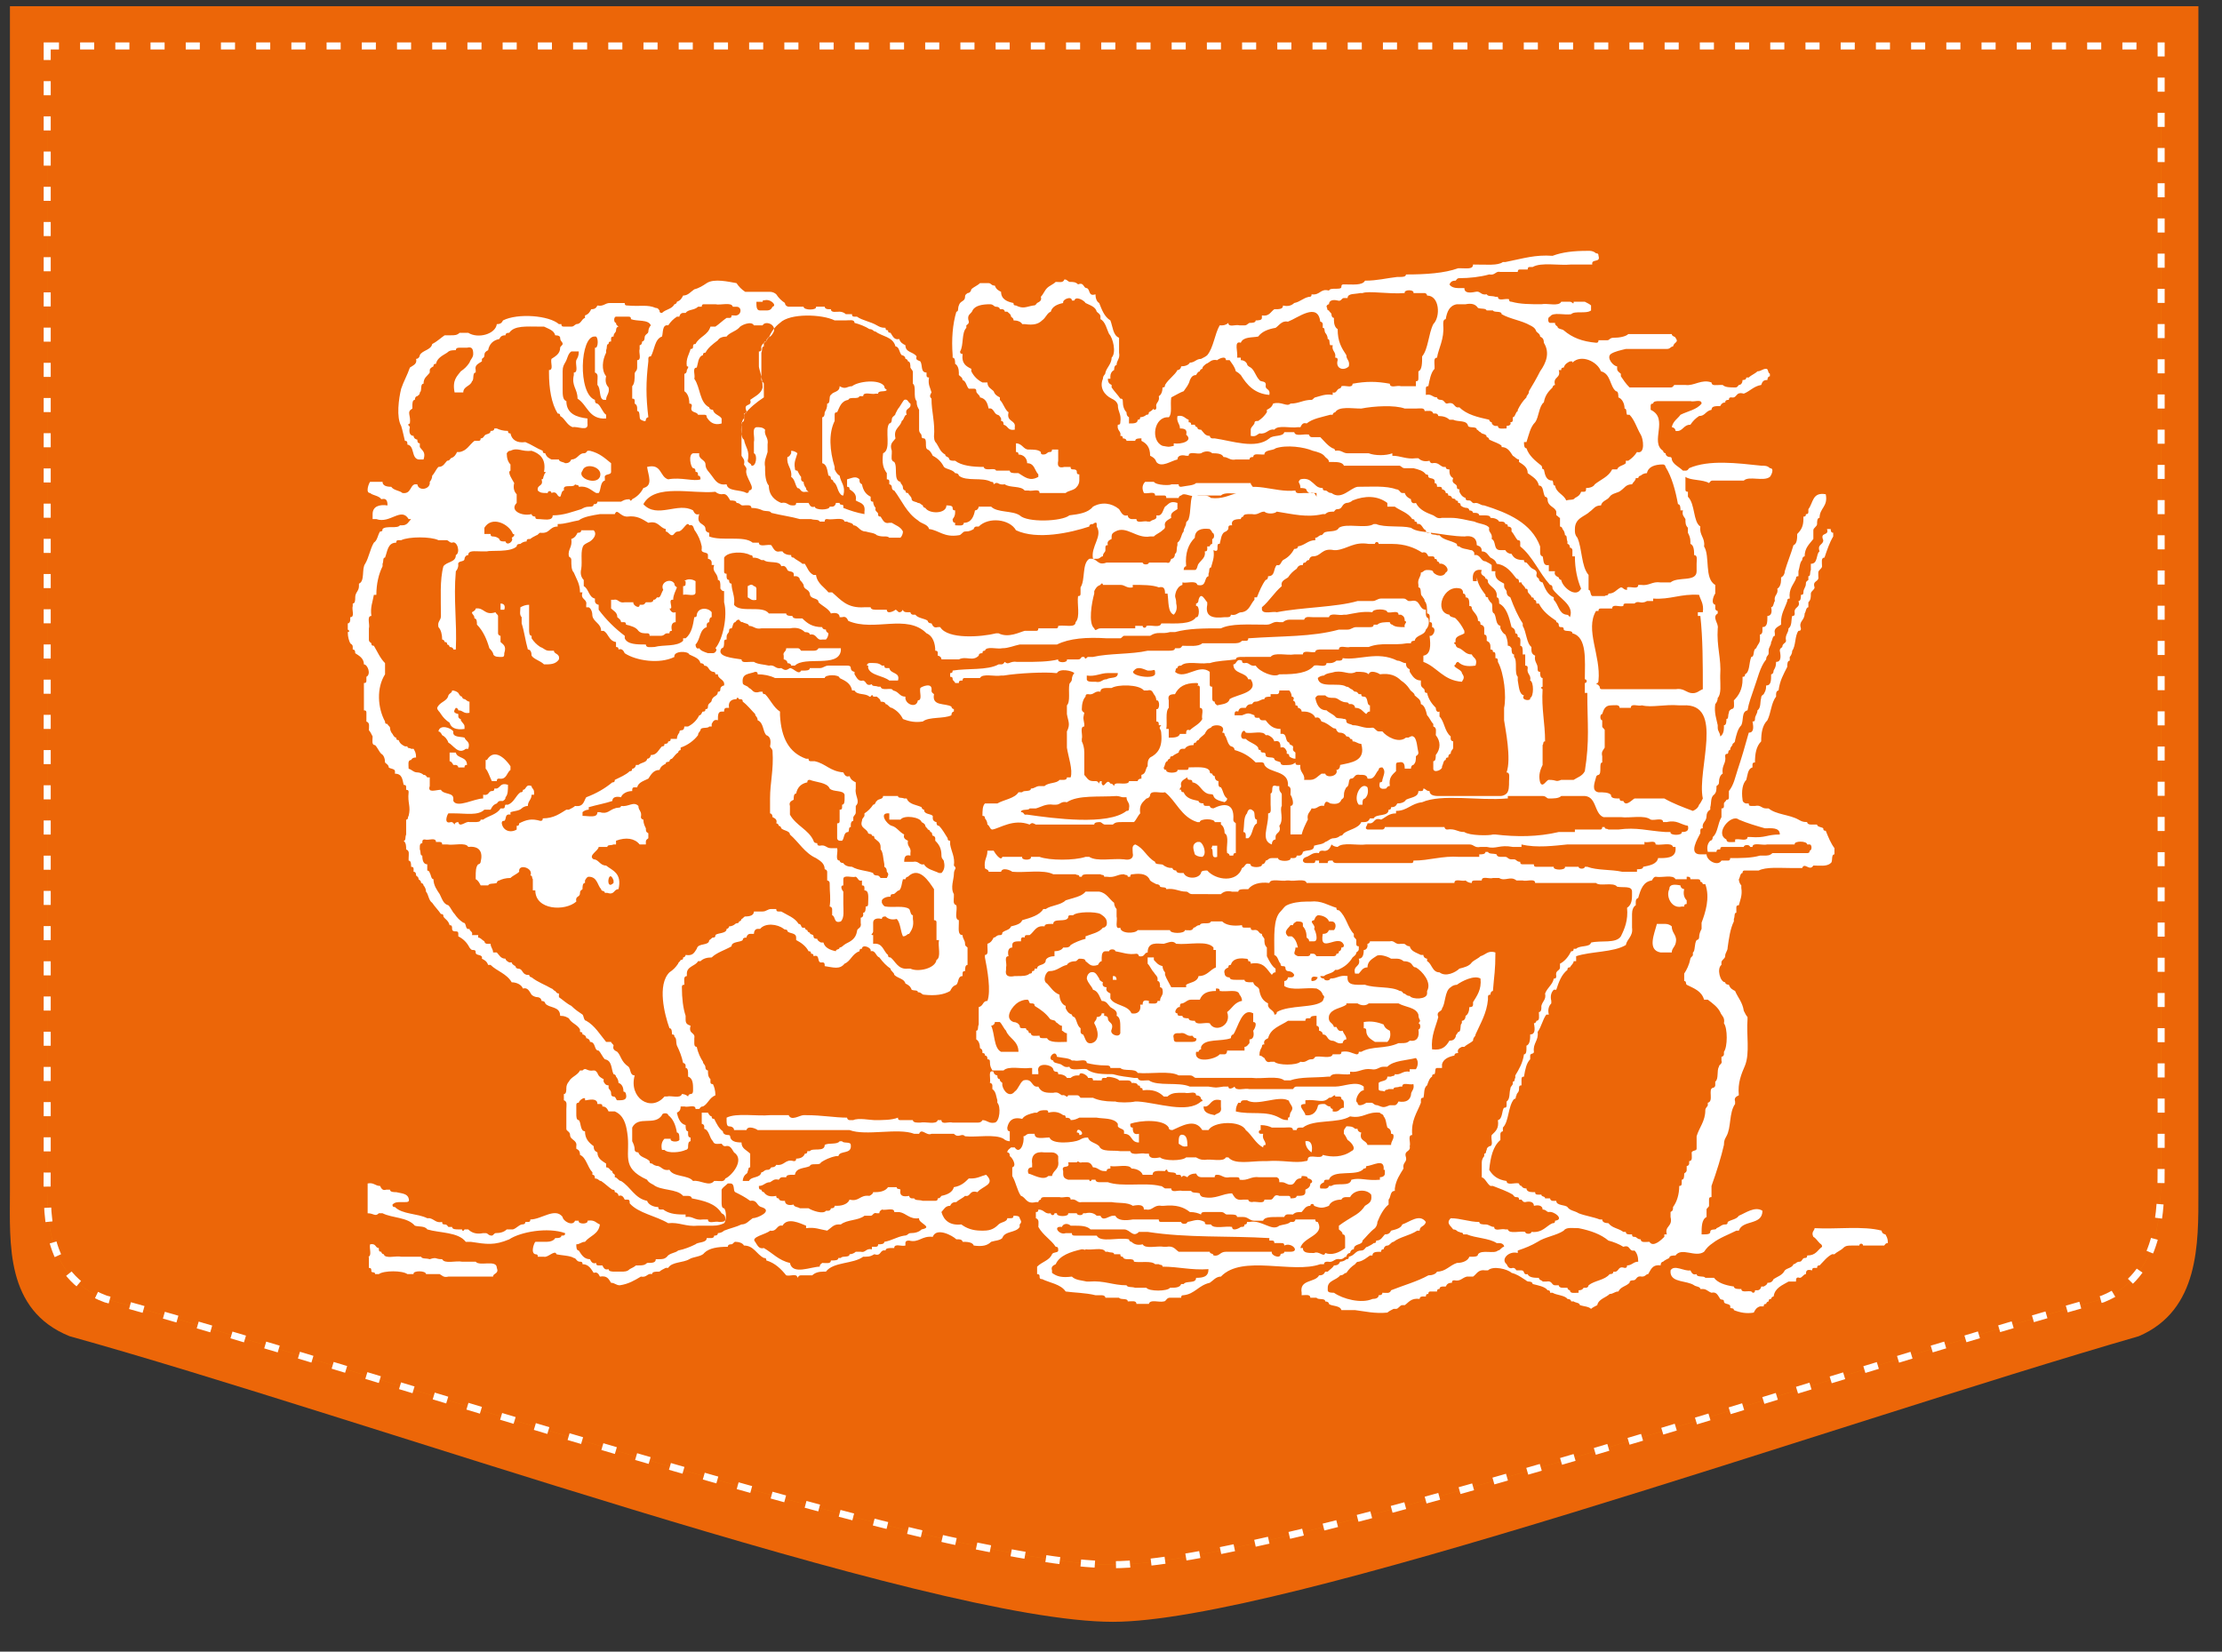
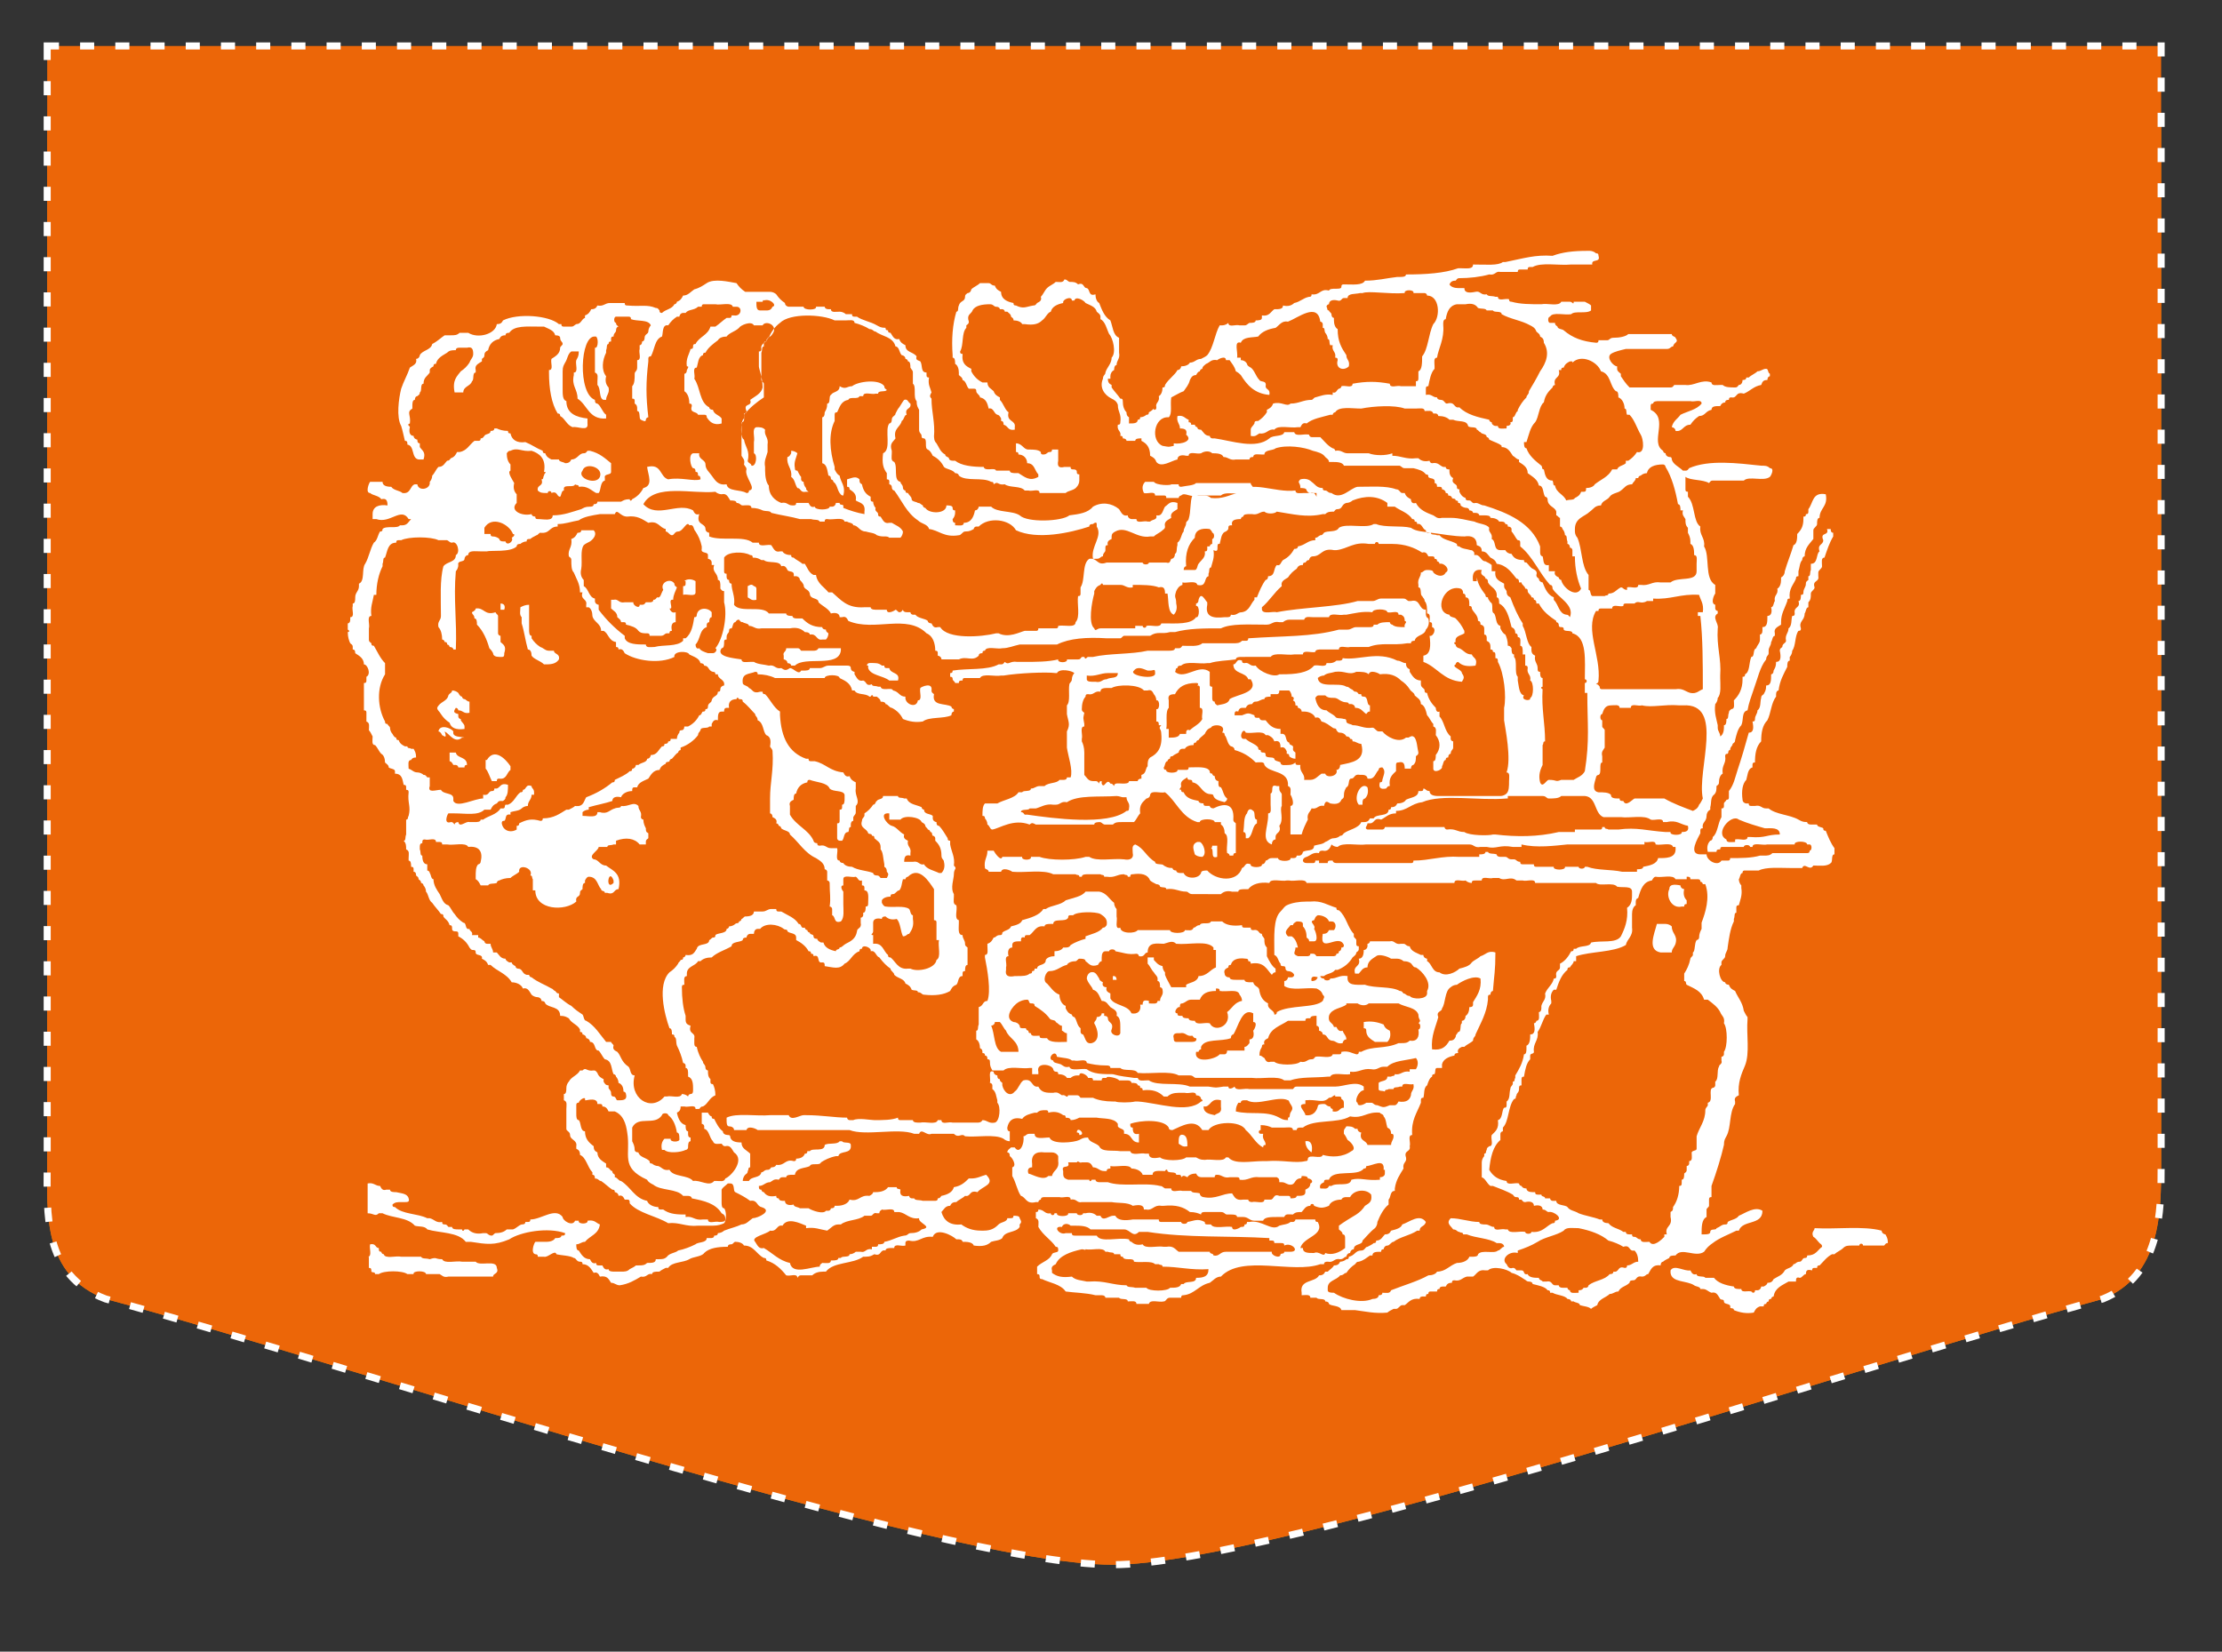
<svg xmlns="http://www.w3.org/2000/svg" version="1.1" id="Ebene_1" x="0px" y="0px" viewBox="0 0 178.9 133" style="enable-background:new 0 0 178.9 133;" xml:space="preserve">
  <rect x="0" y="0" width="178.9" height="133" fill="#333333" stroke="none" />
  <style type="text/css">
	.st0{fill-rule:evenodd;clip-rule:evenodd;fill:#EC6608;}
	.st1{fill-rule:evenodd;clip-rule:evenodd;fill:#F08108;}
	
		.st2{fill-rule:evenodd;clip-rule:evenodd;fill:#EC6608;stroke:#FFFFFF;stroke-width:0.567;stroke-miterlimit:22.926;stroke-dasharray:1.134,1.701;}
	.st3{fill-rule:evenodd;clip-rule:evenodd;fill:#FFFFFF;}
</style>
-   <path class="st0" d="M0.8,0.5V96c0,4.1-0.4,9.5,4.8,11.6c23.4,6.5,69.3,23,84,23c13.5,0,57.7-15.8,82.6-23c4.9-2.1,4.8-7.5,4.8-11.6  V0.5H0.8z" />
  <path class="st1" d="M3.8,9.9v83.9c0,3.8-0.4,8.9,4.7,10.8c20.5,5.5,67,21.4,81.1,21.4c13,0,59.9-16,79.7-21.4  c4.7-1.9,4.7-7,4.7-10.8V9.9H3.8z" />
  <path class="st2" d="M3.8,3.7v90.1c0,3.8-0.4,8.9,4.7,10.8c20.5,5.5,67,21.4,81.1,21.4c13,0,59.9-16,79.7-21.4  c4.7-1.9,4.7-7,4.7-10.8V3.7H3.8z" />
  <g>
    <path class="st3" d="M127.1,98.9c-0.5,0-1-0.1-1.2,0.2c-0.6,0.4-1.5,0.5-2.1,0.9c-0.5,0.3-1,0.5-1.6,0.7v0.2   c-0.7-0.2-1.4,0.5-0.9,0.9c0.1,0.2,0.2,0.4,0.5,0.3c0.2,0,0.2,0.1,0.3,0.2c0.1,0,0.1,0,0.2,0c0.1,0,0.1,0,0.2,0   c0.3,0,0.1,0.4,0.5,0.3c0.1,0.3,0.6,0.3,0.9,0.3c0,0.2,0.3,0.2,0.3,0.3h0.3c0.5-0.1,0.4,0.3,0.7,0.3h0.3c0,0.1,0.1,0.2,0.3,0.2h0.4   c0,0.1,0.1,0.2,0.2,0.2c0,0.3,0.4,0.2,0.7,0.2v-0.2c0.1,0,0.3,0,0.4-0.2h0.2c0.1,0,0.2-0.1,0.2-0.2c0.5-0.4,1.3-0.4,1.7-0.9   c0.1,0,0.3,0,0.3-0.2c0.5,0.1,0.3-0.5,0.9-0.3c0.1,0,0.2,0,0.2-0.2c0.4,0,0.5-0.3,0.9-0.3c0-0.4-0.1-0.7-0.3-0.9   c-0.5,0.1-0.3-0.5-0.9-0.3c-0.3-0.2-0.8-0.4-1.2-0.5C128.9,99.4,128.1,99.1,127.1,98.9L127.1,98.9z M70.8,97.7h-0.2   c-0.3-0.1-0.3,0.2-0.5,0.2h-0.5c-0.5,0.4-1.4,0.3-1.9,0.7h-0.2c-0.4,0-0.6,0.3-0.9,0.5c-0.6-0.1-1-0.3-1.7-0.2v-0.2   c-0.5-0.2-1.5-0.7-1.9,0c-0.5-0.1-0.4,0.5-1,0.4c-0.3,0.3-1.6,0.5-1.2,0.9c0.2,0.3,0.3,0.6,0.7,0.5c0.7,0.4,1.2,1,2.1,1.2   c0.2,1,1.7,0.3,2.4,0.3c0-0.2,0.1-0.2,0.2-0.3c0.3,0,0.7,0.1,0.7-0.2H67c0.2,0,0.5,0,0.5-0.2h0.2c0.1-0.2,0.7,0,0.7-0.3   c0.2,0,0.4-0.1,0.5-0.2h0.4c0.4,0.1,0.4-0.3,0.9-0.2v-0.2h0.2c0.2,0,0.3,0,0.3-0.2c0.2,0,0.5,0,0.5-0.2c0.6-0.1,1-0.4,1.6-0.5   c0.3,0,0.3-0.2,0.5-0.2c0.4,0,0.7-0.1,0.9-0.3c1-0.2-0.3-0.5-0.2-0.9c-0.8,0.1-1-0.4-1.6-0.5h-0.2h-0.2c0-0.4-0.7-0.1-1-0.2   C70.9,97.5,70.8,97.5,70.8,97.7L70.8,97.7z M47.1,88.6c0.1-0.4-0.5,0-0.5,0.2c-0.1,0-0.2,0-0.2,0.2v0.7c0,0.2,0,0.5,0.2,0.5   c0.2,0.2,0.1,0.9,0.5,0.9c0,0.6,0.3,0.9,0.7,1.2c0,0.3,0.1,0.4,0.3,0.5c0,0.5,0.4,0.7,0.7,0.9v0.2V94c0.3,0,0.3,0.3,0.5,0.3   c0,0.2,0.1,0.2,0.2,0.3v0.2c0.2,0,0.3,0.3,0.5,0.3c0.8,0.5,1.1,1.4,2.1,1.6c0.1,0.3,0.5,0.5,0.9,0.5c0,0.1,0,0.2,0.2,0.2h0.2   c0.4,0.3,0.9,0.4,1.6,0.4h0.2V98c0.6-0.1,0.7,0.3,1.4,0.2h0.2h0.2c0,0.4,0.6,0.1,0.9,0.2c0.2,0,0.5,0,0.5-0.2   c0-0.3-0.1-0.4-0.3-0.5c-0.5-0.8-1.4-1-2.4-1.2c0-0.1-0.1-0.2-0.3-0.2H55c-0.5-0.6-1.8-0.4-2.4-0.9c-0.2-0.1-0.4-0.2-0.5-0.4   c-2.2-1-1.3-2-1.6-3.8c-0.1-0.7-0.3-1.4-1-1.7H49c-0.1-0.2-0.2-0.4-0.5-0.4c0-0.1,0-0.2-0.2-0.2h-0.2c0-0.4-0.4-0.4-0.9-0.3H47.1   L47.1,88.6z M133,70.9c0.1-0.2,0.2-0.3,0.3-0.3c0.5,0.1,1.4-0.2,1.6,0.2h0.2h0.7v-0.2c0.2,0,0.3,0,0.3,0.2h0.5c0.2,0,0.3,0,0.3,0.2   c0.1,0,0.2,0.1,0.2,0.2h0.2c0.4,1.1,0,2.3-0.3,3.1v0.2v0.3c-0.1,0.2-0.2,0.4-0.2,0.7c0,0.1-0.1,0.2-0.2,0.2c-0.2,0.3-0.1,0.9-0.3,1   v0.2c0,0.1-0.2,0.2-0.2,0.3c-0.1,0.5-0.3,0.9-0.5,1.2V79c0.2,0,0.1,0.2,0.2,0.3c0.6,0.3,1.2,0.5,1.4,1.2h0.3c0.4,0.3,0.8,0.6,1,1   c0.1,0.3,0.4,0.4,0.3,0.9c0.3,0.4,0.3,1.9,0,2.3v0.2c0,0.1-0.1,0.2-0.2,0.2v0.3c0.1,0.3-0.2,0.3-0.2,0.5c-0.2,0.3,0,1-0.3,1.2v0.3   c0,0.1-0.1,0.2-0.2,0.2c-0.4,0.1,0.1,1.1-0.4,1.2v0.2c0,0.1-0.2,0.2-0.2,0.4c0,0.9-0.5,1.4-0.7,2.1v1c0,0.2-0.3,0.1-0.4,0.3   c0,0.3,0.1,0.7-0.2,0.7v0.2c0,0.1-0.1,0.2-0.2,0.2v0.3c0,0.2-0.1,0.2-0.2,0.3c0,0.2,0,0.5-0.2,0.5v0.2c0,0.2,0,0.3-0.2,0.3   c0,0.7-0.2,1.3-0.5,1.7c0,0.2,0,0.3-0.2,0.4V98c0.2,0.8-0.5,0.7-0.3,1.4h-0.2v0.2c-0.2,0.2-0.9,0.9-1.2,0.4c-0.3,0-0.7,0.1-0.7-0.2   c-0.3,0-0.3-0.2-0.5-0.2c-0.1,0-0.2,0-0.2-0.2h-0.2c-0.1,0-0.3,0-0.3-0.2h-0.2c-0.4-0.3-0.9-0.3-1.2-0.7c-0.3,0-0.5-0.1-0.5-0.3   h-0.2c-0.5-0.2-1.2-0.3-1.7-0.5c-0.3-0.2-0.7-0.2-0.9-0.5c-0.2-0.2-0.9-0.1-0.9-0.5h-0.3c-0.1,0-0.2-0.1-0.2-0.2h-0.4   c0-0.2-0.3-0.1-0.3-0.3h-0.2c-0.2,0-0.3,0-0.3-0.2h-0.2c-0.3,0-0.5-0.1-0.5-0.3c-0.1,0-0.3,0-0.4-0.2c-0.1,0-0.2-0.1-0.2-0.2   c-0.3-0.1-1,0.2-1-0.2c-0.7-0.1-1.1-0.4-1.4-0.9c0.1-1,0.3-1.9,0.9-2.4v-0.5c0-0.1,0.1-0.2,0.2-0.2v-0.3c0.5-0.5,0.4-1.7,0.9-2.3   c0.2,0,0.1-0.2,0.2-0.3c0-0.2,0.2-0.2,0.2-0.5c0-0.2,0-0.3,0.2-0.3V87c0-0.2,0-0.3,0.2-0.3c0.1-0.6,0.2-1.1,0.5-1.4v-0.3   c0-0.2,0.3-0.1,0.3-0.3c-0.1-0.7,0.4-0.9,0.3-1.6c0.3-0.4,0.4-1,0.7-1.4h0.2c-0.1-0.4,0-0.7,0.2-0.9v-0.2c-0.1-0.4,0-0.7,0.2-0.9   h0.2c0.2-0.6,0.4-1.2,0.9-1.6c0-0.2,0.1-0.2,0.2-0.2c0.1-0.2,0.3-0.3,0.3-0.5h0.2V77c1.2-0.4,3-0.3,4-0.9c0.1-0.5,0.6-0.7,0.5-1.4   v-0.9v-0.2c0-0.3,0.1-0.6,0.3-0.7v-0.2c0-0.2,0-0.3,0.2-0.4C132.1,71.6,132.3,71,133,70.9L133,70.9z M49.4,70.9   c-0.4-1.1-0.7,0.9,0,0.2V70.9L49.4,70.9z M75.2,71.6c-0.4-0.6-1.2-1.9-2.1-1c-0.1,0-0.2,0.1-0.2,0.2h-0.2c-0.1,0.3-0.1,0.7-0.3,0.9   c-0.2,0-0.3,0.3-0.5,0.3c-0.1,0-0.2,0-0.2,0.2c-0.3,0-0.6,0.1-0.7,0.3v0.2c0.1,0.2,0.2,0.3,0.3,0.3c0.6,0.1,1.5-0.1,1.9,0.2   c0.1,0.1,0.1,0.5,0.3,0.5v0.3c0.1,0.6-0.1,0.9-0.3,1.2c-0.2,0-0.2,0.2-0.5,0.2c-0.2-0.4-0.2-1.1-0.5-1.4c-0.4,0.1-0.7,0-0.9-0.2   c-0.1,0-0.3,0-0.3,0.2c-0.4-0.1-0.7,0-0.7,0.3v0.2v0.2v0.3c0,0.2-0.3,0.3,0,0.3V76c0.8-0.1,0.8,0.6,1.2,0.9c0,0.1,0,0.2,0.2,0.2   c0.4,0.3,0.6,1,1.4,0.9h0.2c0.6,0.3,2,0,2.1-0.7c0.4-0.2,0.1-1.1,0.2-1.6h-0.2v-1.4c0-0.1,0-0.2-0.2-0.2V71.6L75.2,71.6z M132.5,68   h-3.1h-0.2h-3c-1,0.1-2.5,0.3-3.7,0v0.2h-0.7c-1.1-0.2-1.3,0.2-2.1,0h-0.5c-0.5,0.1-0.5-0.2-0.9-0.2h-7.9H110   c-0.7,0.1-1.9-0.2-2.3,0.2c-0.2,0-0.4-0.1-0.5-0.2c-0.1,0.3-0.3,0.6-0.7,0.5c-0.1,0-0.3,0-0.3,0.2c-0.5-0.1-0.7,0.2-1,0.3   c-0.4,0.1-0.4,0.5,0,0.5h0.5c0.1,0,0.2,0,0.2-0.2h0.3v0.2h0.7c0-0.1,0-0.2,0.2-0.2h0.2c0,0.1,0.1,0.2,0.3,0.2h1h0.7h1.4h0.3h1h0.7   h0.9c0.1,0,0.2,0,0.2-0.2c1.3,0,2.3-0.4,3.7-0.3h0.2h1.4v-0.2c0.2,0,0.5,0,0.5-0.2h0.2c0.1,0.2,0.4,0.1,0.7,0.2   c0,0.1,0.1,0.2,0.3,0.2h0.4c0.2,0,0.2,0.2,0.5,0.2h0.2c0.2,0,0.2,0.2,0.5,0.2c0,0.1,0,0.2,0.2,0.2h0.9c0,0.1,0,0.2,0.2,0.2h1.4   c-0.1,0.3,1,0.3,0.9,0h0.5h0.3h0.3c0,0.2,0.5,0.2,0.5,0h0.2c0.8,0.3,1.9,0.2,2.8,0.4h1.2v-0.2c0.2,0,0.5,0,0.5-0.2   c0.5-0.1,1.1-0.2,1.2-0.7h0.2c0.7,0,1.3-0.1,1.2-0.9h-0.2c-0.1-0.4-1-0.1-1.4-0.2c0-0.4-0.6-0.1-0.9-0.2V68L132.5,68z M140,66   c-0.6-0.5-2,1.1-1,1.6c0,0.3,0.4,0.2,0.7,0.2v-0.2c0.3-0.1,1,0.2,1-0.2h0.2c1.3,0.1,1.3-0.2,2.4-0.2c0-0.6-0.7-0.5-1.2-0.5   C141.4,66.5,140.7,66.3,140,66L140,66z M71.7,66h0.5h0.3c0.3-0.4,1.6-0.2,1.7,0.2c0.2,0.1,0.3,0.2,0.3,0.3c0,0.1,0.2,0.2,0.2,0.3   c0.1,0,0.2,0.1,0.2,0.2c0.2,0,0.1,0.2,0.2,0.3c0.1,0,0.2,0.1,0.2,0.2v0.2c0.3,0.3,0.5,0.6,0.5,1.2c0,0.3,0.2,0.3,0.2,0.5   c0.1,0.4,0,0.7-0.2,0.9h-0.2c-0.4-0.2-1-0.3-1.2-0.7c-0.4,0.1-0.4-0.3-0.9-0.2h-0.7c0-0.4,0.1-0.6,0.5-0.5v-0.2   c0.1-0.5-0.3-0.5-0.2-1c-0.2-0.1-0.4-0.2-0.3-0.5c-0.4-0.2-0.6-0.6-1-0.7c-0.4-0.1-1.1-1.1-0.2-1V66L71.7,66z M121.3,64.3   c-2.2,0.2-5.2-0.4-6.8,0.3c-0.9,0.1-1.2,0.7-2.1,0.7v0.2c-0.6,0-0.8,0.3-1.2,0.5c-0.6-0.2-0.5,0.3-0.9,0.3h-0.2   c0,0.2-0.3,0.4,0,0.5h1.2c0.1,0,0.2-0.1,0.2-0.2h0.5h0.2h0.3h0.2h2.8h0.5h0.3c0,0.1,0.1,0.2,0.2,0.2c0.7-0.1,0.8,0.2,1.4,0.2   c0.4,0.3,2,0.3,2.3,0.2h0.2c1.7,0.2,3.4,0.2,5.1-0.2h0.3h1v-0.2h0.5h0.5h1c0.1,0,0.2,0,0.2-0.2h0.2c0,0.2,0.2,0.1,0.3,0.2h0.5h0.3   c1.5-0.2,2.3,0.1,3.8,0.2h0.2h0.2c-0.1,0.3,1,0.3,0.9,0c0.4,0,0.6-0.1,0.5-0.5c-0.6-0.1-0.9-0.5-1.7-0.3h-0.3c0-0.4-0.7-0.1-1-0.2   c-0.5-0.4-1.7-0.1-2.4-0.2h-0.2h-1.2c-0.8-0.3-0.5-1.8-1.7-1.7h-1h-0.7c-0.2,0.2-0.6,0.2-1,0.2c-0.2,0-0.2-0.2-0.5-0.2h-0.9h-1.9   V64.3L121.3,64.3z M89.9,64.1c-1.4,0.1-3.1-0.1-4,0.5c-0.5-0.1-0.5,0.2-0.9,0.2h-0.2c-0.6-0.1-1,0.2-1.4,0.3h-0.2h-0.3   c-0.1,0.2-0.7,0-0.7,0.3c0.2,0,0.2,0.1,0.3,0.2h0.2c2.1,0.3,6.5,0.9,8-0.3c0.1,0,0.2,0,0.2-0.2c0.1-0.5-0.2-0.5-0.2-0.9h-0.3   C90.3,64.2,90.1,64.1,89.9,64.1L89.9,64.1z M129.7,56.8c0.3,0,0.7-0.1,0.7,0.2h0.9c0-0.4,0.6-0.1,0.9-0.2c0.8,0.2,1.8-0.1,3,0h0.3   c3.4-0.2,1.1,5.2,1.6,7.5c-0.1,0.2-0.2,0.4-0.3,0.5c-0.1,0.3-0.3,0.4-0.5,0.5c-0.8-0.3-1.6-0.6-2.3-1h-1.2h-0.5h-0.7   c-0.2,0.1-0.7,0.7-0.9,0.2c-0.2,0-0.3,0-0.3-0.2c-0.4,0-0.7,0-0.7-0.3c-0.2-0.2-0.6-0.2-1-0.2c-0.6-0.1-0.3-0.8-0.2-1.2   c0-0.1,0.1-0.2,0.2-0.2c0.3-0.1,0-1,0.3-1v-0.5c-0.1-0.4,0.1-0.5,0.2-0.7v-1.4c0-0.1-0.2-0.2-0.2-0.3V58c-0.2,0-0.2-0.5,0-0.5   C129.1,57.2,129.2,56.8,129.7,56.8L129.7,56.8z M59.3,56.3c0-0.1,0.1-0.2,0.2,0c0.2,0,0.3,0,0.3,0.2c0.4,0.3,0.7,0.7,1,1   c0,0.2,0.2,0.2,0.2,0.5c0.5,0.2,0.4,0.9,0.7,1.2c0.3,0.1,0.4,0.4,0.3,0.9c0,0.1,0.2,0.2,0.2,0.4c0.1,1.5-0.2,2.5-0.2,3.8v1.2   c0.1,0,0.2,0.1,0.2,0.3c0.2,0.1,0.4,0.2,0.3,0.5c0.1,0,0.2,0.1,0.2,0.2c0.1,0,0.2,0.1,0.2,0.2c0.2,0.2,0.7,0.2,0.7,0.5   c0.7,0.6,1.2,1.5,2.1,1.9c0.3,0.2,0.7,0.4,0.7,0.9c0.1,0,0.2,0.1,0.2,0.2v0.2v0.5c0.1,0,0.2,0.1,0.2,0.2c0,0.9,0.1,1.2,0,1.9   c0.1,0,0.2,0.1,0.2,0.2v0.5c0.3,0.1,0.1,0.7,0.7,0.5c0.3-0.3,0.2-0.9,0.2-1.4v-0.7v-0.3c-0.1-0.1-0.3-0.5,0-0.5v-0.5   c0-0.4,0.7-0.1,1-0.2c0.2,0.1,0.2,0.4,0.5,0.3v0.4c0.1,0,0.2,0,0.2,0.2v0.2c0.4,0,0.3,0.6,0.3,1c0,0.2,0,0.3-0.2,0.3   c0,0.2,0,0.5-0.2,0.5v0.2c0,0.1-0.1,0.2-0.2,0.2v0.2v0.2c0.1,0.5-0.3,0.4-0.3,0.7c-0.1,0.6-0.5,0.8-0.9,1c-0.2,0.1-0.3,0.3-0.5,0.3   c0,0.2-0.3,0.1-0.3,0.3c-0.5-0.1-0.9-0.3-1-0.7h-0.2c-0.2-0.1-0.3-0.2-0.3-0.3c-0.1,0-0.3,0-0.3-0.2c0-0.2-0.3-0.1-0.3-0.3   c-0.1,0-0.2-0.1-0.2-0.2c-0.1,0-0.2-0.1-0.2-0.2c-0.4,0.1-0.2-0.3-0.5-0.3c-0.3-0.5-0.9-0.7-1.4-1h-0.2c-0.1,0-0.2,0-0.2-0.2h-0.4   c-0.3,0-0.4,0.2-0.7,0.2h-0.2h-0.3h-0.2c0,0.3-0.3,0.4-0.7,0.4c-0.1,0-0.2,0.2-0.3,0.2c0,0.1-0.1,0.2-0.2,0.2   c0,0.2-0.2,0.1-0.3,0.2c-0.1,0.1-0.3,0.2-0.5,0.2c0,0.1-0.1,0.2-0.2,0.2c0,0.4-0.7,0.3-0.9,0.5c0,0.1,0,0.2-0.2,0.2   c-0.1,0-0.2,0.2-0.3,0.2c0,0.5-0.9,0.2-1,0.7c-0.2,0.3-0.3,0.6-0.9,0.5c0,0.1-0.1,0.2-0.2,0.2c0,0.1,0,0.2-0.2,0.2   c0,0.1-0.2,0.2-0.2,0.3c-0.2,0.3-0.4,0.5-0.7,0.7c-1,1-0.4,3.4,0,4.5c0.2,0,0.2,0.3,0.2,0.5c0.2,0,0.2,0.1,0.2,0.2   c0.2,0.1,0.1,0.4,0.2,0.7c0.2,0.4,0.4,0.9,0.5,1.4c0.1,0,0.2,0.1,0.2,0.2v0.2c0.2,0,0.2,0.3,0.2,0.5v0.2c0.3,0.1,0.4,0.4,0.4,0.9   v0.2c0,0.1,0,0.3-0.2,0.3c-0.1,0-0.2,0.1-0.2,0.2c-0.1-0.1-0.3-0.2-0.5-0.2c-0.1,0.4-0.9,0.1-1.2,0.2h-0.2   c-1.1,1.3-2.9,0.1-2.4-1.7c-0.4,0-0.3-0.5-0.5-0.7C50,85.5,50,85,49.7,84.7c-0.2-0.1-0.4-0.2-0.3-0.5c0-0.1-0.2-0.2-0.2-0.3h-0.4   c-0.5-0.6-0.9-1.3-1.6-1.7c-0.2,0-0.2-0.4-0.3-0.5c-0.3-0.2-0.6-0.4-0.9-0.7c-0.4-0.2-0.7-0.5-1-0.7V80c-0.2,0-0.2-0.1-0.3-0.2   c-0.1,0-0.2-0.2-0.3-0.2c-0.5-0.3-1.1-0.5-1.6-0.9c-0.1,0-0.2-0.1-0.2-0.2h-0.2c-0.4-0.1-0.3-0.5-0.7-0.5c-0.1,0-0.2-0.1-0.2-0.2   c-0.2-0.1-0.3-0.2-0.3-0.3H41c-0.2-0.1-0.3-0.2-0.3-0.3c-0.4,0-0.5-0.3-0.7-0.5h-0.3c0-0.3-0.2-0.4-0.2-0.7h-0.3   c-0.1,0-0.2-0.1-0.2-0.2c-0.2-0.1-0.3-0.3-0.5-0.3v-0.2H38c0.1-0.3-0.2-0.3-0.2-0.5c-0.4,0.1-0.2-0.5-0.5-0.5   c-0.3-0.2-0.5-0.4-0.7-0.7c-0.2-0.2-0.3-0.5-0.5-0.7c-0.4-0.1-0.5-0.5-0.7-0.9c-0.2-0.3-0.5-0.7-0.5-1.2c-0.2,0-0.2-0.4-0.3-0.5   c0-0.1-0.1-0.2-0.2-0.2v-0.5c-0.3,0-0.4-0.3-0.4-0.7c-0.2,0-0.1-0.3-0.2-0.5v-0.2c0-0.1,0-0.3,0.2-0.3c0-0.2,0-0.3,0.2-0.3   c0.3,0.1,0.9-0.2,0.9,0.2h0.2c0.2,0,0.3,0,0.3,0.2h0.4c0.5,0.1,1.5-0.2,1.7,0.2c0.9-0.1,1.2,0.4,1,1.2c0,0.1-0.1,0.2-0.2,0.2   c-0.2,0.2-0.2,0.6-0.2,1v0.2c0.2,0.1,0.3,0.3,0.4,0.5h0.2h0.2h0.2c0.1-0.2,0.4-0.1,0.7-0.2c0-0.1,0.1-0.2,0.2-0.2   c0.2-0.1,0.5-0.2,0.9-0.2c0.2-0.2,0.5-0.3,0.7-0.5c-0.1-0.7,1.2-0.3,0.9,0.3c0.2,0,0.1,0.2,0.2,0.3v0.9h0.2c0,1.6,2.4,1.7,3.3,0.9   c-0.1-0.5,0.3-0.3,0.3-0.7c0-0.2,0.1-0.2,0.2-0.3c0-0.2,0-0.5,0.2-0.5v-0.2c0.1-0.2,0.2-0.3,0.3-0.3c0.7,0,0.7,0.7,1,1   c0,0.2,0.3,0.1,0.3,0.3h0.2c0.6,0.2,0.5-0.3,0.9-0.3c0.3-1.3-0.5-1.5-1-1.9c-0.5,0-0.6-0.5-1-0.5c-0.5-0.3,0.4-0.7,0.4-1h0.7   c0-0.2,0.3-0.1,0.5-0.2h0.2v-0.3c0.8-0.3,1.5-0.2,1.9,0.3h0.2h0.3H52v-0.2c0-0.2,0.1-0.2,0.2-0.3v-0.4C52,67,52,66.9,52,66.7   c-0.1-0.2-0.2-0.4-0.2-0.7c-0.1,0-0.2-0.1-0.2-0.2c0.1-0.5-0.2-0.5-0.2-0.9c-0.4-0.4-0.8,0.1-1.4,0c0,0.2-0.3,0.1-0.5,0.2   c-0.4,0.1-0.6,0.5-1.2,0.3h-0.2c0,0.5-0.7,0.3-1.2,0.3v-0.3c0.1-0.1,0.3-0.2,0.5-0.2v-0.2c0.7-0.2,1.3-0.3,1.9-0.5   c0-0.3,0.3-0.4,0.7-0.3c0.1-0.3,0.5-0.5,0.9-0.5c0-0.2,0-0.3,0.2-0.3h0.2c0.1-0.4,0.5-0.5,0.9-0.7c0.2-0.3,0.4-0.7,0.9-0.7   c0.1-0.3,0.3-0.4,0.5-0.5c0-0.2,0.2-0.1,0.3-0.2c0-0.1,0.1-0.2,0.2-0.2c0.2-0.2,0.3-0.4,0.5-0.5c0-0.1,0.1-0.2,0.2-0.2v-0.2   c0.6-0.2,1.1-0.6,1.4-1c0-0.2,0.1-0.2,0.2-0.4c0-0.3,0.6-0.1,0.7-0.3h0.2v-0.2c0.1-0.2,0.2-0.4,0.5-0.3c0-0.4,0-0.7,0.3-0.7h0.2   c0-0.1,0-0.3,0.2-0.3h0.2C58.6,56.5,58.9,56.3,59.3,56.3L59.3,56.3z M104,56.1c0-0.2-0.1-0.4-0.2-0.5H103c0,0.1,0,0.3-0.2,0.3h-0.5   v0.2c-0.2,0-0.5,0-0.5,0.2c-0.3,0-0.4,0.2-0.7,0.2c-0.2,0-0.2,0.1-0.3,0.2c-0.3,0-0.4,0.1-0.5,0.3H100c-0.2,0-0.3,0.2-0.3,0.3   c-0.3-0.1-0.3,0.1-0.3,0.3h0.3h0.3c0.5-0.2,0.5-0.2,1,0c0,0.1,0,0.2,0.2,0.2h0.2c0,0.1,0.1,0.2,0.2,0.2h0.3   c0.3,0.4,0.6,0.7,1.2,0.7v0.2v0.2c0.6-0.1,0.3,0.6,0.7,0.7c0,0.3,0.4,0.1,0.3,0.5c0,0.2,0.1,0.2,0.2,0.3v0.2v0.3   c-0.2,0-0.4-0.1-0.5-0.2c0-0.1,0-0.2-0.2-0.2c0-0.1,0-0.1,0-0.2c-0.1-0.2-0.2-0.4-0.5-0.3c0-0.4-0.1-0.6-0.5-0.5   c-0.1-0.3-0.3-0.4-0.5-0.5h-0.2c-0.2-0.4-1.1-0.1-1.6-0.2c-0.2-0.5-0.6,0.4-0.2,0.5h0.2c0.3,0.3,0.8,0.4,1,0.7c0,0.1,0,0.2,0.2,0.2   c0,0.1,0,0.2,0.2,0.2c0.1,0,0.2,0,0.2,0.2c0,0.3,0.6,0.1,0.7,0.3c0,0.2,0.4,0.2,0.5,0.3c0,0.3,0.4,0.2,0.7,0.2   c0.2,0,0.4-0.1,0.5-0.2c0,0.1,0,0.2,0.2,0.2h0.2c-0.1,0.6,0.4,0.7,0.3,1.2h0.5c0.4,0,0.6-0.3,0.9-0.5h0.3c0.1,0.4,1.1,0.2,0.9-0.3   c0.2,0,0.3-0.2,0.3-0.4c0.9-0.2,2.1-0.3,1.7-1.7c-0.3,0-0.4-0.2-0.7-0.2c0-0.1,0-0.2-0.2-0.2c0-0.1-0.1-0.2-0.3-0.2   c-0.1-0.2-0.3-0.3-0.5-0.3c-0.2,0-0.2-0.1-0.3-0.2c0-0.2-0.2-0.1-0.3-0.2c-0.3-0.2-0.5-0.4-0.9-0.5c-0.1-0.2-0.2-0.4-0.5-0.3   c-0.1-0.3-0.5-0.5-0.9-0.5h-0.2c0-0.2-0.2-0.3-0.3-0.3c0-0.1,0-0.2-0.2-0.2c0-0.2,0-0.3-0.2-0.4C104.2,56.3,104.2,56.1,104,56.1   L104,56.1z M89.5,55.4h-0.2c-0.4,0-0.7,0-0.7,0.3c-0.5-0.1-0.5,0.3-1,0.2c-0.1,0-0.2,0-0.2,0.2c-0.2,0.2-0.3,0.6-0.3,1   c0,0.2,0.1,0.2,0.2,0.3c-0.1,0.5-0.1,0.3,0,0.9v0.2c-0.4,0-0.1,0.7-0.2,1v0.2c0.1,0.2,0.2,0.5,0.2,0.9V61v0.5v0.2v0.2V62v0.2v0.2   c0.2,0.2,0.3,0.5,0.7,0.5h0.2c0.2,0,0.2,0.1,0.3,0.2c0-0.1,0-0.2,0.2-0.2v0.2c0.2,0.5,0.4-0.5,0.7,0c0.2,0,0.2,0.1,0.3,0.2   c0-0.3,0.4-0.2,0.7-0.2c0.2,0,0.5,0,0.5-0.2h0.3h0.2h0.2c0-0.1,0.1-0.2,0.3-0.2v-0.3c0.4-0.1,0.3-0.5,0.5-0.7c0-0.3,0-0.5,0.2-0.7   c0.6-0.3,1-0.8,0.9-1.9c0-0.5-0.3-0.4,0-0.7h-0.2c0-0.2,0-0.3-0.2-0.3v-1c0.3,0.1,0.3-0.8,0-0.7c0-0.2-0.1-0.4-0.2-0.5   c-0.1-0.2-0.2-0.4-0.5-0.3h-0.3C91.7,55.1,90,55.1,89.5,55.4L89.5,55.4z M96.3,55c-0.9,0-1.4,0.3-1.7,0.9c-0.4,0-0.6,0.1-0.5,0.5   V57c-0.3,0.3-0.1,1.2-0.2,1.7h0.2v0.7c0.4,0,0.8,0,0.9-0.3h0.5c0-0.2,0-0.4,0.3-0.3c0.3-0.3,0.8-0.5,1-0.9   c-0.1-0.3,0.2-0.9-0.2-0.9v-0.2v-1.4c0-0.1,0-0.2-0.2-0.2C96.5,55.1,96.5,55,96.3,55L96.3,55z M89.2,54.2c-0.6,0-1,0.3-1.7,0.2v0.3   c0,0.1,0.1,0.2,0.4,0.2h0.3c0.5,0.1,0.5-0.2,0.9-0.2c0.3-0.2,0.9,0,0.9-0.5H89.2L89.2,54.2z M91.3,54c-0.5,0.4,1.8,0.8,1.7,0.2   c0-0.4-0.1-0.2-0.4-0.2h-0.2C92.1,53.9,91.6,53.6,91.3,54L91.3,54z M136.9,49.3h0.2c0.1-0.7-0.2-1-0.3-1.4   c-1.5-0.1-2.3,0.4-3.7,0.3v0.2h-0.5c-0.5,0.3-0.7-0.1-1,0.2h-0.7c-0.1,0-0.2,0-0.2,0.2c-0.3,0.1-0.9-0.2-0.9,0.2h-0.9   c-0.2,0-0.2,0.1-0.2,0.2h-0.2c-0.9,1.5,0.4,3.6,0.2,5.6c0,0.2-0.1,0.2-0.2,0.3c0.2,0,0.2,0.1,0.3,0.2c0,0.1,0,0.2,0.2,0.2h0.7h0.5   h0.2h1.4h0.5h2.3h0.3c0.6-0.1,0.8,0.2,1.2,0.3c0.5,0.1,0.7-0.2,1-0.3c0-2.1,0-4.1-0.2-5.9h-0.2V49.3L136.9,49.3z M118.9,46.5   c0.1,0.6,0.4,1,0.7,1.4c0,0.1,0,0.2,0.2,0.2c0,0.2,0.1,0.2,0.2,0.4c0.3,0.1,0,0.8,0.3,0.9c0.2,0.3,0.1,0.9,0.5,1v0.2   c0.1,0.2,0.2,0.4,0.4,0.5c0.1,0.2,0.2,0.5,0.2,0.9c0.2,0,0.2,0.1,0.3,0.2c0,0.2,0,0.5,0.2,0.5v0.2c0.3,0.3,0,1.3,0.3,1.6v0.3   c0.1,0.5,0.1,1.1,0.5,1.2c-0.3,0.4,0.6,0.5,0.5,0.2c0.3-0.1,0.3-1.3,0-1.4c0.1-0.5-0.3-0.5-0.2-1c0-0.1,0-0.2-0.2-0.2v-0.9h-0.2   v-0.2c0-0.2,0-0.5-0.2-0.5c0-0.3,0.1-0.7-0.2-0.7c0-0.1,0-0.3-0.2-0.3c0-0.3-0.1-0.4-0.3-0.5c-0.2-0.8-0.4-1.6-1-1.9   c0-0.2,0-0.5-0.2-0.5c0.1-0.7-0.5-0.8-0.7-1.2c0-0.1,0-0.3-0.2-0.3c0-0.3-0.5-0.2-0.3-0.7c-0.6-0.1-0.8,0.3-0.7,0.9H118.9   L118.9,46.5z M97.4,42.6c-0.7-0.1-1.2,0.1-1.2,0.7c-0.5,0.5-0.8,1.2-0.7,2.3c-0.1,0-0.2,0.1-0.2,0.3h0.9c0.2,0,0.2-0.4,0.3-0.5   c0.2-0.3,0.6-0.5,0.5-1c0.1,0,0.2,0,0.2-0.2V44h0.2c0-0.1,0.1-0.2,0.2-0.2v-0.4c0.2,0,0.2-0.5,0-0.5C97.6,42.8,97.5,42.7,97.4,42.6   L97.4,42.6z M41.3,43c-0.3-0.8-1.7-1.5-2.3-0.5V43h0.5c0,0.1,0,0.2,0.2,0.2c0.2,0,0.4,0.1,0.5,0.2c0,0.1,0.1,0.2,0.3,0.2h0.2   c0.1,0.4,0.7,0,0.5-0.3C41.4,43.2,41.5,43,41.3,43L41.3,43z M49.5,41.4h-1h-0.2c-0.6,0.1-1.3,0.2-1.7,0.5c-0.6,0.1-1.1,0.3-1.7,0.3   v0.2c-0.7,0-0.6,0.6-1.4,0.5c-0.1,0-0.2,0.2-0.3,0.2c-0.2,0.1-0.4,0.2-0.5,0.3c-0.2,0-0.3,0-0.3,0.2c-0.2,0-0.4,0.1-0.5,0.2   c-0.1,0-0.3,0-0.3,0.2c-0.5,0.5-2.1,0.3-2.4,0.4h-0.5c-0.5,0-1-0.1-1,0.3c-0.2,0-0.3,0.2-0.3,0.3c0,0.3-0.6,0.1-0.5,0.5   c0,0.2-0.1,0.4-0.2,0.5c-0.2,2.3,0.1,4,0,6.3h-0.2c0-0.1-0.1-0.2-0.3-0.2c0-0.1-0.1-0.2-0.2-0.2c0-0.1,0-0.2-0.2-0.2   c0-0.1-0.1-0.2-0.2-0.2c0-0.4-0.1-0.8-0.3-1c-0.1-0.5,0.2-0.5,0.2-0.9c0-1.4-0.1-2.9,0.2-4c0.3-0.4,1-0.3,1-0.9   c0.4-0.2,0.1-1.2-0.3-1c-0.2,0-0.2-0.1-0.4-0.2h-0.7c-0.6-0.3-2.4-0.3-3,0h-0.2c-0.1,0-0.2,0-0.2,0.2c-0.7,0-0.7,0.7-0.9,1.2   c-0.2,0-0.1,0.3-0.2,0.5v0.2c-0.3,0.6-0.5,1.4-0.5,2.3h-0.2c-0.1,0.6-0.3,1-0.2,1.7c-0.4,0-0.1,0.7-0.2,1v0.9   c0,0.2,0.1,0.2,0.2,0.3c0,0.1,0,0.2,0.2,0.2c0.3,0.5,0.5,1,0.9,1.4v0.9c-0.7,1.1-0.6,2.7,0,3.8c0,0.1,0,0.2,0.2,0.2   c0,0.1,0.2,0.2,0.2,0.3c0,0.2,0.1,0.4,0.2,0.5c0.1,0.2,0.2,0.3,0.3,0.3c0,0.1,0,0.2,0.2,0.2c0.1,0.3,0.3,0.4,0.5,0.5h0.2   c0,0.2,0.2,0.1,0.3,0.2h0.2c0.1,0.2,0.2,0.3,0.2,0.7c-0.1,0-0.3,0-0.4,0.2c-0.3,0-0.2,0.4-0.2,0.7c0.3,0.1,0.4,0.3,0.7,0.3   c0.2,0,0.4,0.1,0.5,0.2c0.2,0,0.2,0.1,0.3,0.2h0.2v0.7c-0.2,0.6,0.5,0.3,0.9,0.3c0.2,0.4,1,0.2,1,0.7v0.2c0.3,0.6,1.7-0.2,2.4-0.2   v-0.3c0.5,0.1,0.4-0.3,0.7-0.3c0.1,0,0.2,0,0.2-0.2h0.2c0.3-0.1,0.3-0.5,0.9-0.3c0,0.4,0,0.8-0.2,1c0,0.2-0.1,0.2-0.2,0.3h-0.2   c-0.2,0-0.2,0.1-0.3,0.2c-0.3,0.1-0.4,0.3-0.5,0.5h-0.2h-0.3c-0.5,0.5-1.5,0.3-2.4,0.3h-0.5c-0.1,0.1-0.4,0.9,0.2,0.7   c0.2,0,0.2,0.1,0.3,0.2c0-0.1,0.1-0.2,0.3-0.2c0.1,0.5,0.6-0.1,0.9,0h0.3H38h0.2c0.2,0,0.5,0,0.5-0.2h0.2c0.4-0.3,1.1-0.4,1.4-0.9   h0.2c0.2,0,0.1-0.2,0.2-0.3h0.2c0.5-0.2,0.6-0.7,1-1c0.1,0,0.2,0,0.2-0.2c0.3,0,0.2-0.5,0.7-0.3c0,0.2,0.2,0.2,0.2,0.5v0.2h-0.2   c0,0.4-0.3,0.5-0.3,0.9c-0.2,0-0.4,0.1-0.5,0.2c-0.2,0.2-0.6,0.2-0.9,0.3v0.2c-0.5-0.1-0.3,0.4-0.5,0.5c-0.1,0-0.2,0-0.2,0.2   c0.1,0.6,0.7,0.8,1.2,0.5v-0.3c0.1,0,0.2,0,0.2-0.2c0.6-0.3,1-0.4,1.7-0.2c0.1,0,0.2,0,0.2-0.2c0.9,0,1.4-0.4,1.9-0.7h0.2   c0.2-0.1,0.4-0.2,0.5-0.3c0.7,0.1,0.7-0.4,0.9-0.7c0.8-0.3,1.5-0.7,2.1-1.2c0.1,0,0.2,0,0.2-0.2c0.4-0.2,0.9-0.4,1.2-0.7   c0.1,0,0.2,0,0.2-0.2c0.2,0,0.3-0.2,0.3-0.3h0.2c0.2-0.2,0.7-0.2,0.7-0.5c0.2,0,0.3-0.2,0.3-0.3c0.5,0,0.6-0.4,0.9-0.7   c0.1,0,0.2,0,0.2-0.2c0.1,0,0.3,0,0.3-0.2c0.1,0,0.2,0,0.2-0.2h0.5c0-0.2,0.1-0.4,0.2-0.5c0-0.1,0-0.2,0.2-0.2   c0.1,0,0.2-0.1,0.2-0.3h0.3c0.4-0.2,0.7-0.5,0.9-0.9c0.2,0,0.2-0.3,0.3-0.3c0.1,0,0.2,0,0.2-0.2c0.1,0,0.2,0,0.2-0.2   c0-0.3,0.3-0.3,0.3-0.5c0.1-0.4,0.5-0.3,0.5-0.7c0.1,0,0.2,0,0.2-0.2c0-0.2,0.2-0.3,0.3-0.3c0.1-0.5-0.5-0.5-0.5-0.9h-0.2   c0-0.1,0-0.2-0.2-0.2c-0.4-0.1-0.3-0.5-0.7-0.5c0-0.1-0.1-0.2-0.3-0.2c-0.1-0.4-0.5-0.5-0.9-0.7c-0.1-0.3-1.3-0.3-1.2,0.2   c-1.2,0.6-3.1,0.3-4-0.3c-0.1-0.2-0.2-0.4-0.5-0.3c0-0.1,0-0.2-0.2-0.2v-0.2v-0.2c-0.6-0.1-0.6-0.7-1-0.9h-0.2   c0-0.6-0.6-0.7-0.7-1.2c0-0.3-0.1-0.6-0.3-0.7h-0.2v-0.2c0.1-0.5-0.5-0.4-0.3-1h-0.2c0-0.7-0.3-1.1-0.5-1.6c-0.2-0.2-0.2-0.6-0.2-1   c0-0.2-0.1-0.2-0.2-0.3c-0.1-0.6,0.3-0.7,0.2-1.4c0.3-0.1,0.4-0.3,0.5-0.5c0.1,0,0.3,0,0.3-0.2h1c0.3,0.3,0,0.7-0.3,0.9   c-0.2,0.1-0.4,0.2-0.5,0.3c-0.3,0.4-0.1,1.3-0.2,1.9c-0.1,0.4,0,0.7,0.2,0.9V47v0.2c0.4,0.2,0.4,0.9,0.9,1v0.2   c0,0.2,0.2,0.3,0.3,0.3v0.2v0.2c0.6,0.8,1.3,1.5,2.1,2.1v0.2c0.2,0.5,1,0.5,1.7,0.5c0,0.3,0.4,0.2,0.7,0.2c0.7-0.2,1.8,0,2.3-0.5   v-0.2h0.2c0.5-0.4,0.6-1.1,0.7-1.7c0.1,0,0.2,0,0.2-0.2c0.1-0.6,0.9-0.6,1.2-0.2v0.2v0.2c-0.1,0-0.2,0.1-0.2,0.4   c-0.1,0-0.2,0.1-0.2,0.2v0.2c-0.6,0.2-0.5,1-0.9,1.4c0,0.2,0.1,0.4,0.3,0.3c0.1,0.2,0.4,0.3,0.7,0.4h0.2h0.2c0.2,0,0.4-0.3,0.2-0.4   c0.6-0.7,1-2.6,0.7-3.7v-0.2v-0.7c-0.2,0-0.2-0.1-0.3-0.2v-0.2c0-0.2,0-0.5-0.2-0.5c0-0.6-0.5-0.6-0.3-1.2h-0.2v-0.2   c0-0.2-0.2-0.3-0.3-0.3v-0.3c0-0.3-0.6-0.1-0.5-0.5v-0.2c-0.1-0.5-0.3-0.9-0.5-1.2c-0.2-0.2-0.1-0.6-0.5-0.5   c-0.2-0.4-0.5,0.5-0.9,0.5c-0.3,0-0.3,0.3-0.5,0.3c-0.2,0-0.3-0.3-0.5-0.3v-0.2c-0.5-0.1-0.6-0.7-1.4-0.5c-0.5-0.3-0.9-0.6-1.7-0.5   C49.9,41.6,49.7,40.9,49.5,41.4L49.5,41.4z M111.7,40.5c-0.8-0.6-1.8-0.6-2.8-0.2c-0.1,0.1-0.3,0.2-0.5,0.2   c-0.4,0.1-0.3,0.5-0.7,0.5c-0.2,0-0.2,0.1-0.3,0.2c-0.3,0-0.5,0-0.7,0.2h-0.2c-1.3,0.3-2.4,0-3.7-0.2c-0.2,0.2-0.8,0.2-1,0   c-0.4,0-0.5,0.3-1,0.2h-0.2c-0.2,0-0.5,0-0.5,0.2c-0.1,0-0.2,0.1-0.2,0.2c-0.5,0-0.8,0.1-0.7,0.5c-0.2,0-0.3,0-0.3,0.2   c0,0.2-0.1,0.2-0.2,0.3c-0.4,0.1-0.4,0.7-0.5,1c-0.4-0.1,0.1,0.8-0.5,0.5c0.1,0.6-0.1,1-0.2,1.4c-0.2,0-0.1,0.3-0.2,0.5v0.2   c-0.4,0.1-0.1,0.9-0.9,0.7c-0.1-0.4-0.9-0.1-1.2-0.2v0.2c-0.3,0.1-0.4,0.3-0.5,0.5c-0.2,0.6,0,0.4,0,1c0.1,0.4,0,0.7-0.2,0.9   c-0.5-0.2-0.4-1.1-0.5-1.7h-0.2c0-0.4-0.1-0.6-0.5-0.5c-0.5-0.2-1.3-0.2-2.1-0.2v0.2c-0.5,0.1-0.6-0.2-1-0.2h-0.2h-1.2   c0-0.1-0.1-0.2-0.2,0c-0.3,0.1-0.4,0.3-0.5,0.5v0.2c-0.2,0.7-0.5,2.4,0,2.8c0.1,0.3,0.2,0,0.5,0h0.3h0.5h0.3h1.7v-0.2H92   c0,0.2,0.3,0.2,0.3,0c0.4-0.1,1.1,0.2,1.2-0.2h0.2c1,0,2.2,0.1,2.6-0.5c0.3,0.1,0.3-1,0-0.9v-0.2c0.1,0,0.2-0.1,0.2-0.3   c0.2-0.7,0.5,0,0.7,0.2v0.2c-0.2,1,0.5,1.1,1.4,1h0.2c0.1,0,0.3,0,0.3-0.2c0.5,0.1,0.5-0.2,0.9-0.2c0.6-0.1,0.7-0.7,1-1v-0.2h0.2   c0.2-0.5,0.4-1,0.7-1.4c0.1,0,0.2-0.1,0.2-0.3c0.6,0,0.4-0.6,0.7-0.9c0.3,0.1,0.3-0.2,0.5-0.4c0.4-0.2,0.7-0.5,0.9-0.9   c0.1,0,0.3,0,0.3-0.2c0.6-0.1,0.8-0.5,1.4-0.5v-0.2c0.2,0,0.2-0.1,0.4-0.2c0.2,0,0.2-0.1,0.3-0.2c0.3-0.2,1,0,1.2-0.4   c0.6-0.4,2.2,0.1,2.8-0.3h0.2c0.7,0.3,2,0.1,2.8,0.3c0.4,0.3,1,0.3,1.6,0.4c0,0.2,0.3,0.1,0.5,0.2h0.2c0.3,0.4,0.9,0.4,1.4,0.7   c0,0.1,0,0.2,0.2,0.2c0.2,0.2,0.6,0.2,0.9,0.3c0.2,0,0.2,0.1,0.3,0.2v0.2c0.5-0.1,0.5,0.5,0.9,0.5c0.2,0.1,0.4,0.2,0.5,0.3V46h0.3   c-0.1,0.7,0.4,0.8,0.7,1v0.2c0,0.2,0.1,0.2,0.2,0.4c0,0.3,0.1,0.4,0.3,0.5c0.3,0.8,0.6,1.5,1,2.1v0.2c0.3,0.5,0.3,1.4,0.7,1.7v0.2   c0,0.3,0.1,0.4,0.3,0.5c-0.1,0.5,0.2,0.6,0.2,1c0,0.2,0,0.3,0.2,0.3c0,0.2,0,0.5,0.2,0.5v0.7c-0.1,0-0.2,0.1,0,0.2   c-0.1,1.6,0.2,2.7,0.2,4.2c-0.2,0-0.1,0.2-0.2,0.3v1.6c-0.3,0.6-0.3,1-0.2,1.4c0.2,0.5,0.5-0.2,0.7-0.2c0.7,0,0.5,0.2,1,0h0.3h0.7   c0.3-0.2,0.7-0.3,0.9-0.7c0.4-2.5,0.2-3.8,0.2-6.3h-0.2V55c0.2,0,0.2-0.3,0-0.3c0-1.5,0.2-3.4-1-3.7c0-0.3-0.6-0.1-0.7-0.3   c0-0.1,0-0.2-0.2-0.2c-0.1,0-0.2,0-0.2-0.2c0-0.1-0.1-0.2-0.2-0.2V50c-0.6-0.4-1.1-0.8-1.4-1.4h-0.2c0-0.1,0-0.3-0.2-0.3   c0-0.1,0-0.2-0.2-0.2c0-0.2-0.3-0.3-0.3-0.5c0-0.1,0-0.2-0.2-0.2c0-0.2-0.3-0.3-0.3-0.5h-0.2c0-0.1,0-0.3-0.2-0.3   c-0.4-0.5-0.8-1.1-1.6-1.2c-0.1-0.3-0.3-0.4-0.5-0.5c-0.2-0.2-0.3-0.5-0.7-0.5c0-0.3-0.1-0.4-0.4-0.5c0-0.6-0.4-0.8-1-0.7H118   c-1,0-1.9-0.2-2.8-0.3H115c-0.1,0-0.2,0-0.2-0.2c-0.3-0.1-0.3-0.6-0.7-0.5c0-0.1,0-0.2-0.2-0.2c0-0.1,0-0.2-0.2-0.2   c-0.3-0.5-1-0.7-1.4-1H111.7L111.7,40.5z M46.9,37.9c-0.5,0.6,1.1,1.2,1.4,0.5C48.6,37.6,47.1,37.2,46.9,37.9L46.9,37.9z    M133.9,37.4c0.1,0,0.2,0.1,0.2,0.2c0.5,0.8,0.8,1.9,1,3c0.2,0,0.2,0.3,0.2,0.5h0.2c-0.1,0.4,0.1,0.5,0.2,0.7c0,0.3,0,0.5,0.2,0.7   v0.2v0.2c0.1,0.2,0.2,0.4,0.2,0.7v0.2c0.3,0.1,0.3,0.6,0.3,0.9c0.3,0,0.2,0.4,0.2,0.7V46c0,0.9-1.5,0.4-2.1,0.9h-0.3h-0.5   c-0.7-0.1-0.9,0.3-1.6,0.2h-0.2c0,0.4-0.6,0.1-0.9,0.2v0.2c-0.3,0-0.3-0.2-0.5-0.2c-0.4,0.2-0.5,0.5-1,0.5c0,0.2-0.2,0.1-0.3,0.2   h-1c-0.2-0.1-0.1-0.5-0.3-0.5v-0.2v-1c-0.6-0.7-0.5-2.1-0.9-3c-0.1-0.1-0.2-0.3-0.2-0.5v-0.2c0-0.9,0.8-1,1.2-1.4   c0.3-0.2,0.4-0.5,0.9-0.5c0.1-0.4,0.5-0.4,0.7-0.7c0.2-0.3,0.7-0.3,0.9-0.5c0.3-0.2,0.4-0.5,0.9-0.5c0.1-0.2,0.3-0.3,0.3-0.5h0.2   c0-0.1,0.1-0.2,0.2-0.2c0.1-0.1,0.3-0.2,0.5-0.2C132.7,37.6,133.2,37.4,133.9,37.4L133.9,37.4z M126.6,29.2c0.7-0.7,2-0.1,2.3,0.7   c0.8,0.2,0.7,1.2,1.2,1.6c0.2,0,0.2,0.3,0.2,0.5c0.3,0.1,0.5,0.5,0.5,0.9c0.2,0,0.1,0.3,0.2,0.5h0.2c0.4,0.4,0.6,1.1,0.9,1.6   c0.2,0.3,0.4,1.6-0.3,1.4c-0.2,0.3-0.4,0.5-0.7,0.7h-0.2v0.2c-0.2,0.2-0.6,0.2-0.7,0.5h-0.2h-0.2c-0.3,0.6-0.9,0.8-1.4,1.2   c-0.1,0.2-0.4,0.3-0.7,0.3c0,0.2,0,0.3-0.2,0.3h-0.2c-0.1,0.3-0.3,0.4-0.5,0.5c-0.1,0.2-0.4,0.1-0.7,0.2c-0.2-0.5-0.8-0.6-0.9-1.2   c-0.2,0-0.1-0.2-0.2-0.4c-0.5,0-0.6-0.4-0.7-0.9c-0.2,0-0.1-0.2-0.2-0.3c-0.5-0.4-1-0.8-1.2-1.4c-0.2,0-0.2-0.3-0.2-0.5h0.2   c0.2-0.6,0.3-1.2,0.7-1.6c0.3-0.4,0.3-1.3,0.7-1.6c0.1-0.6,0.4-0.9,0.7-1.2c0-0.1,0.1-0.2,0.2-0.2c-0.2-0.7,0.5-0.5,0.3-1.2h0.2   c0-0.1,0-0.2,0.2-0.2c0.1-0.3,0.3-0.4,0.5-0.5H126.6L126.6,29.2z M117.3,24.5c-0.6,0.1-0.8,0.6-0.9,1.2c-0.1,0-0.2,0.1-0.2,0.3v0.2   c0.1,1.1-0.4,1.9-0.5,2.6c-0.3,0-0.2,0.4-0.2,0.7v0.2c-0.3,0.3-0.4,0.9-0.5,1.4c-0.1,0-0.2,0-0.2,0.2v0.5c0.5-0.1,0.5,0.2,0.9,0.2   c0,0.1,0.1,0.2,0.3,0.2c0.3,0,0.3,0.3,0.5,0.3c0.7-0.2,0.5,0.4,1,0.3c0.6,0.6,1.5,0.8,2.4,1c0,0.1,0.1,0.2,0.2,0.2   c0,0.2,0.2,0.3,0.3,0.3h0.2c0,0.3,0.4,0.2,0.7,0.2v-0.2c0.2,0,0.4-0.1,0.3-0.3c0.1,0,0.2,0,0.2-0.2v-0.2c0.2,0,0.2-0.4,0.4-0.5V33   c0.2-0.4,0.4-0.7,0.7-1c0-0.2,0.2-0.2,0.2-0.5c0.3-0.5,0.6-1,0.9-1.6c0.5-0.7,0.8-1.5,0.3-2.3c0-0.3-0.1-0.4-0.3-0.5   c0-0.2-0.2-0.3-0.3-0.4c-0.1-0.3-0.3-0.4-0.5-0.5c-0.7-0.4-1.6-0.5-2.3-0.9c0-0.3-0.6-0.1-0.7-0.3h-0.5c-0.1-0.2-0.4-0.1-0.7-0.2   c-0.2-0.3-0.5-0.4-1-0.3h-0.2H117.3L117.3,24.5z M61.4,24.3h-0.3h-0.2c0,0.4,0,0.7,0.3,0.7h0.5c0.3,0,0.4-0.1,0.5-0.3   c0.4-0.1-0.2-0.7-0.7-0.5C61.5,24.1,61.4,24.2,61.4,24.3L61.4,24.3z M113.1,23.6c-0.1-0.3,0.8-0.3,0.7,0h0.9c0.1,0,0.2,0.1,0.2,0.2   c1,0,1.1,1.7,0.5,2.3c-0.4,0.8-0.4,2-0.9,2.6c0,0.5,0,1.1-0.3,1.2v0.5c0,0.2,0,0.3-0.2,0.3v0.4h-1h-0.2c-0.3-0.1-0.9,0.2-0.9-0.2   c-1.1-0.2-1.9-0.2-3,0c0,0.4-0.6,0.1-0.9,0.2c0,0.1-0.1,0.2-0.2,0.2c-0.2,0.1-0.2,0.4-0.5,0.3v0.2c-0.6-0.1-1,0.1-1.4,0.2   c-0.1,0-0.2,0.2-0.3,0.2c-0.7,0-1,0.3-1.7,0.3c-0.3,0.3-0.7-0.2-1.4,0c-0.1,0.3-0.3,0.4-0.5,0.5v0.2c-0.2,0.3-0.4,0.5-0.7,0.7   c-0.2,0-0.3,0-0.3,0.2c-0.1,0.2-0.3,0.3-0.3,0.5v0.5c0.4,0.1,0.5-0.1,0.7-0.2c0.6,0.1,0.7-0.4,1.2-0.3c0.3-0.4,1.3-0.1,1.9-0.2h0.2   c0.1-0.2,0.2-0.4,0.5-0.3c0.5-0.4,1.2-0.5,1.9-0.7h0.2c0-0.1,0.1-0.2,0.2-0.2c0.3-0.5,1.3-0.3,2.1-0.3c1-0.2,2.7-0.3,3.5,0h0.9   c0.3,0,0.7-0.1,0.7,0.2c0.3,0,0.6-0.1,0.7,0.2h0.2c0.1,0,0.2,0.1,0.2,0.2c0.4,0,0.7,0.1,0.9,0.3h0.3c0.4,0.2,1.1,0,1.2,0.5   c0.1,0.2,0.7,0,0.7,0.3c0.1,0,0.2,0.2,0.3,0.2c0.1,0.2,0.5,0.1,0.5,0.4c0.1,0,0.2,0.1,0.2,0.2c0.4,0.2,0.8,0.3,1,0.5V36   c0.5,0,0.7,0.4,0.9,0.7c0.2,0.1,0.3,0.3,0.5,0.3v0.2c0.3,0.2,0.7,0.4,0.7,0.9c0.4,0.3,0.8,0.5,0.9,1c0.4,0,0.3,0.6,0.5,0.9   c0.1,0,0.2,0.1,0.2,0.2c0,0.6,0.6,0.6,0.7,1v0.3c0.1,0,0.2,0.2,0.3,0.2v0.7c0.1,0,0.2,0.1,0.2,0.2c0.1,0.1,0.2,0.3,0.2,0.5   c0.2,0,0.1,0.3,0.2,0.5v0.2c0.1,0,0.2,0.1,0.2,0.3c0.1,0,0.2,0.1,0.2,0.2v0.5h0.2c0,1,0.2,1.9,0.5,2.6c-0.4,0.8-1.5-0.1-1.6-0.7   c-0.1,0-0.2-0.1-0.2-0.2c-0.2-0.1-0.4-0.2-0.3-0.5V46h-0.5v-0.5c-0.5,0.1-0.4-0.4-0.5-0.7c-0.1,0-0.2-0.1-0.2-0.3V44   c-0.7-1.9-2.6-2.7-4.5-3.3c-0.3,0-0.4-0.2-0.7-0.2c-0.3,0.1-0.3-0.2-0.5-0.2c-0.2,0-0.3,0-0.3-0.2c-0.3-0.1-0.4-0.3-0.5-0.5v-0.2   c-0.2,0-0.2-0.1-0.2-0.2c0-0.3-0.5-0.2-0.3-0.7c-0.2-0.1-0.3-0.3-0.3-0.5v-0.2c-0.1,0-0.3,0-0.3-0.2h-0.2c-0.3-0.1-0.4-0.4-0.9-0.3   c-0.1,0-0.2-0.1-0.2-0.2c-0.4,0.1-0.7,0-0.9-0.2h-0.2c-0.8,0.1-1.2-0.2-1.9-0.2v-0.2c-0.5,0.2-1.4,0.2-1.9,0h-0.2h-0.9h-0.2h-0.2   h-0.2c-0.4,0-0.5-0.3-1-0.2c0-0.1-0.1-0.2-0.2-0.2c-0.4-0.2-0.7-0.6-1-0.9h-0.7c-0.1,0-0.2-0.1-0.2-0.2c-0.4-0.1-1.1,0.2-1.2-0.2   h-0.2h-0.2h-0.4c-0.1,0.4-0.9,0.2-1.2,0.5c-1.1,0.9-3,0.2-4.4,0h-0.2c-0.1,0-0.2-0.1-0.2-0.2c-0.4,0-0.5-0.3-0.7-0.5   c-0.1,0-0.3,0-0.3-0.2c-0.1,0-0.2-0.1-0.2-0.2h-0.3c0-0.1,0-0.2-0.2-0.2v-0.2c-0.3-0.1-0.4-0.4-0.9-0.3c-0.1,0.5,0.2,0.6,0.2,1   c0.4,0,0.6,0.1,0.5,0.5c0.6,0.5-0.4,0.8-1,0.7c0,0.1,0,0.1,0,0.2c-0.5,0.1-0.3,0.1-0.9,0c-1-0.4-0.7-2.4,0.5-2.3   c0.3-0.3,0.1-1,0.2-1.6c0.4-0.2,0.7-0.4,1-0.5c0.2-0.3,0.4-0.5,0.5-0.9c0.1-0.2,0.2-0.4,0.5-0.4c0.1-0.2,0.2-0.3,0.3-0.3   c0-0.1,0.1-0.2,0.2-0.2c0-0.2,0.2-0.3,0.3-0.4c0.3-0.1,0.4-0.4,0.9-0.3c0.1-0.1,0.7-0.4,0.7,0H99c0.2,0.3,0.4,0.5,0.5,0.9   c0.2,0.1,0.3,0.2,0.4,0.3c0.5,0.8,1.1,1.5,2.3,1.6c0.1-0.5-0.3-0.4-0.3-0.7c0.1-0.5-0.4-0.3-0.5-0.5c-0.3-0.3-0.4-0.8-0.7-1   c-0.2-0.1-0.3-0.2-0.3-0.3c-0.1-0.2-0.3-0.3-0.5-0.3v-0.2h-0.3c0.1-0.4-0.3-1.4,0.3-1.2c0.2-0.5,0.9-0.4,1.4-0.5   c0.3-0.4,0.8-0.6,1.4-0.7c0.3-0.2,0.5-0.6,1-0.5c0.8-0.3,2.4-1.6,2.6,0c0.1,0,0.2,0.1,0.2,0.2v0.3c0.2,0,0.1,0.2,0.2,0.4   c0.1,0.1,0.2,0.3,0.2,0.5c0.2,0,0.1,0.3,0.2,0.5h0.2c-0.1,0.5,0.3,0.5,0.2,1c0.2,0,0.2,0.1,0.2,0.2c-0.2,0.7,0.5,0.9,0.9,0.5   c0.1-0.5-0.2-0.5-0.2-0.9c-0.4-0.6-0.7-1.1-0.7-2.1c-0.2-0.1-0.3-0.4-0.3-0.7v-0.2c-0.1,0-0.2-0.1-0.2-0.3c0-0.1-0.2-0.2-0.2-0.3   c-0.2,0-0.1-0.2-0.2-0.3c0-0.1,0.1-0.2,0.2-0.2c0-0.3,0.3-0.4,0.7-0.3c0.3,0.1,0.3-0.2,0.5-0.2h0.3c0-0.4,0.6-0.3,1-0.4h0.2   C110.2,23.4,111.8,23.7,113.1,23.6L113.1,23.6z M125,20.6c0.8-0.3,1.7-0.4,2.8-0.4h0.2c0.2,0,0.4,0.1,0.5,0.2c0.1,0,0.2,0,0.2,0.2   c0.2,0.6-0.6,0.2-0.5,0.7H128h-0.7h-0.3h-0.2h-0.3c-1,0.1-2.4-0.2-3.1,0.2h-0.2c-0.1,0-0.2,0-0.2,0.2h-0.2h-0.2h-0.2   c-0.1,0-0.2,0-0.2,0.2h-0.7h-0.7c-0.4-0.1-0.4,0.3-0.9,0.2c-0.7,0.2-1.6,0.3-2.4,0.3c-0.2,0-0.2,0.1-0.3,0.2   c-0.3,0-0.4,0.1-0.5,0.3c0.1,0.2,0.4,0.3,0.7,0.3h0.5c0,0.4,0.4,0.4,0.9,0.3c0.4-0.1,0.4,0.3,0.9,0.2c0.1,0.2,0.4,0.1,0.7,0.2h0.2   c0,0.4,0.6,0.1,0.9,0.2c0,0.1,0,0.2,0.2,0.2c0.7,0.2,1.5,0.2,2.4,0.2c0.5-0.1,1.4,0.2,1.6-0.2h0.7c0.2,0,0.3,0.3,0.3,0h0.9   c0.2,0.1,0.4,0.2,0.5,0.3V25c-0.4,0.3-1.3,0-1.6,0.3c-0.5,0.1-1.5-0.2-1.7,0.2c-0.2,0-0.2,0.5,0,0.5h0.2h0.2c0,0.2,0.1,0.2,0.2,0.3   c0,0.2,0.4,0.2,0.5,0.3c0.7,0.6,1.5,0.9,2.6,1c0.1,0,0.2,0,0.2-0.2h0.7c0.2,0,0.2-0.2,0.5-0.2c0.5,0,1-0.1,1.2-0.3h3.5   c0,0.2,0.3,0.2,0.3,0.3c0.3,0.4-0.1,0.3-0.2,0.7c-0.2,0-0.2,0.2-0.5,0.2h-0.2h-0.2H133h-0.9h-0.5h-0.5h-0.2   c-0.4,0.1-0.9,0.2-1.2,0.4c-0.4,0.3,0.2,1,0.5,1v0.2c0,0.2,0.2,0.3,0.3,0.4v0.2c0.2,0.3,0.4,0.6,0.7,0.9h0.3h0.9h0.4h1.2h0.2h0.3   c0.2,0,0.2-0.1,0.3-0.2h0.2h0.5h0.2c0.7,0.1,1.3-0.5,2.1-0.2c0,0.3,0.4,0.2,0.7,0.2h0.2c0.2,0.2,0.6,0.2,1,0.2   c0.2,0,0.2-0.1,0.3-0.2c0.2,0,0.3-0.2,0.3-0.4c0.1,0,0.3,0,0.3-0.2h0.2c0.2-0.2,0.5-0.3,0.7-0.5c0.3,0,0.4-0.2,0.7-0.2   c0.2,0,0.1,0.3,0.3,0.4v0.2c-0.1,0-0.2,0.1-0.2,0.3c-0.3,0-0.4,0.1-0.5,0.4c-0.6,0.1-0.9,0.5-1.4,0.7c-0.7-0.2-0.5,0.4-1,0.3   c-0.1,0-0.2,0-0.2,0.2c-0.1,0-0.3,0-0.3,0.2H139c-0.3,0-0.4,0.1-0.5,0.3c-0.4,0-0.7,0-0.7,0.3c-0.5,0.1-0.5,0.5-1,0.5   c-0.3,0.2-0.5,0.4-0.7,0.7c-0.6,0-0.6,0.6-1.2,0.5c0-0.2-0.2-0.3-0.3-0.3c0.1-0.5,0.5-0.7,0.7-1c0.6-0.3,1.3-0.4,1.7-0.9   c0-0.4-0.6-0.1-0.9-0.2h-2.3h-0.2c-0.2,0-0.5,0-0.5,0.2c-0.1,0-0.2,0-0.2,0.2v0.3c1.5,0.7-0.1,2.6,1,3.3c0,0.1,0.1,0.2,0.2,0.2   c0,0.2,0.2,0.3,0.3,0.3c0.1,0,0.2,0,0.2,0.2c0.1,0.4,0.6,0.6,0.9,0.9h0.2c0.2,0,0.2-0.1,0.3-0.2c1.6-0.7,3.9-0.4,5.8-0.2   c0.3,0,0.5,0,0.7,0.2c0.4,0,0.1,0.6,0,0.7c-0.5,0.4-1.7-0.1-2.1,0.3h-0.2h-1.4h-0.2h-0.7c-0.2,0-0.2,0.1-0.3,0.2   c-0.5-0.3-1.5-0.2-1.9-0.5v1c0,0.1,0,0.2,0.2,0.2V40c0.6,0.6,0.4,2,1,2.4c-0.1,0.7,0.4,0.9,0.3,1.6c0.5,0.8,0,2.6,0.9,3.1v0.7   c-0.1,0.1-0.4,0.8,0,0.9v0.3c0,0.1,0.1,0.2,0.2,0.2v0.2c-0.5,0.3,0.1,0.8,0,1.2c-0.1,1.5,0.3,2.4,0.2,3.8v0.2   c0,0.5,0.1,1.3-0.2,1.6c0,0.2-0.1,0.4-0.2,0.5c-0.1,0.7,0.1,1.2,0.2,1.7v0.2c0,0.3,0.2,0.4,0.2,0.7c0.2-0.1,0.3-0.4,0.3-0.7v-0.2   c0.2,0,0.2-0.3,0.2-0.5c0.2,0,0.1-0.3,0.2-0.5c0-0.2,0.1-0.2,0.2-0.3c0.3,0,0.2-0.4,0.2-0.7c0.4-0.4,0.7-0.9,0.7-1.7v-0.2   c0.1,0,0.2,0,0.2-0.2c0.4-0.2,0.3-0.9,0.5-1.4c0.3,0,0.1-0.6,0.4-0.7c0.1-0.3,0.3-0.4,0.3-0.7v-0.4c0.1,0,0.2-0.1,0.2-0.3v-0.3   c0.4,0,0.4-0.4,0.4-0.9c0.3,0,0.4-0.3,0.3-0.7c0.2,0,0.2-0.4,0.3-0.5c-0.1-0.5,0.3-0.5,0.2-1c0.2-0.1,0.3-0.4,0.3-0.7v-0.2   c0.2-0.1,0.3-0.3,0.3-0.5c0.2-0.7,0.5-1.4,0.7-2.1c0.3-0.1,0.3-0.6,0.3-0.9c0.3-0.3,0.5-0.6,0.5-1.2v-0.2c0.1,0,0.2,0,0.2-0.2   c0.1,0,0.2,0,0.2-0.2v-0.2c0.4-0.5,0.3-1.4,1.4-1.2c0.2,1-0.5,1.1-0.5,1.9c-0.2,0-0.2,0.3-0.2,0.5c0,0.2-0.3,0.3-0.3,0.5v0.7   c-0.3,0.4-0.7,0.7-0.7,1.4c-0.1,0-0.2,0.1-0.2,0.3c-0.2,0.2-0.2,0.6-0.3,0.9v0.2v0.2c-0.1,0-0.2,0-0.2,0.2   c-0.2,0.5-0.6,0.8-0.5,1.6c-0.1,0-0.2,0-0.2,0.2c-0.2,0.6-0.5,1-0.5,1.7v0.2c-0.3,0.2-0.6,0.3-0.5,0.7v0.2c-0.2,0-0.2,0.4-0.3,0.5   c0,0.3-0.2,0.4-0.2,0.7v0.2c0,0.2-0.2,0.2-0.2,0.5c-0.5,0.6-0.7,1.6-1,2.4c-0.2,0.6-0.4,1.1-0.5,1.7c-0.5,0.1-0.3,0.8-0.5,1.2   c-0.3,0.3-0.4,0.8-0.5,1.2c0,0.2-0.1,0.2-0.2,0.3c0,0.2-0.2,0.2-0.2,0.5c-0.2,0-0.1,0.2-0.2,0.3c-0.1,0-0.2,0-0.2,0.2   c0.1,0.6-0.3,0.7-0.2,1.4c-0.2,0.1-0.3,0.4-0.3,0.7c0,0.2-0.1,0.2-0.2,0.3c0,0.3,0,0.5-0.2,0.7c-0.3,0.2-0.2,0.7-0.3,1v0.2   c-0.2,0.1-0.3,0.3-0.3,0.5c0,0.5-0.4,0.5-0.3,1c-0.1,0-0.2,0-0.2,0.2v0.2c-0.2,0.4-1,1.7,0,1.7h0.5c0,0.5,0.9,1,1.2,0.5h0.5   c0.1,0,0.2,0,0.2-0.2c0.9,0,1.7,0,2.4-0.2h0.3c0.3,0,0.5,0,0.7-0.2h0.4h0.3h0.2h1.6h0.2c0.2,0,0.3,0,0.3-0.2c0.2,0,0.2-0.5,0-0.5   h-0.2c0-0.3-1.1-0.3-1,0h-1h-0.5h-0.7c-0.4,0.1-1.2-0.2-1.2,0.2h-0.2c0-0.2-0.5-0.2-0.5,0h-1.7c-0.1,0-0.2,0-0.2,0.2   c-0.2,0-0.3,0-0.3,0.2h-0.2h-0.5c-0.1-0.4,0-0.7,0.2-0.9c0.1,0,0.2-0.1,0.2-0.3c0.4-0.3,0.4-1.1,0.7-1.6v-0.7c0.1,0,0.2,0,0.2-0.2   v-0.2c0-0.1,0.2-0.2,0.2-0.3c0.1,0,0.2,0,0.2-0.2v-0.5c0.4-0.5,0.5-1.1,0.7-1.7c0.3-0.9,0.6-1.9,0.9-3c0.4,0,0.4-0.4,0.3-0.9   c0.1,0,0.2,0,0.2-0.2c0-0.3,0.2-0.4,0.2-0.7c0.3-0.2,0.2-0.7,0.3-1c0-0.2,0.1-0.2,0.2-0.3c0.1-0.2,0.2-0.3,0.2-0.7   c0.4,0,0.4-0.4,0.4-0.9c0.1,0,0.2-0.1,0.2-0.3c0.1-0.2,0.2-0.3,0.2-0.7c0.4,0,0.4-0.4,0.3-0.9c0-0.2,0.1-0.2,0.2-0.3   c0-0.3,0.3-0.3,0.3-0.5c-0.1-0.5,0.2-0.6,0.2-1c0.3-0.2,0.2-0.7,0.3-1c0.1,0,0.2,0,0.2-0.2c-0.1-0.6,0.5-0.4,0.3-1   c0.2,0,0.2-0.3,0.2-0.5c0.1,0,0.2,0,0.2-0.2c0-0.3,0.2-0.4,0.2-0.7c0-0.2,0.1-0.2,0.2-0.3v-0.3c0.2,0,0.1-0.3,0.2-0.5v-0.5   c0.6,0,0.4-0.8,0.7-1c-0.2-0.6,0.3-0.5,0.3-0.9c-0.3-0.7,0.5-0.3,0.3-0.9h0.3c0,0.1,0,0.3,0.2,0.3v0.3c-0.3,0.5-0.5,1.1-0.7,1.7   c-0.3,0-0.2,0.4-0.2,0.7c0,0.2-0.3,0.3-0.3,0.5v0.3c0.1,0.5-0.5,0.3-0.3,0.9c0,0.2-0.3,0.3-0.3,0.5c0,0.3,0,0.5-0.2,0.7v0.2v0.2   c-0.2,0-0.2,0.4-0.3,0.5c0,0.6-0.5,0.6-0.3,1.2c0,0.1,0,0.2-0.2,0.2c-0.3,0.4-0.2,1.2-0.5,1.6c0,0.2-0.1,0.4-0.2,0.5v0.3   c-0.2,0-0.2,0.3-0.2,0.5c-0.3,0.6-0.6,1.1-0.7,1.9c-0.1,0-0.2,0.1-0.2,0.3v0.2c-0.4,0.5-0.4,1.3-0.7,1.9c-0.4,0.4-0.5,1-0.5,1.7   c-0.4,0.4-0.5,1-0.5,1.7c-0.1,0-0.2,0-0.2,0.2v0.2c-0.4,0.1-0.4,0.7-0.5,1c-0.3,0.3-0.4,0.9-0.3,1.6c0,0.2,0.2,0.3,0.3,0.3h0.2   c0,0.1,0,0.2,0.2,0.2h0.3c0.5-0.1,0.5,0.2,0.9,0.2h0.2c0.6,0.5,1.7,0.5,2.4,0.9c0.2,0.1,0.3,0.2,0.7,0.2c0,0.1,0.1,0.2,0.3,0.2h0.5   c0,0.2,0.4,0.2,0.5,0.3c0,0.1,0,0.2,0.2,0.2c0.2,0.5,0.4,1,0.7,1.4v0.5c-0.3,0-0.1,0.6-0.3,0.7c-0.3,0.3-0.9,0.2-1.4,0.2   c-0.3,0.5-0.7-0.3-0.9,0.2h-0.2h-0.7c-0.9,0-2-0.1-2.6,0.2h-0.3h-0.3h-0.5c-0.1,0-0.2,0-0.2,0.2c-0.2,0-0.2,0.4-0.3,0.5   c0,0.2,0.1,0.4,0.2,0.5v0.2c0.1,0.6-0.1,1-0.2,1.4c-0.1,0-0.2,0-0.2,0.2v0.4c-0.2,0-0.1,0.3-0.2,0.5v0.2c-0.3,0.6-0.4,1.4-0.5,2.1   c0,0.3-0.2,0.4-0.2,0.7c0,0.2-0.3,0.3-0.3,0.5v0.2c-0.4,0.3-0.1,1.4,0.3,1.4c0,0.1,0.1,0.2,0.3,0.2c0.1,0.3,0.3,0.4,0.5,0.5   c0.2,0.5,0.6,0.9,0.7,1.6c0.1,0.2,0.2,0.4,0.3,0.5v0.2c-0.1,1.2,0.2,2.7-0.2,3.7c-0.3,0.7-0.6,1.4-0.5,2.4   c-0.2,0.1-0.4,0.2-0.3,0.5v0.2c-0.5,0.7-0.3,1.9-0.7,2.6c-0.1,0.2-0.2,0.3-0.2,0.7c-0.2,0.9-0.6,2.2-1,3.3v0.2v0.4v0.3   c-0.1,0-0.2,0-0.2,0.2v0.5c0,0.1-0.2,0.2-0.2,0.3V98c-0.4,0.2-0.4,0.8-0.4,1.4h0.2c0.2,0,0.5,0,0.5-0.2c0-0.3,0.5-0.1,0.5-0.3   c0.3-0.1,0.4-0.3,0.7-0.3c0.1,0,0.2,0,0.2-0.2c0.3-0.2,0.7-0.2,0.9-0.5c0.5-0.2,1.3-0.8,1.9-0.4c0,1.2-1.6,0.7-1.9,1.6h-0.2   c-0.6,0.3-1.4,0.6-1.9,1c-0.3,0.2-0.5,0.4-0.7,0.7c-0.7,0.5-1.8-0.4-2.3,0.3c-0.2,0-0.5,0-0.5,0.2c-0.2,0.1-0.4,0.2-0.5,0.3   c-0.1,0-0.2,0.1-0.2,0.3c-0.7-0.1-0.8,0.4-1,0.7c-0.2,0-0.2,0.2-0.5,0.2c-0.5-0.1-0.4,0.3-0.7,0.3c-0.1,0-0.3,0-0.3,0.2   c-0.3,0.3-0.7,0.3-0.9,0.7c-0.3,0-0.4,0.2-0.7,0.2c-0.3,0.3-0.9,0.4-1,0.9c-0.2,0.1-0.4,0.2-0.5,0.3c-0.2-0.2-0.6-0.2-0.9-0.3   c0-0.2-0.4-0.2-0.5-0.3h-0.2c0-0.1-0.1-0.2-0.3-0.2c-0.2-0.3-0.9-0.3-1.2-0.5h-0.2c0-0.1,0-0.2-0.2-0.2c-0.2-0.3-0.8-0.4-1.2-0.5   c0-0.1-0.1-0.2-0.3-0.2c-0.2,0-0.2-0.1-0.4-0.2c-0.3-0.2-0.6-0.4-1-0.5c-0.3-0.3-1.5-0.6-1.9-0.2h-0.2c-0.6-0.1-0.7,0.3-1,0.5h-0.5   c-0.4,0.1-0.5,0.4-1,0.3c-0.1,0-0.2,0-0.2,0.2c-0.3,0-0.4,0.1-0.5,0.3h-0.2c-0.1,0-0.3,0-0.3,0.2c-0.1,0-0.2,0-0.2,0.2h-0.3h-0.2   c-0.1,0-0.2,0-0.2,0.2c-0.1,0-0.2,0-0.2,0.2h-0.2c-0.1,0-0.3,0-0.3,0.2c-0.7-0.1-0.9,0.3-1.2,0.5h-0.2c-0.2,0-0.3,0.3-0.5,0.3h-0.2   c-0.2,0.1-0.4,0.2-0.5,0.3c-1,0.1-1.8-0.1-2.6-0.2H108c-0.1-0.4-0.8-0.3-1-0.5c0-0.1-0.1-0.2-0.3-0.2c0-0.3-0.6-0.1-0.7-0.3h-0.5   c0-0.3-0.4-0.2-0.7-0.2c0-0.1,0-0.1,0-0.2c-0.2-1.1,1.1-0.8,1.4-1.4c0.3,0,0.4-0.1,0.5-0.3h0.2c0.2-0.2,0.4-0.3,0.5-0.5   c0.3,0,0.4-0.1,0.5-0.3c0.2,0,0.4-0.1,0.5-0.2c0.1,0,0.2,0,0.2-0.2c0.5-0.1,0.5-0.5,1-0.5c0.3,0,0.3-0.3,0.5-0.3   c0.2-0.1,0.4-0.2,0.5-0.3c0.1,0,0.2,0,0.2-0.2c0.4,0,0.5-0.3,0.7-0.5c0.3,0,0.4-0.1,0.5-0.3c0.4-0.1,0.8-0.2,0.9-0.5   c0.6-0.2,1.4-0.9,1.9-0.2c-0.1,0.4-0.5,0.3-0.5,0.7h-0.2c-0.6,0.4-1.4,0.5-1.9,0.9c-0.2,0-0.3,0.3-0.5,0.3c-0.2,0-0.3,0.2-0.3,0.3   c-0.1,0-0.2,0-0.2,0.2c-0.4,0-0.7,0-0.7,0.3c-0.1,0-0.1,0-0.2,0c-0.3,0.2-0.5,0.4-0.9,0.5c-0.2,0-0.2,0.1-0.3,0.2   c-0.3,0.2-0.5,0.4-0.7,0.7c-0.2,0-0.2,0.2-0.5,0.2c-0.3,0.4-1,0.4-1,1v0.2c0,0.2,0.3,0.2,0.5,0.2c0.7,0.5,2.2,0.9,3.1,0.5   c0.3,0,0.5-0.1,0.5-0.3c0.1,0,0.3,0,0.3-0.2c0.3,0,0.6,0.1,0.7-0.2c1-0.4,2.1-0.7,3-1.2c0.3,0,0.6-0.1,0.7-0.3c0.7,0,1-0.5,1.6-0.7   c0.5,0,0.9-0.2,1-0.5c0.1,0,0.1,0,0.2,0c0.2,0,0.5,0,0.5-0.2c0.3-0.4,1.3,0,1.6-0.3c0.2,0,0.3-0.3,0.5-0.3c0-0.2-0.2-0.3-0.4-0.3   h-0.2c-0.6-0.4-1.7-0.4-2.4-0.7h-0.3c0-0.2-0.2-0.1-0.3-0.2c-0.2,0-0.2-0.2-0.5-0.2c-0.2-0.3-0.6-0.5-0.2-0.9   c0.8,0,1.5,0.3,2.3,0.3c0,0.2,0.3,0.2,0.5,0.2c0.3,0,0.4,0.2,0.7,0.2c0,0.4,0.6,0.1,0.9,0.2h0.2c0.1,0.4,1,0.1,1.4,0.2   c0,0.2,0.5,0.2,0.5,0c0.9,0.1,1.2-0.5,1.7-0.7c0.1,0,0.2,0,0.2-0.2c0.8-0.1-0.1-0.8-0.5-0.7c-0.2,0-0.2-0.2-0.5-0.2   c0-0.3-0.3-0.4-0.7-0.3c0-0.3-0.3-0.4-0.7-0.3c-0.2,0-0.2-0.1-0.3-0.2h-0.2c0-0.1,0-0.2-0.2-0.2c-0.2,0-0.2-0.1-0.3-0.2   c-0.5-0.3-1.1-0.5-1.6-0.7h-0.2c-0.3-0.2-0.4-0.6-0.7-0.7v-1.2c0-0.2,0.1-0.4,0.2-0.5v-0.2c0.2,0,0.1-0.2,0.2-0.3   c0-0.2,0.1-0.2,0.2-0.3c0.4,0,0.1-0.6,0.2-0.9c0.3-0.3,0.6-0.5,0.5-1.2c0.4-0.1,0.3-0.8,0.5-1c0.1,0,0.2,0,0.2-0.2v-0.3   c0.3-0.2,0.2-0.7,0.3-1c0-0.2,0.1-0.2,0.2-0.4v-0.2c0.2,0,0.1-0.2,0.2-0.3v-0.2c0.3-0.5,0.6-1,0.7-1.7c0.2,0,0.2-0.3,0.2-0.5v-0.2   c0.3-0.1,0.3-0.6,0.3-0.9c0.4,0,0.4-0.4,0.3-0.9c0.1,0,0.2-0.1,0.2-0.2c0.3,0,0.2-0.4,0.2-0.7c0.1,0,0.2-0.1,0.2-0.3v-0.2   c0.1-0.4,0.4-0.5,0.3-1c0.2-0.5,0.6-0.7,0.7-1.2c0.1,0,0.2,0,0.2-0.2c-0.1-0.5,0.3-0.4,0.3-0.7v-0.3c0.4-0.2,0.7-0.6,0.9-1   c0.1,0,0.2,0,0.2-0.2h0.2c0.3-0.3,1.1-0.1,1.2-0.5c0.8-0.2,2,0.1,2.4-0.5c0.3-0.6,0.6-1.3,0.5-2.3c0.3-0.2,0.4-0.5,0.4-1v-0.3   c0-0.5-0.7-0.3-1.2-0.4c-0.3-0.4-1.4,0-1.7-0.3h-0.7h-0.2h-4c0-0.4-0.7-0.1-1-0.2h-0.5c-0.5-0.4-0.9,0.1-1.4-0.2h-0.5   c-0.3,0.1-0.9-0.2-0.9,0.2h-0.5c-0.2,0-0.3,0-0.3,0.2c-0.2,0-0.4-0.1-0.5-0.2c-0.3,0.1-0.9-0.2-0.9,0.2h-11.9   c-0.1-0.4-1-0.1-1.4-0.2h-0.2c-0.4,0.1-1.3-0.2-1.4,0.2c-0.8-0.1-1.4,0.1-1.7,0.5h-0.3c-0.2,0-0.5,0-0.5,0.2h-0.5   c-0.4-0.1-0.7,0-0.9,0.2h-0.7H97h-1c-0.3,0-0.3-0.2-0.5-0.2c-0.6,0-0.9-0.3-1.6-0.2c0-0.2-0.3-0.1-0.5-0.2c0-0.1-0.1-0.2-0.3-0.2   c-0.2-0.1-0.4-0.2-0.5-0.3c-0.2-0.5-0.7-0.6-1.4-0.5c-0.1,0-0.2,0-0.2,0.2h-0.2c0-0.2-0.2-0.1-0.3-0.2c-0.6,0-0.7,0.3-1.4,0.2h-0.2   c0-0.2-0.2-0.1-0.3-0.2h-0.3h-0.7c-0.2,0-0.5,0-0.5,0.2h-0.2c0-0.2-0.2-0.1-0.3-0.2h-0.2H86h-1.2c-0.8-0.4-2.3-0.1-3.3-0.2   c-0.1-0.1-0.8-0.4-0.9,0h-1c0-0.2-0.3-0.2-0.3-0.3c-0.1-0.7,0.2-0.8,0.2-1.4h0.5c0.1,0.2,0.6,0.9,0.7,0.5h1.6   c-0.1,0.3,0.8,0.3,0.7,0h0.7c0.8,0.3,2.8,0.3,3.7,0h0.3c0.6,0.4,1.9,0.1,2.8,0.2c0.5,0.1,0.8-0.1,0.7-0.5c0-0.3-0.1-0.6,0.2-0.7   c0.7,0.3,0.9,1,1.6,1.4c0,0.3,0.6,0.1,0.7,0.3c0.2,0.1,0.3,0.2,0.7,0.2c0,0.1,0.1,0.2,0.3,0.2c0,0.1,0.1,0.2,0.3,0.2h0.3   c0.2,0.5,1.2,0.5,1.4,0c0-0.2,0.3-0.2,0.5-0.2c0.7,0.8,2.4,1,2.8-0.2c0.3-0.1,0.2-0.5,0.7-0.3c-0.1,0.3,1,0.3,0.9,0   c0.2,0,0.3-0.2,0.3-0.3c0.2,0,0.2-0.2,0.5-0.2h0.5c0,0.3,1.1,0.3,1,0h0.2c0.1,0,0.3,0,0.3-0.2h0.2c0.2,0,0.3-0.2,0.3-0.3   c0.3-0.2,0.9,0,0.9-0.5c0.3-0.1,0.7-0.1,0.9-0.3c0.3-0.1,0.4-0.3,0.7-0.3c0.2,0,0.4-0.1,0.5-0.2c0.2,0,0.2-0.1,0.3-0.2   c0.4-0.3,1.2-0.4,1.4-0.9h0.2c0.3,0,0.4-0.1,0.5-0.3h0.3c0.2-0.4,1.2-0.1,1.2-0.7c0.1,0,0.2,0,0.2-0.2c0.3,0,0.4-0.1,0.5-0.3   c0.3,0,0.6-0.1,0.7-0.3c0.4-0.2,1-0.2,1-0.7h0.2c0.1,0,0.2,0,0.2-0.2c0.2,0,0.2,0.2,0.5,0.2c0,0.3,0.3,0.4,0.7,0.4h0.2h1.2h1.2h2.4   c0.2,0,0.4-0.1,0.5-0.2c0.2-0.2,0.2-0.6,0.2-1c0-0.3,0.1-0.7-0.2-0.7c0.4-1.1-0.1-3.5-0.2-4.2V57c0.2-0.9,0-2.8-0.5-3.7   c0-0.2,0-0.3-0.2-0.3v-0.2c0-0.2,0-0.3-0.2-0.3c0-0.1,0-0.2-0.2-0.2v-0.2c0-0.3-0.1-0.4-0.3-0.5v-0.2c0-0.1,0-0.3-0.2-0.3v-0.5   c0-0.2-0.2-0.3-0.3-0.3c0-0.1,0-0.3-0.2-0.3c0-0.5-0.4-0.7-0.5-1c0-0.2-0.1-0.2-0.2-0.2c0-0.4,0-0.7-0.3-0.7c0-0.1,0-0.3-0.2-0.3   c0-0.1,0-0.3-0.2-0.4c-1.4-0.4-2.2,1.9-0.9,2.1c0,0.2,0.4,0.2,0.5,0.3c0.3,0.3,0.5,0.6,0.7,1V51c-0.3,0.2-0.8,0.2-0.7,0.7   c-0.2,0-0.1,0.2,0,0.2c0,0.2,0.2,0.3,0.3,0.3c0.4,0.2,0.5,0.5,1,0.5c0.1,0.3,0.5,0.3,0.3,0.9c-0.7,0.1-1.1,0-1.4-0.3   c-0.1,0-0.2,0.1-0.2,0.2c-0.4,0.2,0.5,0.4,0.5,0.7c0.2,0.3,0.2,0.4,0,0.7c-1.5-0.1-2-1.2-3.1-1.6v-0.5c0.6-0.1,0.6-0.8,0.5-1.6   c0.3,0.1,0.6-0.6,0.2-0.7v-0.2c0-0.1,0-0.2-0.2-0.2c0-0.3,0.1-0.7-0.2-0.7c0-0.4,0-0.8-0.2-1c0-0.2-0.1-0.2-0.2-0.4   c-0.2-0.1,0-0.7-0.3-0.7v-0.2c-0.1-0.5,0.2-0.6,0.2-1c0.2,0,0.2-0.2,0.5-0.2c0.2,0,0.5,0,0.5,0.2c0.3,0.3,0.8,0.4,1,0   c0.4-0.2-0.1-0.8-0.5-0.7c0-0.1-0.1-0.2-0.2-0.2c0-0.1,0-0.2-0.2-0.2c0-0.1,0-0.2-0.2-0.2h-0.3c-0.1-0.2-0.2-0.4-0.5-0.3   c-0.6-0.4-1.4-0.7-2.4-0.7h-0.2H111c0-0.2-0.3-0.2-0.3,0h-0.3h-0.2c-1.2-0.2-1.7,0.4-2.6,0.5h-0.2c-1-0.2-1,0.5-1.7,0.5   c-0.2,0-0.3,0.2-0.3,0.3c-0.2,0-0.2,0.1-0.3,0.2c-0.1,0-0.2,0-0.2,0.2c-0.3,0-0.4,0.1-0.5,0.3c-0.3,0.2-0.5,0.4-0.7,0.7   c-0.3,0.2-0.6,0.3-0.5,0.7c-0.6,0.5-1,1.2-1.6,1.7v0.2c0.1,0.4,0.9,0.1,1.2,0.2c2-0.4,4.8-0.4,6.5-0.9h1h0.2c0.3,0,0.4-0.2,0.7-0.2   h0.2h0.2h0.9h0.5c0.2,0,0.2,0.1,0.4,0.2h0.2c0.8-0.2,0.6,0.7,1.2,0.7v0.3c0,0.1,0,0.3,0.2,0.4c0.1,0.4,0,0.7-0.2,0.9   c-0.1,0.5-0.8,0.4-0.9,0.9c-0.1,0-0.3,0-0.3,0.2h-0.3c-1.1,0.2-2.1-0.1-3.1,0.3h-0.2h-0.9h-0.4c-0.3,0.1-0.9-0.2-0.9,0.2h-1.4   c-0.2,0-0.5,0-0.5,0.2c-0.3,0.1-1-0.2-1,0.2h-0.7c-0.6,0.1-1.6-0.2-1.9,0.2h-1h-0.5H100c-0.2,0-0.5,0-0.5,0.2   c-0.7,0.1-1.5,0.1-2.1,0.3h-0.2c-0.6,0.1-1.7-0.2-2.1,0.2c-0.1,0-0.3,0-0.3,0.2c-0.2,0-0.1,0.2-0.2,0.3c0.8,0.7,1.9-0.7,2.8,0v0.3   v0.2v0.5c0,0.1,0,0.2,0.2,0.2v0.2v0.7c0,0.1,0,0.3,0.2,0.3c0,0.2,0.1,0.2,0.2,0.3c0.4-0.1,0.9-0.1,1-0.5c0.6-0.4,2.4-0.5,1.7-1.6   h-0.2c-0.2-0.6-1.2-0.4-1.2-1.2c0.3,0,0.2-0.5,0.7-0.3c0,0.1,0,0.2,0.2,0.2c0.4-0.1,0.4,0.3,0.9,0.2c0.3,0.5,1.5,1,1.9,0.7h0.2   c1.1,0,2.1-0.1,2.6-0.7c0.3-0.1,1,0.2,1-0.2h0.3c0.2,0,0.4-0.1,0.5-0.2h0.2c0.1,0,0.3,0,0.3-0.2c1.3,0.2,2.8-0.6,4.4,0.2   c0.3,0,0.4,0.2,0.7,0.2c0,0.3,0.1,0.4,0.3,0.5v0.2c0.2,0.3,0.4,0.7,0.9,0.7v0.3c0,0.3,0.3,0.3,0.3,0.5c0,0.1,0,0.2,0.2,0.2   c0.1,0.5,0.4,0.9,0.7,1.2c0,0.2,0.1,0.4,0.3,0.3v0.2v0.2c0.4,0.4,0.4,1.2,0.9,1.6v0.2c0,0.1,0.1,0.2,0.2,0.2v0.3v0.2   c0,0.2-0.2,0.2-0.2,0.5c-0.1,0-0.2,0.1-0.2,0.3c-0.1,0-0.2,0-0.2,0.2c-0.2,0-0.2,0.4-0.3,0.5c0.1,0.3-0.7,0.6-0.7,0.2v-0.4v-0.2   c0.2,0,0.2-0.3,0.2-0.5c0.4-0.5,0.4-1.1,0-1.6c0-0.3,0.1-0.6-0.2-0.7v-0.2c-0.2-0.2-0.3-0.5-0.5-0.7c-0.1-0.4-0.2-0.8-0.5-0.9   c0-0.4-0.3-0.5-0.5-0.7c0-0.2-0.3-0.3-0.4-0.5c-0.2-0.3-0.4-0.5-0.7-0.7c-0.4-0.4-0.9-0.6-1.7-0.5c-0.1-0.1-0.8-0.4-0.9,0   c-0.2-0.2-0.6-0.2-1-0.2c-0.6,0.3-0.9-0.1-1.7,0c-0.3,0.1-0.7,0.1-0.9,0.3c-0.2,0-0.4,0.1-0.5,0.2c0.1,0.9,1.7,0.3,2.3,0.7   c0.2,0,0.2,0.1,0.4,0.2c0.1,0,0.2,0.2,0.3,0.2c0.2,0,0.2,0.1,0.3,0.2h0.2c0,0.1,0,0.2,0.2,0.2c0.4,0,0.2,0.7,0.5,0.7v0.5   c-0.2,0-0.2,0.1-0.3,0.2c-0.3-0.2-0.4-0.5-0.9-0.5c0-0.2-0.2-0.3-0.3-0.3h-0.2c0-0.2-0.3-0.1-0.5-0.2c-0.3-0.1-0.4-0.3-0.7-0.3   c-0.3,0-0.5,0-0.7-0.2h-0.5c-0.2,0-0.2,0.1-0.3,0.2c0.1,0.5,0.3,1,0.9,1c0.2,0.2,0.5,0.3,0.7,0.5c0.1,0.2,0.4,0.1,0.7,0.2   c0.1,0,0.2,0,0.2,0.2c0,0.2,0.4,0.2,0.5,0.3c0.6,0,0.9,0.3,1.6,0.2c0.2,0,0.3,0.3,0.5,0.3h0.3c0.3,0.4,1.3,1,1.9,0.5h0.2   c0.2-0.1,0.3-0.2,0.5,0c0.2,0.3,0.2,0.8,0.3,1.2c0,0.2-0.1,0.2-0.2,0.3c0,0.3,0,0.5-0.2,0.7c-0.1,0-0.2,0.1-0.2,0.3h-0.5   c0-0.4-0.1-0.6-0.5-0.5c-0.1,0-0.2,0-0.2,0.2v0.3v0.2c-0.3,0.3-0.6,0.5-0.5,1.2c-0.2,0-0.2,0.1-0.3,0.2c-0.5,0.1-0.6-0.1-0.5-0.5   c0.1,0,0.2,0,0.2-0.2c0.1-0.4,0.3-0.7,0-1c-0.1,0-0.3,0-0.3,0.2c-0.3,0.3-0.3,0.8-0.9,0.7c0-0.2-0.2-0.3-0.4-0.3h-0.2   c-0.5-0.1-0.4,0.3-0.7,0.3c-0.3,0-0.1,0.6-0.4,0.7c-0.1,0.2-0.2,0.3-0.2,0.7c0,0.2-0.1,0.2-0.2,0.3c-0.1,0.3-0.4,0.4-0.9,0.3   c-0.3-0.2-0.4-0.2-0.5,0.2c-0.5-0.1-0.5,0.3-1,0.2c-0.1,0.3-0.4,0.4-0.3,0.9c-0.2,0.4-0.4,0.8-0.5,1.2h-0.9v-1.9v-0.2v-0.2   c0.4,0,0.1-0.8,0-0.9c0-0.3,0.1-0.6-0.2-0.7c0.1-1.3-1.5-1-1.9-1.7c0-0.3-0.4-0.2-0.7-0.2c-0.5-0.5-1-0.8-1.7-1   c0-0.2-0.2-0.3-0.3-0.3c-0.3-0.2-0.3-0.7-0.5-0.9c0-0.1,0-0.2-0.2-0.2c0.4-0.7-0.8-0.7-0.9-0.4c-0.3,0.1-0.4,0.3-0.5,0.5   c-0.2,0.2-0.4,0.3-0.5,0.5c-0.1,0-0.2,0.1-0.2,0.2c-0.1,0-0.2,0-0.2,0.2c-0.3,0-0.6,0.1-0.7,0.3h-0.2c-0.2,0-0.3,0.2-0.3,0.3   c-0.2,0.1-0.4,0.2-0.5,0.3c-0.1,0-0.2,0-0.2,0.2c-0.1,0-0.2,0.1-0.2,0.2c-0.2,0-0.2,0.4-0.3,0.5c0,0.1,0,0.2,0.2,0.2   c-0.1,0.3,1,0.3,0.9,0h0.7c0.1,0,0.2,0,0.2-0.2c0.7,0,1.5-0.1,1.7,0.3c0,0.1,0,0.2,0.2,0.2c0,0.1,0.1,0.2,0.2,0.2   c0,0.2,0.1,0.4,0.3,0.4v0.2c0,0.1,0,0.3,0.2,0.3c0.2,0.3,0.2,0.7,0.5,0.9c0,0.2-0.1,0.2-0.2,0.3c-0.4-0.1-0.8-0.2-0.9-0.5   c0-0.2-0.3-0.1-0.5-0.2c-0.5-0.2-0.6-0.8-1.2-0.9c0-0.1,0-0.2-0.2-0.2c-0.1,0-0.2,0-0.2-0.2c-0.3,0.2-0.6,0.3-0.5,0.7   c0,0.2-0.3,0.3,0,0.3c0,0.1,0,0.2,0.2,0.2c0.2,0.5,0.7,0.6,1.2,0.7c0,0.1,0.1,0.2,0.4,0.2c0,0.1,0,0.2,0.2,0.2h0.3   c0,0.1,0.1,0.2,0.3,0.2c0.8-0.4,1.7-0.5,1.6,0.9c0,0.2,0.1,0.2,0.2,0.3v0.9v0.2v0.3v0.4v0.3v0.3c-0.1,0-0.2,0-0.2,0.2H99   c0-0.1-0.1-0.2-0.2-0.2c-0.1-0.5,0.2-1.4-0.2-1.6c0-0.3-0.1-0.6-0.3-0.7v-0.2h-0.5c0-0.3-1.2-0.3-1.2,0h-0.2   c-1.3-0.4-1.7-1.7-2.6-2.4c-0.4,0.1-1.1-0.2-1.2,0.2c0,0.2-0.2,0.3-0.3,0.3c-0.3,0.3-0.6,0.5-0.5,1.2c-0.2,0.2-0.3,0.5-0.5,0.7h-1   c-0.3,0-0.5,0-0.7,0.2H89c-0.2,0-0.2-0.1-0.4-0.2c-0.2,0-0.5,0-0.5,0.2H88h-1.2h-0.3h-0.9h-1.9h-0.3c-0.2-0.1-0.3-0.2-0.5,0   c-1.3-0.5-2.4,0.3-3,0.4c-0.2,0-0.2-0.3-0.4-0.4c0-0.2-0.1-0.4-0.2-0.5c0-0.1,0-0.2-0.2-0.2c0-0.4,0-0.8,0.2-1h1   c0.5-0.3,1.4-0.4,1.7-0.9h0.3c0.1-0.2,0.7,0,0.7-0.3c0.3,0,0.4-0.2,0.7-0.2h0.2h0.2c0.3-0.3,1-0.2,1.2-0.5h0.3c0.1,0,0.3,0,0.3-0.2   h0.3c0.2-0.6-0.2-1.7-0.3-2.4v-0.2v-0.9v-0.2c0.3-0.6,0.1-0.8,0-1.4v-0.2v-0.2v-0.3c0.3-0.3,0.1-1.2,0.2-1.7c0-0.1,0.2-0.2,0.2-0.4   c0-0.2,0.1-0.4,0.2-0.5c-0.2-0.2-1.2-0.4-1.4,0H85c-0.8-0.1-3,0-4.2,0.2h-0.2c-0.5,0.1-1.5-0.2-1.7,0.2h-1.2c-0.1,0-0.2,0-0.2,0.2   c-0.2,0-0.3,0-0.3,0.2h-0.3c0-0.1-0.2-0.2-0.2-0.3c0-0.1,0-0.2-0.2-0.2v-0.3c0.1,0,0.2,0,0.2-0.2c1.2-0.2,2.8,0,3.7-0.5h0.2   c0.2,0,0.2-0.1,0.3-0.2c0.3,0.3,0.4-0.1,1,0h0.5c1,0,2,0,2.8-0.2c-0.1,0.3,0.8,0.3,0.7,0h0.9c0.2,0,0.2-0.1,0.3-0.2h0.2   c0.1,0.3,0.2,0,0.3,0H88c1.3-0.3,3.1-0.2,4.4-0.5h0.2h1.2h0.3c0.2,0,0.5,0,0.5-0.2h0.3c0.2,0,0.2-0.1,0.3-0.2   c0.5,0,1.3,0.1,1.6-0.2h0.3H99h0.3c0.3,0,0.5,0,0.7-0.2h0.3c0.1,0,0.2,0,0.2-0.2c2.8-0.2,5.1-0.1,7.3-0.7h0.7   c0.3,0,0.4-0.2,0.7-0.2h0.9h0.2c0.1,0,0.3,0,0.3-0.2h0.3c0.2-0.2,0.6-0.2,1-0.2c0,0.1,0.1,0.2,0.2,0.2c0.2,0.2,0.6,0.2,1,0.2   c-0.1-0.3,0.3-0.4,0-0.5c0-0.3-0.1-0.4-0.3-0.5h-0.2c0-0.4-0.6-0.1-0.9-0.2c0-0.3-1.2-0.3-1.2,0c-0.8-0.1-1.5,0.1-2.1,0.2h-0.2   c-0.4,0.1-1.1-0.2-1.2,0.2H107h-1h-0.3c-0.3,0-0.6-0.1-0.7,0.2h-0.7h-0.5c-0.2,0-0.4,0.1-0.5,0.2H103c-0.5-0.1-0.6,0.2-1,0.2h-0.2   c-1.3,0-2.7-0.1-3.5,0.3c-1.4,0-2.6,0-3.7,0.3h-0.2h-0.2c-0.7,0.2-1-0.1-1.6,0.3h-0.2h-1.9c-0.1,0-0.2,0.2-0.3,0.2h-0.9h-0.2   c-1.6-0.1-3,0-4,0.5h-3c-0.5,0.1-0.9,0.3-1.4,0.3c-0.4,0.1-1.3-0.2-1.4,0.2c-0.1,0-0.2,0-0.2,0.2c-0.1,0-0.3,0-0.3,0.2   c-0.5,0.5-1,0-1.6,0.3h-1.4c0-0.2-0.2-0.3-0.3-0.3v-0.2c0-0.1,0-0.2-0.2-0.2c0-0.6-0.2-1.2-0.7-1.4c-1.6-1.6-4.2-0.1-6.3-1   c-0.1-0.2-0.2-0.4-0.5-0.3h-0.2c0-0.3-0.3-0.4-0.7-0.3c-0.2-0.4-0.7-0.6-1-0.9c0-0.4-0.7-0.2-0.7-0.7c-0.1-0.4-0.5-0.3-0.5-0.7   c-0.1-0.2-0.2-0.3-0.3-0.4c0-0.2-0.2-0.3-0.3-0.3h-0.2c0.1-0.5-0.4-0.3-0.5-0.5c-0.1-0.2-0.2-0.4-0.5-0.3c-0.1-0.5-1.1-0.2-1.4-0.5   h-0.2c-0.2-0.1-0.3-0.2-0.7-0.2c0-0.1,0-0.2-0.2-0.2c-0.5-0.3-1.8-0.3-2.1,0.2V46c0,0.1,0,0.2,0.2,0.2v0.2c0,0.1,0,0.3,0.2,0.3   c0,0.1,0,0.3,0.2,0.3c0,0.6,0.3,1,0.2,1.7c0.5,0.7,2.3,0,2.8,0.7h0.2h0.3h0.2H63h0.3c0,0.2,0.3,0.2,0.5,0.2c0,0.1,0.1,0.2,0.3,0.2   h0.3h0.2c0.4,0.4,0.8,0.7,1.6,0.7c0,0.1,0.1,0.2,0.3,0.2c0,0.2,0.1,0.2,0.2,0.3c0,0.2-0.1,0.4-0.2,0.5h-0.3c-0.5,0.1-0.4-0.5-1-0.4   c0-0.1-0.1-0.2-0.4-0.2c-0.3-0.3-0.7-0.4-1.2-0.3h-0.2h-0.2h-0.2h-0.3h-0.2h-0.9h-0.3c-0.5,0.1-0.6-0.2-1-0.2   c0-0.2-0.4-0.2-0.5-0.3c-0.2,0-0.2-0.1-0.3-0.2c-0.2,0-0.2,0.1-0.3,0.2c-0.2,0-0.2,0.4-0.3,0.5c-0.1,0-0.2,0-0.2,0.2   c0,0.2-0.2,0.2-0.2,0.5v0.2c-0.1,0-0.2,0-0.2,0.2c0,0.2,0,0.5-0.2,0.5c-0.5,0.7,1,0.8,1.6,0.9c0,0.3,0.4,0.2,0.7,0.2h0.3   c0.3,0.2,0.8,0.2,1.2,0.3c0.5-0.1,0.5,0.3,1,0.2c0.3,0.2,0.4,0.2,0.7,0c0.3,0,0.7,0.6,0.9,0.2h0.2c0.2,0,0.5,0,0.5-0.2h0.3h0.5   c0.3,0,0.4-0.2,0.7-0.2h0.3h0.2h0.3h0.5h0.2c0.1,0,0.3,0,0.3,0.2c0,0.2,0.2,0.3,0.3,0.3v0.2c0.2,0.3,0.3,0.6,0.7,0.5   c0.3,0.1,0.2,0.5,0.7,0.3c0,0.2,0.3,0.1,0.5,0.2h0.2c0.1,0.4,0.9,0,1,0.3c0.5,0.1,0.5,0.5,1,0.5c-0.1,0.6,0.9,1,1,0.3   c0.4,0,0.1-0.7,0.2-1c0.1-0.1,1-0.5,0.9,0.2c0,0.2,0.1,0.2,0.2,0.3c-0.2,1,0.9,0.7,1.4,1c0,0.1,0.1,0.2,0.2,0.2v0.2   c-0.1,0-0.2,0.1-0.2,0.3c-0.6,0.3-1.8,0.1-2.3,0.5c-0.6,0.1-1.1,0-1.6-0.2c-0.2-0.4-0.5-0.7-0.9-0.9c-0.2,0-0.3-0.3-0.5-0.3   c0-0.1-0.1-0.2-0.4-0.2c0-0.2-0.2-0.3-0.3-0.4h-0.3c0-0.2-0.2-0.1-0.2,0h-0.4H70c-0.3-0.3-1-0.1-1.2-0.5h-0.2c-0.1-0.6-0.6-0.8-1-1   c0-0.3-1.2-0.3-1.2,0h-0.5h-0.9h-0.5h-1.9h-0.2c-0.4-0.2-0.9-0.3-1.4-0.3c0-0.1,0-0.2-0.2-0.2c-0.5,0.2-1.1,0.1-1,0.9   c0,0.2,0.4,0.2,0.5,0.4c0.3,0.1,0.3,0.5,0.9,0.3h0.2c0,0.1,0,0.2,0.2,0.2c0.4,0.4,0.7,1.1,1.2,1.4v0.3c0.1,1.8,0.7,3,2.1,3.5h0.2   c0,0.1,0,0.2,0.2,0.2h0.3c0.9,0.2,1.2,0.8,2.3,0.9c0.1,0.2,0.2,0.4,0.5,0.3c0.1,0.3,0.3,0.4,0.5,0.5v0.5c-0.1,0.6,0.4,1,0,1.4v0.5   c0,0.2-0.1,0.2-0.2,0.4v0.3c-0.1,0-0.2,0.1-0.2,0.3v0.2c-0.2,0-0.1,0.2-0.2,0.4c-0.4,0-0.3,0.5-0.5,0.7h-0.2   c-0.1,0-0.2-0.1-0.2-0.2v-1.2c0.1,0,0.2,0,0.2-0.2v-0.9c0.1,0,0.2,0,0.2-0.2v-0.2c0.2,0,0.2-0.3,0.2-0.5v-0.2V64   c-0.1-0.4-0.9-0.2-1.2-0.5c-0.2-0.5-1.1-0.5-1.6-0.7c-0.1,0-0.2,0-0.2,0.2c-0.5,0.1-0.8,0.4-0.9,0.9c-0.2,0-0.2,0.3-0.2,0.5   c-0.2,0.1-0.4,0.2-0.3,0.5v0.7c0.5,0.9,1.5,1.2,1.9,2.1c0,0.1,0.1,0.2,0.3,0.2c0,0.1,0,0.2,0.2,0.2c0.5-0.1,0.5,0.2,0.9,0.2H67h0.4   c0.1,0.3-0.2,1,0.2,1c0,0.1,0.1,0.2,0.3,0.2c0.1,0.2,0.4,0.3,0.7,0.3c0.5,0.3,1.2,0.3,1.7,0.5c0,0.1,0.1,0.2,0.3,0.2   c0.2,0,0.2,0.1,0.3,0.2h0.5c0.1-0.2,0.2-0.3,0-0.5c0-0.1,0-0.3-0.2-0.4v-0.2c-0.1-0.5-0.1-1-0.3-1.2v-0.2c0-0.4-0.3-0.5-0.5-0.7   c0-0.1,0-0.2-0.2-0.2c0-0.2-0.2-0.1-0.3-0.2c-0.1-0.4-0.7-0.4-0.5-1c0-0.2,0.1-0.2,0.2-0.4v-0.2c0.3-0.2,0.5-0.4,0.7-0.7   c0.2,0,0.2-0.3,0.3-0.3c0.1-0.2,0.5-0.1,0.5-0.4h1.2c0,0.2,0.3,0.1,0.5,0.2h0.2c0.2,0.5,0.8,0.5,1.2,0.7c0,0.1,0.1,0.2,0.2,0.2   c0,0.4,0.5,0.3,0.7,0.5v0.2c0,0.2,0.2,0.3,0.3,0.3c0,0.1,0,0.3,0.2,0.3c0.3,0.3,0.5,0.7,0.7,1c0,0.1,0,0.2,0.2,0.2V68   c0.1,0.6,0.4,1,0.3,1.7c0.3,0.3,0,0.2,0,0.7c0,0.4-0.3,1.1,0,1.6v0.2c0,0.3-0.1,0.6,0.2,0.7c0.1,0.4-0.2,1.1,0.2,1.2v0.2   c0,0.5-0.1,1,0.3,1c0,0.3,0.2,0.4,0.2,0.7c0,0.2,0.1,0.2,0.2,0.3V77v0.7c-0.2,0-0.2,0.3-0.2,0.5c-0.1,0-0.2,0-0.2,0.2v0.2   c-0.4,0-0.3,0.5-0.5,0.7c-0.3,0.1-0.4,0.3-0.5,0.5c-0.5,0.3-1.2,0.4-2.1,0.3c-0.2,0-0.2-0.2-0.5-0.2c0-0.2-0.3-0.1-0.5-0.2   c-0.1-0.3-0.3-0.4-0.5-0.5c-0.1-0.4-0.6-0.4-0.9-0.7c0-0.2-0.3-0.3-0.3-0.5c-0.3-0.2-0.6-0.5-0.9-0.9c-0.3-0.1-0.3-0.6-0.7-0.5   c0.1-0.3-0.7-0.6-0.7-0.2c-0.1,0-0.2,0-0.2,0.2c-0.6,0.2-0.7,0.8-1.2,1c-0.4,0.5-0.9,0.3-1.6,0.2c0-0.2,0-0.3-0.2-0.3   c-0.5,0.1-0.1-0.7-0.7-0.5c0-0.1,0-0.2-0.2-0.2c0-0.2-0.1-0.2-0.2-0.2c-0.2-0.4-0.6-0.7-1-0.9v-0.2c0-0.4-0.5-0.3-0.7-0.5   c0-0.2-0.2-0.1-0.3-0.2c-0.5-0.4-1.5-0.5-1.9,0h-0.2c-0.2,0-0.3,0.2-0.3,0.4h-0.3c-0.2,0-0.3,0.2-0.3,0.3c-0.1,0-0.3,0-0.3,0.2   c-0.2,0.2-0.9,0.1-0.9,0.5c-0.5,0.3-1.2,0.5-1.6,0.9c-0.4,0-0.7,0.1-0.9,0.3h-0.2c-0.2,0.4-0.9,0.4-0.9,1v0.2   c-0.3,0-0.2,0.4-0.2,0.7c-0.1,0-0.2,0-0.2,0.2c0,0.9,0.1,1.7,0.3,2.3v0.3c0,0.3,0.1,0.4,0.4,0.5c-0.2,0.7,0.4,0.5,0.3,1V84   c0,0.1,0,0.3,0.2,0.3c0.1,0.5,0.3,0.9,0.5,1.2c0,0.2,0.2,0.2,0.2,0.5c0,0.1,0.1,0.2,0.2,0.2c0,0.3,0,0.5,0.2,0.7v0.2   c0,0.1,0,0.2,0.2,0.2c0.1,0.2,0.2,0.5,0.2,0.9c-0.5,0.2-0.6,0.7-1,0.9c-0.2,0-0.2,0.1-0.3,0.2H56c0-0.4-0.6-0.1-0.9-0.2h-0.3   c0,0.3-0.1,0.4-0.3,0.5c0.1,0.5,0.3,0.9,0.7,1c0,0.2,0,0.5,0.2,0.5v0.2c0,0.1,0,0.3,0.2,0.3v0.3c-0.2,0-0.2,0.3-0.2,0.5   c0,0.1-0.1,0.2-0.2,0.2c-0.4,0.2-1.4,0.3-1.7,0c-0.1,0-0.1,0-0.2,0c-0.1-0.4,0-0.7,0.2-0.9h0.5c-0.1,0.3,0.8,0.3,0.7,0   c0-0.2,0-0.5-0.2-0.5c-0.1-0.6-0.3-1.1-0.7-1.4c0-0.2-0.5-0.2-0.5,0c-0.6,0.9-1.9,0-2.4,1v0.2v0.2v0.5v0.2c0.1,0.2,0.2,0.4,0.2,0.7   c0,0.1,0.1,0.2,0.3,0.2c0.1,0.4,0.6,0.4,0.9,0.7c0,0.1,0,0.2,0.2,0.2c0.1,0.1,0.3,0.2,0.5,0.2c0.3,0.1,0.4,0.4,0.9,0.3   c0.3,0.6,1.5,0.4,1.9,0.9c0.6-0.1,1.3,0.5,1.7,0h0.2c0.3,0,0.6,0.1,0.7-0.2c0.5-0.2,1.6-1.5,0.7-2.1c-0.2-0.3-0.3-0.6-0.7-0.5   c-0.2,0-0.2-0.1-0.3-0.2c-0.3,0-0.6,0.1-0.7-0.2c-0.3-0.3-0.3-0.9-0.7-1v-0.2c0-0.1-0.1-0.2-0.2-0.2v-0.9h0.5   c0.1,0.2,0.2,0.3,0.3,0.3c0,0.1,0,0.2,0.2,0.2c0.2,0.4,0.4,0.8,0.7,1c0,0.2,0.2,0.3,0.4,0.3c0.1,0,0.2,0,0.2,0.2   c0.1,0.3,0.4,0.4,0.9,0.4c0,0.5,0.4,0.6,0.7,0.9V94c-0.2,0-0.1,0.2-0.2,0.3c0,0.2-0.1,0.2-0.2,0.3c-0.1,0.1-0.2,0.3-0.2,0.5h0.5   c0.2-0.4,0.9-0.2,1-0.7c0.2,0,0.2-0.2,0.5-0.2c0.2,0,0.2-0.1,0.3-0.2c0.1,0,0.3,0,0.4-0.2c0.7,0.1,0.7-0.5,1.4-0.3   c0.1,0,0.2,0,0.2-0.2c0.3,0,0.6-0.1,0.7-0.4c0.1,0,0.2,0,0.2-0.2h0.2c0.2-0.3,1.2,0.1,1.2-0.5c0.3-0.2,1,0,1.2-0.3h0.2   c0.1,0.2,0.7,0,0.7,0.3c0.1,0.8-0.9,0.4-1,0.9h-0.2c-0.5,0.1-0.9,0.3-1.2,0.5c-0.1,0.3-0.8,0-0.9,0.3c-0.4,0.2-1.1,0.1-1.2,0.7   h-0.2c-0.2,0-0.5,0-0.5,0.2H63c-0.2,0-0.2,0.1-0.3,0.2c-0.4-0.1-0.5,0.1-0.7,0.2c-0.4,0-0.5,0.3-0.9,0.3c0,0.2,0,0.3,0.2,0.3   c0,0.1,0.1,0.2,0.2,0.2c0.2,0.3,0.5,0.4,1,0.3c0,0.1,0,0.2,0.2,0.2c0,0.1,0.1,0.2,0.3,0.2h0.2c0,0.3,0.3,0.4,0.7,0.3   c0,0.2,0.4,0.2,0.5,0.3h0.7c0.3,0.2,1.2,0.5,1.4,0.2h0.2c0.1,0,0.2-0.1,0.2-0.2c0.1,0,0.3,0,0.3-0.2h0.2c0.5,0,0.9-0.2,1-0.5   c0.8,0.2,0.8-0.4,1.6-0.3c0.2-0.1,0.3-0.2,0.3-0.3h0.2c0.4,0,0.8-0.1,1-0.4h0.7c0,0.2,0.2,0.1,0.3,0.2c-0.1,0.5,0.2,0.6,0.7,0.5   c0,0.1,0.1,0.2,0.2,0.2h0.2c0.1,0.2,0.4,0.1,0.7,0.2h0.9c0.2,0,0.3,0,0.3-0.2c0.2,0,0.2-0.1,0.3-0.2c0.5-0.1,0.9-0.3,1-0.7   c0.6-0.1,0.9-0.4,1.2-0.7h0.2c0.5,0,0.8-0.2,1.2-0.3c0.8,0.8-0.3,0.9-0.7,1.4c-0.7-0.2-0.5,0.4-1,0.3c-0.2,0.2-0.5,0.3-0.7,0.5   c-0.3,0-0.4,0.1-0.5,0.3c-0.4,0-0.5,0.3-0.7,0.5c0.2,0.7,0.7,1.1,1.6,1c0.4,0.3,0.9,0.5,1.6,0.5h0.2c0.6,0,0.9-0.2,1.2-0.5   c0.2-0.2,0.7-0.2,0.7-0.5h0.2c0.2,0,0.3,0,0.3-0.2c0.2,0,0.5,0,0.5,0.2c0.1,0.2,0.2,0.3,0,0.5v0.2c-0.3,0.5-1.2,0.3-1.4,0.9   c-0.2,0.2-0.6,0.2-0.9,0.3c-0.3,0.3-0.7,0.4-1.4,0.3c-0.1-0.3-0.6-0.3-0.9-0.3c0-0.1-0.1-0.2-0.3-0.2h-0.2c-0.3-0.3-1.6-1-1.9-0.2   c-0.9-0.1-1.1,0.5-1.9,0.3c-0.1,0-0.3,0-0.3,0.2v0.2c-0.3,0.1-0.9-0.2-0.9,0.2h-0.2c-0.2,0-0.5,0-0.5,0.2c-0.5-0.1-0.3,0.5-0.9,0.3   c-0.2,0.1-0.3,0.2-0.7,0.2h-0.2c-0.8,0.6-2.4,0.4-3,1.2h-0.2c-0.4,0-0.7,0.1-0.9,0.3h-0.9c-0.2,0-0.2,0.1-0.3,0.2   c0-0.4-0.6-0.1-0.9-0.2c-0.4-0.5-0.9-1-1.6-1.2c0-0.1,0-0.2-0.2-0.2c-0.6-0.3-0.8-1-1.6-1c-0.1-0.2-0.4-0.3-0.7-0.3   c-0.1,0-0.2,0.2-0.3,0.2c-0.1,0-0.3,0-0.3,0.2c-0.8,0-1.5,0.1-1.9,0.5c-0.2,0.3-0.9,0.3-1.2,0.5c-0.5,0.3-1.4,0.2-1.7,0.7h-0.2   c-0.2,0.1-0.4,0.2-0.5,0.3H53c-0.2,0-0.5,0-0.5,0.2c-0.4-0.1-0.4,0.3-0.9,0.2c-0.5,0.3-1,0.6-1.7,0.7c-0.3,0-0.4-0.2-0.7-0.2   c-0.2-0.3-0.3-0.6-0.9-0.5c-0.1-0.2-0.2-0.4-0.5-0.3c-0.2-0.3-0.4-0.7-0.9-0.7c0-0.1,0-0.2-0.2-0.2c-0.3,0-0.3-0.3-0.5-0.3   c-0.3-0.2-1-0.2-1.4-0.3c-0.1-0.4-0.7,0.3-1,0.2h-0.5c0-0.1,0-0.2-0.2-0.2c-0.4-0.1-0.1-0.9,0-1H44c0.3,0,0.6-0.1,0.7-0.3   c0.2,0,0.5,0,0.5-0.2c0.2,0,0.3,0,0.3-0.2c-1.4-0.5-3.6-0.1-4.5,0.5c-1.2,0.5-1.8,0.4-3.1,0.2h-0.2h-0.2c-0.6-0.8-2.1-0.7-3.1-1   c-0.2-0.3-0.7-0.2-1-0.3c-0.6-0.7-1.8-0.6-2.6-1h-0.3c-0.3,0.3-0.4,0-0.9,0v-2.4c0.5-0.1,0.6,0.2,1,0.2c0.1,0.2,0.2,0.4,0.5,0.3   h0.3c0,0.2,0.3,0.2,0.5,0.2c0.4,0.1,0.9,0.1,1,0.5c0.1,0.3-0.1,0.3-0.3,0.3h-0.3c-0.3,0-0.5,0-0.7,0.2c0,0.1,0,0.2,0.2,0.2   c0.6,0.6,1.8,0.5,2.6,0.9h0.2c0.4,0.1,0.5,0.4,1,0.3c0,0.1,0,0.2,0.2,0.2c0.2,0,0.2,0.1,0.3,0.2h0.3c0,0.2,0.3,0.2,0.5,0.2h0.3   c0,0.1,0.1,0.2,0.2,0h0.3c0.3,0.3,0.7,0.4,1.2,0.3h0.2c0.2,0,0.2,0.2,0.5,0.2c0.1,0,0.2-0.2,0.3-0.2c0.4,0,0.7-0.1,0.9-0.3h0.5   c0.3-0.1,0.4-0.3,0.7-0.4c0.1,0,0.3,0,0.3-0.2h0.2c0.1,0,0.2,0,0.2-0.2c0.9,0,2-1,2.6-0.2c0,0.3,0.8,0.8,1,0.3h0.3   c-0.1,0.3,0.8,0.3,0.7,0c0.6-0.1,0.7,0.2,1,0.3c-0.1,0.8-0.8,0.9-1.2,1.4c-0.3,0-0.4,0.2-0.7,0.2c0,0.2,0,0.5,0.2,0.5   c0.2,0.3,0.4,0.7,0.9,0.7c0.1,0.2,0.2,0.4,0.5,0.3c0,0.1,0,0.2,0.2,0.2h0.3c0.1,0.2,0.2,0.4,0.5,0.3c0,0.2,0.3,0.2,0.5,0.2h0.5   c0.3,0,0.5,0,0.7-0.2c0.2-0.1,0.4-0.2,0.5-0.3c0.1,0,0.1,0,0.2,0c0.3,0,0.5,0,0.7-0.2c0.4,0,0.7,0,0.7-0.3h0.2c0.3,0,0.5,0,0.7-0.2   c0.2-0.3,0.7-0.3,0.9-0.5c0.5-0.1,1-0.3,1.4-0.5c0.2-0.2,0.9-0.1,0.9-0.5h0.3c0.1,0,0.3,0,0.3-0.2c0.1,0,0.3,0,0.3-0.2   c0.2,0,0.4-0.1,0.5-0.2c0.5-0.2,1-0.3,1.4-0.5c0.4,0,0.6-0.3,0.9-0.5c0.4,0,1.7-0.6,0.7-0.9c-0.4-0.1-0.3-0.6-0.9-0.5   c-0.4-0.3-0.8-0.5-1.2-0.7c-0.2-0.1,0-0.7-0.4-0.7h-0.2c-0.2,0.2-0.4,0.3-0.5,0.5v0.5v0.5c0,0.2,0,0.5,0.2,0.5c0.2,0.2,0.2,1,0,1.2   c-0.2,0.1-0.5,0.2-0.9,0.2h-0.5h-0.2h-0.5c-1,0.1-1.5-0.3-2.4-0.2c-1-0.6-2.4-0.8-3.1-1.6c0-0.2,0-0.3-0.2-0.3h-0.2   c-0.1-0.2-0.2-0.4-0.5-0.3c0-0.2-0.2-0.3-0.3-0.3c0-0.1,0-0.2-0.2-0.2c-0.3-0.2-0.6-0.5-0.9-0.7c-0.2,0-0.2-0.2-0.5-0.2   c0-0.1,0-0.3-0.2-0.3v-0.2c-0.4-0.4-0.5-1.2-1-1.4c0-0.3-0.1-0.4-0.3-0.5v-0.2c0.1-0.5-0.5-0.5-0.5-0.9c0-0.3-0.3-0.3-0.3-0.5v-1.6   c0-0.3,0.1-0.6-0.2-0.7v-0.5c0.2,0,0.2-0.3,0.2-0.5c0-0.2,0.1-0.4,0.2-0.5c0.2-0.4,0.7-0.5,0.9-0.9h0.2c0.3-0.3,0.3,0.1,0.9,0   c0.2,0,0.2,0.1,0.3,0.2c0.1,0.3,0.3,0.4,0.5,0.5v0.2c0.1,0.2,0.2,0.3,0.4,0.3v0.2c0,0.1,0.2,0.2,0.2,0.4c0,0.1,0,0.3,0.2,0.3   c0.2,0,0.2,0.3,0.3,0.3h0.2c0.4,0,0.6-0.1,0.5-0.5c0-0.1-0.1-0.2-0.2-0.2c0-0.3-0.1-0.6-0.4-0.7c0-0.2-0.1-0.4-0.2-0.5   c0-0.1-0.1-0.2-0.2-0.2c-0.2-0.4-0.1-1.1-0.7-1.2c-0.2-0.2-0.3-0.5-0.5-0.7c-0.4,0-0.2-0.7-0.7-0.7c0-0.2-0.2-0.3-0.3-0.3   c0-0.2-0.2-0.3-0.3-0.3c0-0.1,0-0.2-0.2-0.2v-0.2c-0.2-0.4-0.7-0.5-0.9-0.9c-0.2-0.1-0.3-0.2-0.7-0.2c0-0.8-0.9-0.6-1.2-1   c0-0.1-0.1-0.2-0.3-0.2c0-0.2-0.2-0.3-0.3-0.3c-0.2,0-0.4-0.1-0.5-0.2c-0.2-0.3-0.3-0.6-0.7-0.5c-0.1-0.3-0.5-0.5-0.9-0.5   c-0.4-0.7-1.2-0.9-1.7-1.4h-0.2c-0.1-0.3-0.3-0.4-0.5-0.5c0.1-0.4-0.5-0.2-0.5-0.5c0-0.1,0-0.2-0.2-0.2c-0.2,0-0.2-0.1-0.3-0.2   c-0.2-0.4-0.5-0.7-0.9-0.9v-0.2c0-0.1,0-0.2-0.2-0.2c-0.1,0-0.3,0-0.3-0.2c0-0.2,0-0.3-0.2-0.3c-0.1-0.4-0.4-0.5-0.5-0.7   c0-0.1,0-0.2-0.2-0.2c-0.2-0.3-0.5-0.6-0.7-0.9c-0.3-0.2-0.3-0.7-0.5-0.9c0-0.2-0.1-0.4-0.2-0.5c0-0.1-0.1-0.2-0.2-0.2   c0-0.2-0.1-0.2-0.2-0.3c0-0.2-0.1-0.2-0.2-0.3c0-0.1,0-0.3-0.2-0.3v-0.2c0-0.1,0-0.2-0.2-0.2c0-0.2,0-0.5-0.2-0.5v-0.2   c0-0.3,0.1-0.6-0.2-0.7c0-0.3,0-0.5-0.2-0.7c0.2,0,0.1-0.3,0.2-0.5v-1.2c0.2,0,0.1-0.2,0.2-0.3c0.2-0.8-0.1-1,0-1.9   c0-0.1,0-0.2-0.2-0.2v-0.2c0-0.1,0-0.2-0.2-0.2c-0.1-0.4-0.1-0.9-0.7-0.9v-0.2c0-0.2-0.4-0.2-0.5-0.3c0-0.2-0.2-0.3-0.3-0.4   c0-0.3-0.1-0.6-0.3-0.7c-0.2-0.2-0.3-0.5-0.5-0.7c-0.3,0-0.2-0.4-0.2-0.7c-0.1-0.2-0.2-0.4-0.3-0.5c0-0.3,0.1-0.6-0.2-0.7v-0.7   c0-0.1,0-0.2-0.2-0.2V55c0.1,0,0.2,0,0.2-0.2v-0.3c0.4-0.2,0.1-1-0.2-1c0-0.5-0.4-0.7-0.7-0.9c0-0.1,0-0.3-0.2-0.3v-0.2   c0-0.2-0.1-0.2-0.2-0.3c-0.1-0.2-0.2-0.5-0.2-0.9c0.1,0,0.2-0.1,0-0.2v-0.5c0.1,0,0.2-0.1,0.2-0.3v-0.2c0.4,0,0.1-0.6,0.2-0.9v-0.2   c0.2,0,0.2-0.3,0.2-0.5c0-0.4,0.3-0.5,0.3-0.9V47c0.5-0.2,0.2-1.2,0.5-1.6c0.3-0.5,0.4-1.2,0.7-1.7c0.3-0.2,0.3-0.6,0.5-0.9   c0.1,0,0.2,0,0.2-0.2c0.3-0.3,1.2,0,1.4-0.3h0.2c0.4,0,0.5-0.3,0.7-0.5h-0.2c-0.6-1-1.5,0.4-2.6,0h-0.3v-0.2v-0.2   c0-0.6,0.5-0.8,1.2-0.7c0-0.4-0.1-0.6-0.5-0.5c-0.2-0.3-0.7-0.3-0.9-0.5c-0.4,0-0.1-0.8,0-0.9h1c0,0.3,0.3,0.4,0.7,0.4   c0.2,0.3,0.7,0.3,0.9,0.5c0.7,0.1,0.6-0.6,1-0.7h0.2c0.1,0.6,1.1,0.4,1-0.2c0.1-0.1,0.2-0.3,0.2-0.5c0.2-0.2,0.3-0.5,0.5-0.7   c0.4,0,0.5-0.3,0.7-0.5c0.2,0,0.2-0.1,0.3-0.2c0.3-0.1,0.4-0.3,0.5-0.5h0.2c0.6-0.1,0.8-0.6,1.2-0.9h0.3c0.1,0,0.2,0,0.2-0.2   c0.2,0,0.2-0.1,0.3-0.2c0.1-0.2,0.5-0.1,0.5-0.4c0.1,0,0.3,0,0.3-0.2h0.2c0.2,0.1,0.5,0.2,0.9,0.2c0,0.2,0.1,0.2,0.2,0.2   c0.1,0.5,0.5,0.8,1.2,0.7c0.5,0.2,0.9,0.5,1.4,0.7c0,0.1,0,0.2,0.2,0.2c0.1,0.3,0.3,0.4,0.5,0.5H45c0,0.2,0.4,0.2,0.5,0.3   c0.3,0,0.4-0.1,0.5-0.3c0.5,0,0.6-0.5,1-0.5c0.2,0,0.2-0.1,0.3-0.2h0.2c0.8,0.2,1.2,0.6,1.7,1v0.7c0,0.3-0.6,0.1-0.5,0.5v0.2   c-0.4,0.1-0.3,0.8-0.5,1h-0.2c-0.4-0.2-0.7-0.6-1.4-0.5c0-0.2-0.2-0.1-0.3-0.2c-0.1,0.3-0.8,0-0.9,0.3v0.2c-0.2,0-0.2,0.4-0.3,0.5   c-0.3,0-0.2-0.5-0.7-0.3c0-0.2-0.3-0.2-0.3,0H44c-0.3,0-0.5,0-0.7-0.2c-0.1-0.5,0.5-0.3,0.3-0.9c0.2,0,0.1-0.2,0.2-0.3   c0-0.2,0.3-0.3,0-0.3c0.2-1.1-0.4-1.5-1-1.7c-0.8,0.1-1.1-0.3-1.7,0c-0.2,0-0.2,0.1-0.3,0.2c0,0.4,0.1,0.7,0.3,0.9v0.5   c-0.3,0.1,0.2,0.8,0.3,1c-0.1,0.4,0,0.7,0.2,0.9v0.5v0.2c-0.6,0.6,0.4,1.1,1.2,0.9c0,0.1,0.1,0.2,0.3,0.2c0,0.1,0,0.2,0.2,0.2   c0.5,0,1.2,0.2,1.2-0.3c0.9,0,1.6-0.3,2.3-0.5c0.2-0.1,0.3-0.2,0.7-0.2c0.1,0,0.3,0,0.3-0.2c0.1,0,0.3,0,0.3-0.2h0.2h1.7   c0.2-0.1,0.3-0.2,0.7-0.2c0,0.1,0.1,0.2,0.2,0c0.4-0.2,0.7-0.5,0.9-0.9c0.8-0.2,0.4-1,0.3-1.7c1.2-0.3,1,0.8,1.7,1   c1-0.2,2.1,0.2,2.6,0c0-0.1,0-0.3-0.2-0.3c0-0.2,0-0.3-0.2-0.3H56c0-0.1,0-0.3-0.2-0.3c-0.2-0.1-0.4-1.1,0-1.2h0.5   c-0.1,0.5,0.5,0.5,0.5,0.9c0,0.4,0.3,0.6,0.5,0.9c0.3,0.4,0.5,0.8,1.2,0.7c0.1,0.6,1.1,0.4,1.6,0.7c0.2,0,0.2-0.1,0.2-0.2   c0.7-0.1-0.4-1.1-0.2-1.7c0-0.2-0.1-0.2-0.2-0.4c0.1-0.4-0.1-0.5-0.2-0.7v-0.2v-2.3v-0.2c0.3,0,0.2-0.4,0.2-0.7   c0.1,0,0.2,0,0.2-0.2c-0.3-0.7,0.5-0.3,0.3-0.9c0.4-0.3,0.9-0.5,1-1c0-0.8-0.3-1.5-0.3-1.7v-0.2v-1c0.1,0,0.2,0,0.2-0.2   c-0.1-0.5,0.5-0.5,0.5-0.9c0.3-0.1,0.4-0.3,0.5-0.5c0.2-0.6-0.7-0.9-0.9-0.5h-0.7c-0.2-0.4-1.1,0-1.2,0.2c-0.3,0.3-0.8,0.4-1,0.7   c-0.3,0-0.6,0.1-0.7,0.3c-0.4,0.3-0.8,0.6-1,1c-0.1,0-0.2,0-0.2,0.2c-0.4,0.1-0.4,0.7-0.5,1c-0.4,0-0.1,0.6-0.2,0.9   c0.5,0.7,0.4,1.9,1.2,2.3c0,0.1,0.1,0.2,0.3,0.2c0.1,0.4,0.5,0.4,0.7,0.7v0.2v0.2c-0.7,0.2-1-0.2-1.2-0.5c0-0.1,0-0.2-0.2-0.2h-0.5   c-0.1-0.3-0.7-0.1-0.5-0.7c0-0.1,0-0.2-0.2-0.2c0-0.4-0.1-0.8-0.4-1v-0.2v-0.5v-0.7c0.1,0,0.2-0.1,0.2-0.3c0.1-0.2,0.2-0.3,0-0.3   c-0.1-0.6,0.2-1,0.3-1.4c0.1,0,0.2,0,0.2-0.2c0-0.1,0-0.2,0.2-0.2c0.3-0.6,1-0.7,1.2-1.4h0.2h0.2c0.3-0.2,0.6-0.5,0.9-0.7h0.2   c0.1,0,0.2,0,0.2-0.2h0.2c0.6,0.1,0.7-0.7,0.2-0.7h-0.2H59c-0.1-0.4-1-0.1-1.4-0.2h-0.2h-0.2H57h-0.3c-0.1,0-0.2,0-0.2,0.2h-0.3   c-0.3,0.3-0.8,0.2-1,0.5H55c-0.2,0-0.3,0.2-0.3,0.3h-0.2c-0.3,0.2-0.5,0.4-0.7,0.7c-0.5-0.1-0.4,0.6-0.5,0.9   c-0.6,0.2-0.6,1.1-0.9,1.6c-0.1,0-0.2,0-0.2,0.2v0.2c-0.2,1.7-0.2,2.8,0,4.5c-0.1,0-0.2,0.1-0.2,0.2c0,0.2-0.2,0.1-0.4,0   c-0.2-0.1,0-0.7-0.3-0.7v-0.2c0-0.1,0-0.3-0.2-0.4v-0.2c0-0.1,0-0.2-0.2-0.2v-0.7v-0.3c0.2-0.2,0.2-0.6,0.2-1   c0-0.2,0.2-0.2,0.2-0.5V29c0.4,0,0.1-0.6,0.2-0.9v-0.3c0.1,0,0.2-0.1,0.2-0.3c0.1,0,0.2-0.1,0.2-0.3c0-0.3,0.3-0.3,0.3-0.5   c0-0.2,0.1-0.4,0.2-0.5c-0.2-0.5-1.1-0.3-1.6-0.5c0-0.1,0-0.2-0.2-0.2h-1c-0.2,0-0.2,0.5,0,0.5c0,0.2,0.1,0.2,0.2,0.3   c-0.1,0-0.2,0.1-0.2,0.3c0,0.2-0.2,0.2-0.2,0.5c-0.1,0-0.2,0-0.2,0.2v0.2c-0.1,0-0.2,0-0.2,0.2c-0.2,0-0.1,0.3-0.2,0.5v0.2   c-0.3,0.6-0.4,1.4,0,1.9c-0.1,0.4,0,0.7,0.2,0.9c0.1,0.5-0.2,0.6-0.2,1h-0.2c-0.4-0.1-0.2-0.9-0.5-1.2v-0.3c0-0.3,0.1-0.6-0.2-0.7   v-0.5V29v-1c0.3,0.1,0.3-1,0-0.9c-1.2-0.1-1.4,4.6,0,5.1c0,0.1,0,0.3,0.2,0.3c0.3,0.2,0.4,0.7,0.7,0.9v0.3   c-1.4,0.1-1.5-1.1-2.3-1.6c0-0.8-0.5-1-0.3-1.9v-0.2c0.4,0,0.1-0.7,0.2-1c0.1-0.2,0.2-0.3,0.2-0.7H46c-0.3,0.2-0.3,0.6-0.5,0.9   c-0.1,0.2-0.2,0.3-0.2,0.7v0.4v0.7v0.3c0,0.5,0,0.9,0.3,1c0,1,0.8,1.3,1.7,1.4v0.2v0.2c0.1,0.7-0.8,0.2-1.2,0.3   c-0.5-0.2-0.6-0.7-1-0.9c0-0.1,0-0.2-0.2-0.2c-0.5-0.8-0.7-2-0.7-3.3v-0.2c0.4,0,0.1-0.6,0.2-0.9c0.3-0.2,0.7-0.4,0.7-0.9   c0-0.1,0.2-0.2,0.2-0.3c0-0.2-0.2-0.2-0.2-0.5c0-0.1-0.1-0.2-0.4-0.2c-0.1-0.4-0.5-0.5-0.9-0.7h-0.4c-1,0-2-0.1-2.4,0.5H41   c-0.1,0-0.3,0-0.3,0.2c-0.3,0-0.4,0.1-0.5,0.3c-0.5,0.1-0.8,0.4-0.9,0.9c-0.2,0.1-0.3,0.2-0.3,0.4c0,0.2-0.1,0.2-0.2,0.3v0.2   c-0.3,0.2-0.6,0.3-0.5,0.7v0.2c-0.3,0-0.1,0.6-0.3,0.7c-0.1,0.4-0.7,0.4-0.7,0.9h-0.7c-0.2-1,0.2-1.3,0.5-1.7   c0.3-0.2,0.5-0.4,0.7-0.7c0.1-0.3,0.3-0.4,0.3-0.7c0-0.4-0.1-0.6-0.5-0.5H37c-0.1,0-0.3,0-0.3,0.2c-0.3,0-0.5,0-0.7,0.2   c-0.3,0.2-0.8,0.4-0.9,0.9c-0.1,0-0.2,0-0.2,0.2c-0.2,0.1-0.3,0.2-0.3,0.3v0.2c-0.2,0.3-0.5,0.4-0.5,0.9c-0.3,0-0.1,0.6-0.3,0.7   c0,0.2-0.1,0.2-0.2,0.3c-0.1,0-0.2,0.1-0.2,0.3c-0.2,0-0.2,0.3-0.2,0.5v0.2c-0.5,0.3-0.1,0.5-0.2,1.2c-0.3,0.1,0,0.2,0,0.3   c-0.1,0.4,0,0.7,0.3,0.7c0,0.2,0.2,0.3,0.3,0.3c0,0.1,0,0.3,0.2,0.3V36c0.2,0.3,0.5,0.4,0.3,1H34h-0.3c-0.6-0.1-0.3-1.1-0.9-1.2   c0-0.2,0-0.3-0.2-0.3c-0.1-0.4-0.2-0.9-0.3-1.2c-0.4-0.7-0.2-2.2,0-3c0.2-0.6,0.5-1.1,0.7-1.7c0.3-0.2,0.6-0.3,0.5-0.7   c0.2,0,0.3-0.2,0.3-0.3c0.2-0.4,0.9-0.4,1-0.9c0.4-0.2,0.7-0.5,1-0.7h0.5c0.3,0,0.5,0,0.7-0.2h0.5h0.2c0.8,0.5,2.2,0.1,2.3-0.7   c0.3,0,0.4-0.1,0.5-0.3c1.2-0.6,3.7-0.4,4.5,0.3h0.2c0,0.1,0,0.2,0.2,0.2h0.3H46c0.2,0,0.2-0.1,0.4-0.2c0.4,0,0.4-0.4,0.7-0.5v-0.2   c0.3-0.1,0.4-0.3,0.5-0.5c0.3,0,0.4-0.1,0.5-0.3c0.5,0.1,0.6-0.2,1-0.2h0.2h1c0,0.1,0,0.2,0.2,0.2c1.1,0.1,1.6-0.1,2.3,0.2   c0.2,0,0.2,0.1,0.3,0.2c0,0.1,0,0.2,0.2,0.2c0.3-0.3,0.8-0.3,1-0.7c0.1,0,0.2-0.1,0.2-0.2c0.3-0.1,0.4-0.3,0.5-0.5   c0.4,0,0.6-0.3,0.9-0.5c0.4-0.1,0.7-0.3,1-0.5c0.6-0.4,1.8-0.1,2.4,0c0.2,0.3,0.4,0.5,0.7,0.7h0.5h0.2h1h0.3c0.2,0,0.4,0.1,0.5,0.2   c0.2,0.3,0.4,0.5,0.7,0.7c0,0.2,0.2,0.3,0.3,0.3h1.2c0,0.3,1.1,0.3,1,0h0.7c0,0.1,0.1,0.2,0.3,0.2h0.2c0,0.3,0.4,0.2,0.7,0.2   c0.2,0,0.4,0.1,0.5,0.2h0.5c0,0.1,0,0.2,0.2,0.2h0.2c0.4,0.3,1.1,0.4,1.6,0.7c0.2,0.1,0.3,0.2,0.7,0.2c0,0.1,0,0.2,0.2,0.2   c0,0.1,0,0.2,0.2,0.2c0.2,0.3,0.3,0.6,0.7,0.5c0.1,0.3,0.3,0.4,0.5,0.5c0,0.6,0.6,0.5,0.9,0.9c-0.1,0.3,0.1,0.3,0.3,0.4   c0.2,0.3,0,0.9,0.5,0.9v0.2c0,0.1,0,0.2,0.2,0.2c-0.1,0.6,0.1,0.8,0.2,1.2c-0.1,0.2-0.2,0.3,0,0.5c0,1.1,0.3,1.9,0.2,3.1V35   c0,0.3,0,0.5,0.2,0.7c0.2,0.3,0.3,0.7,0.7,0.9c0,0.2,0.3,0.2,0.3,0.3c0,0.1,0.1,0.2,0.3,0.2h0.2c0.5,0.4,1.4,0.5,2.3,0.5   c0.1,0.4,0.9,0,1,0.3h0.2h0.9c0,0.2,0.3,0.2,0.5,0.2h0.2c0.5,0.3,0.9,0.7,1.6,0.3v-0.2c-0.3-0.3-0.3-0.9-0.9-0.9   c0-0.4-0.3-0.7-0.7-0.7c0-0.1,0-0.2-0.2-0.2v-0.2v-0.5c0.5,0,0.6,0.5,1,0.5c0.4,0,0.8,0,1,0.2c0,0.1,0,0.2,0.2,0.2   c0.3,0,0.3-0.2,0.5-0.2c0.1,0,0.2,0,0.2-0.2h0.5v0.7v0.2c-0.1,0.5,0.1,0.6,0.5,0.5h0.2h0.3c0,0.1,0,0.2,0.2,0.2   c0.1,0,0.3,0,0.3,0.2c0,0.1,0,0.2,0.2,0.2v0.3v0.2c0,0.2-0.1,0.4-0.2,0.5c-0.2,0.3-0.7,0.3-0.9,0.5h-2.1c0-0.4-0.6-0.1-0.9-0.2   h-0.3c-0.3-0.4-1.2-0.2-1.6-0.5c-0.6,0.1-0.5-0.3-0.9,0c0-0.1,0-0.2-0.2-0.2c-0.7-0.4-2,0-2.6-0.5c0-0.1-0.1-0.2-0.3-0.2   c-0.2-0.3-0.7-0.3-0.9-0.5c-0.2-0.4-0.5-0.7-0.9-0.9c-0.1-0.2-0.2-0.4-0.4-0.5c-0.3-0.1,0-0.8-0.3-0.9c-0.1,0-0.2,0-0.2-0.2   c0-0.2-0.2-0.2-0.2-0.5v-1.6c-0.1-0.2-0.2-0.3-0.2-0.7c-0.3-0.3,0-1.2-0.3-1.4v-0.9c0-0.2-0.1-0.2-0.2-0.4c0-0.2,0-0.5-0.2-0.5   c0-0.1-0.1-0.2-0.2-0.2c0-0.2-0.2-0.3-0.3-0.3c-0.2-0.2-0.2-0.7-0.5-0.7c-0.2-0.8-1.1-0.8-1.6-1.2c-0.2,0-0.2-0.2-0.5-0.2   c-0.3-0.2-0.8-0.4-1.2-0.5c0-0.3-0.4-0.2-0.7-0.2h-0.9c-1-0.5-3.6-0.6-4.4,0.2c-0.4,0.3-0.7,0.7-0.9,1.2c-0.1,0-0.2,0.1-0.2,0.3   c-0.1,0-0.2,0-0.2,0.2v0.2c-0.2,0-0.1,0.3-0.2,0.5v0.2v0.3v1.7c0,0.1,0.2,0.2,0.2,0.3V32c-0.6,0.4-1.1,0.8-1.6,1.4v0.3   c-0.3,0.2-0.3,1.6,0,1.7c0.1,0.6,0.5,0.9,0.3,1.7c0,0.2,0.3,0.2,0.3,0.4c0.4,0.1,0.5-0.9,0.2-1v-0.7v-0.2c0.1-0.4-0.2-1.1,0.2-1.2   c0.3,0,0.5,0,0.7,0.2c-0.1,0.5,0.3,0.6,0.2,1.2V36v0.2v0.2c-0.1,0.4-0.3,0.7-0.2,1.2v0.3c0,0.5,0.1,1,0.3,1.2c0,0.8,0.5,1.2,1,1.4   c0.5-0.1,0.5,0.2,0.9,0.2c0.2,0,0.3,0,0.3-0.2h0.7h0.3c0.1,0.2,0.2,0.4,0.5,0.3c0,0.3,1.2,0.3,1.2,0h0.2c0.2,0,0.3-0.2,0.3-0.3h0.3   c0,0.2,0.2,0.1,0.3,0.2v0.2c0.5,0.2,1.1,0.4,1.7,0.5v-0.2c0.1-0.7-0.4-0.7-0.7-0.9c0.1-0.5-0.2-0.7-0.5-0.9c0-0.1,0-0.2-0.2-0.2   v-0.2v-0.4c0.4-0.1,0.7-0.3,1,0c0,0.2,0,0.3,0.2,0.4c0.1,0.5,0.3,0.8,0.7,1v0.2c0,0.1,0,0.2,0.2,0.2c0,0.2,0.1,0.4,0.2,0.5   c-0.1,0.3,0.2,0.3,0.2,0.5c0,0.1,0,0.2,0.2,0.2c0.2,0.3,0.3,0.6,0.7,0.5h0.2c0.3,0.2,0.7,0.3,0.9,0.7c0,0.2-0.1,0.4-0.2,0.5h-0.9   c-0.2-0.2-0.5,0-1-0.2c-0.2-0.2-0.6-0.2-0.9-0.3c-0.5,0-0.6-0.5-1-0.5c0-0.2-0.4-0.2-0.5-0.3h-0.2c-0.1-0.4-1-0.1-1.4-0.2   c-0.1,0-0.2,0-0.2,0.2h-1.4H66c-0.1-0.2-0.4-0.1-0.7-0.2h-0.4h-0.5c-0.7-0.2-1.5-0.3-2.3-0.5c-0.1-0.2-0.4-0.1-0.7-0.2   c-0.2-0.1-0.5-0.2-0.9-0.2c0-0.3-0.4-0.2-0.7-0.2c-0.2,0-0.2-0.2-0.5-0.2c0-0.2-0.3-0.2-0.5-0.2c-0.2-0.3-0.3-0.6-0.7-0.5   c-0.2,0-0.4-0.1-0.5-0.2c-1.8,0.2-4.9-0.7-5.8,1c1.1,1.2,2.8-0.2,4,0.5c0.1,0.2,0.2,0.4,0.5,0.3c-0.3,0.9,0.5,0.7,0.5,1.2   c0,0.2,0.2,0.3,0.3,0.3v0.3c1,0.4,2.8-0.1,3.5,0.5h0.3h0.2c0,0.4,0.7,0.1,1,0.2c0.2,0.3,0.3,0.6,0.7,0.5h0.2   c0.1,0.2,0.4,0.3,0.7,0.3c0,0.1,0,0.2,0.2,0.2c0.2,0.2,0.5,0.3,0.7,0.5h0.2c0.2,0.3,0.3,0.7,0.7,0.9h0.2c0.1,0.7,0.7,1,1,1.4H67   c0.7,0.6,1.2,1.3,2.6,1.2h0.5c0,0.1,0.1,0.2,0.4,0.2h0.2h0.7c0,0.4,0.6,0.1,0.7,0c0.1,0,0.2,0.2,0.3,0.2c0.2,0,0.2-0.1,0.3-0.2   c0,0.1,0.1,0.2,0.3,0.2h0.3c0,0.1,0.1,0.2,0.2,0.2h0.2c0.2,0.3,0.8,0.3,1,0.5c0,0.1,0.1,0.2,0.3,0.2c0.1,0.2,0.2,0.4,0.5,0.3h0.2   c0.6,1,3.3,0.8,4.5,0.5h0.2c0.8,0.4,1.7-0.1,2.1-0.2h0.2h0.2h0.5c0.1,0,0.2,0,0.2-0.2h1.4c0.1,0,0.2,0,0.2-0.2   c0.5-0.1,1.4,0.2,1.4-0.3c0.4-0.4,0.1-1.5,0.2-2.1c0.1,0,0.2,0,0.2-0.2v-0.5c0.4-0.6,0.1-1.9,0.7-2.3c0.7-0.1,0.6,0.6,1.4,0.3H92   c0,0.2,0.5,0.2,0.5,0h1.4c0.3,0.1,0.3-0.1,0.4-0.3c0.2,0,0.3-0.2,0.3-0.4c0.2-0.1,0.1-0.4,0.2-0.7v-0.2c0.3-0.2,0.3-0.7,0.5-0.9   c0-0.3,0.2-0.4,0.2-0.7c0-0.1,0.2-0.2,0.2-0.3c0.2-0.6,0.1-1.4,0.3-1.9h1c0.2,0,0.4,0.1,0.5,0.2c0.9,0.1,1.4-0.2,2.1-0.4   c1.1-1.1,3,0,4.7-0.2c0,0.3,0.4,0.2,0.7,0.2h0.7h0.3V40c-0.1-0.2-0.2-0.4-0.5-0.3c-0.2,0-0.2-0.1-0.3-0.2c0-0.2-0.3-0.2-0.5-0.2   c0-0.5-0.3-0.4,0-0.7c0.4-0.1,0.7,0,0.9,0.2c0.3,0.2,0.4,0.5,0.9,0.5c0,0.1,0,0.2,0.2,0.2c0.2,0,0.2,0.2,0.5,0.2   c0.8,0.6,1.5-0.4,2.1-0.5c1.1,0,2.3-0.1,3.1,0.2c0.3,0,0.3,0.3,0.5,0.3h0.2c0.1,0.3,0.3,0.4,0.5,0.5c0,0.2,0.1,0.4,0.4,0.3   c0.3,0.6,0.9,0.8,1.4,1c0.2,0.1,0.3,0.3,0.7,0.2h0.3h0.2h0.2c0.7,0,1.3,0.2,1.9,0.3c0.4,0.2,1,0.2,1.2,0.5   c-0.1,0.4,0.3,0.4,0.2,0.9c0.4,0.2,0.1,0.9,0.7,0.9h0.2h0.2c0.1,0.2,0.3,0.3,0.5,0.3c0.2,0.4,0.5,0.5,1,0.5c0,0.1,0,0.2,0.2,0.2   c0.2,0.2,0.3,0.4,0.5,0.5c0.2,0.1,0.4,0.2,0.3,0.5c0,0.2,0.1,0.2,0.2,0.3c0,0.2,0.2,0.3,0.3,0.3c0.2,0.5,0.4,1,0.9,1.2v0.2   c0.4,0.4,0.4,1.1,1,1.2c0.2,0,0.2,0.1,0.3,0.2c0.4-1-1-1.6-1.4-2.3c0-0.1,0-0.3-0.2-0.3c-0.9-1-1.4-2.3-2.4-3.1v-0.3   c0-0.1,0-0.2-0.2-0.2c-0.2-0.2-0.3-0.5-0.5-0.7v-0.2c0-0.1-0.1-0.2-0.3-0.2c0-0.1,0-0.2-0.2-0.2c0-0.1-0.1-0.2-0.3-0.2h-0.2   c-0.1-0.2-0.4-0.3-0.7-0.3c0-0.2-0.3-0.2-0.5-0.2h-0.4c0-0.1-0.1-0.2-0.3-0.2h-0.2c0-0.1-0.1-0.2-0.3-0.2c0-0.1-0.1-0.2-0.2-0.2   c-0.2,0-0.4-0.1-0.5-0.2c0-0.1,0-0.2-0.2-0.2c0-0.1,0-0.2-0.2-0.2c0-0.2-0.2-0.1-0.3-0.2c0-0.1-0.1-0.2-0.3-0.2   c0-0.1,0-0.2-0.2-0.2c0-0.2-0.2-0.3-0.3-0.3c0-0.1,0-0.2-0.2-0.2h-0.2c0-0.1,0-0.3-0.2-0.3c0.1-0.5-0.4-0.3-0.5-0.5   c0-0.1,0-0.2-0.2-0.2c-0.2-0.3-0.6-0.4-1-0.5h-0.7c-0.2,0-0.2-0.1-0.4-0.2h-4.5c-0.1-0.3-0.6-0.3-0.9-0.3H107   c0-0.2-0.2-0.3-0.3-0.4c-0.2-0.3-0.6-0.4-1-0.5c-0.7-0.3-2.1-0.5-3-0.2c-0.2,0.2-0.9,0.1-0.9,0.5h-0.2c-0.3,0-0.7-0.1-0.7,0.2   c-0.1,0-0.3,0-0.3,0.2h-0.2h-0.7h-0.2c-0.5,0.1-0.6-0.2-1-0.2c-0.1-0.3-0.6-0.3-0.9-0.3c-0.2-0.2-0.6-0.2-0.9,0   c-0.3,0.1-1-0.2-1,0.2h-0.2c-0.4-0.1-0.7,0-0.7,0.3c-0.5,0.1-1.3,0.7-1.7,0.2c-0.1-0.3-0.3-0.4-0.5-0.5c0-0.7-0.3-1-0.7-1.2v-0.2   c-0.2,0-0.5,0-0.5,0.2h-0.7c0-0.1-0.1-0.2-0.3-0.2c0-0.1,0-0.2-0.2-0.2c0.1-0.4-0.3-0.4-0.2-0.9c0.1,0,0.2,0,0.2-0.2   c0.1-0.7-0.2-0.8-0.2-1.4c-0.1-0.3-0.3-0.4-0.5-0.5c-0.6-0.3-1-0.9-0.7-1.6c0-0.3,0.2-0.3,0.2-0.5c0.1-0.4,0.5-0.7,0.5-1.2   c0.4-0.4,0.1-1.6-0.2-1.9c-0.2-0.4-0.3-1-0.7-1.2v-0.2c0-0.2-0.2-0.3-0.3-0.4c-0.1-0.4-0.5-0.5-0.9-0.7c-0.1-0.2-0.8-0.6-0.9-0.2   h-0.2c0-0.4-0.8-0.1-0.7,0.2c-0.5,0.1-0.9,0.3-1,0.7c-0.3,0.1-0.4,0.5-0.7,0.7c-0.3,0.3-0.7,0.4-1.4,0.3h-0.2   c-0.1-0.2-0.4-0.3-0.7-0.3c0-0.2-0.1-0.2-0.2-0.3c0-0.2-0.2-0.3-0.3-0.4h-0.2c0-0.1-0.1-0.2-0.2-0.2h-0.2c0-0.1-0.1-0.2-0.3-0.2   c-0.2,0-0.2-0.2-0.5-0.2c-0.6,0-1.2,0.1-1.4,0.5c-0.1,0.3-0.5,0.3-0.3,0.9c0,0.2-0.1,0.2-0.2,0.3v0.2c-0.4,0.4-0.2,1.4-0.5,1.9   c0,0.1,0,0.2,0.2,0.2c-0.1,0.8,0.3,1,0.7,1.2v0.2c0.2,0.4,0.5,0.7,0.9,0.9h0.2h0.2c0,0.4,0.3,0.5,0.5,0.7c0.1,0.3,0.3,0.4,0.5,0.5   v0.2c0.3,0.3,0.4,0.8,0.7,1c-0.2,0.8,0.6,0.6,0.5,1.2v0.2c-0.6,0.1-0.5-0.3-0.9-0.4c0-0.1,0-0.3-0.2-0.3v-0.2   c-0.1-0.2-0.2-0.3-0.3-0.3c-0.3-0.1-0.3-0.6-0.7-0.5c-0.1-0.4-0.2-0.8-0.7-0.9c0-0.2-0.3-0.3-0.3-0.5c0-0.1,0-0.2-0.2-0.2H78   c-0.2-0.2-0.2-0.6-0.5-0.7c0-0.2-0.2-0.3-0.3-0.4v-0.2c0-0.3-0.1-0.6-0.3-0.7c0-0.2,0-0.5-0.2-0.5v-0.2c-0.1-1.3,0-2.5,0.3-3.5   c0.2,0,0.1-0.3,0.2-0.5c0.1-0.4,0.5-0.3,0.5-0.7c0-0.2,0.1-0.2,0.2-0.3c0.2,0,0.3-0.2,0.3-0.3c0.2-0.2,0.5-0.3,0.7-0.5h0.3h0.2h0.2   c0.2,0,0.2,0.2,0.5,0.2c0.1,0.3,0.3,0.4,0.5,0.5c0,0.6,0.5,0.8,1,0.9c0,0.1,0,0.2,0.2,0.2c0.6,0.3,0.8,0.1,1.4,0   c0.2,0,0.2-0.1,0.3-0.2c0.2-0.1,0.4-0.2,0.3-0.5c0.2-0.2,0.3-0.5,0.5-0.7c0.2-0.2,0.5-0.3,0.7-0.5c0.3,0,0.6,0.1,0.7-0.2   c0.2,0,0.2,0.1,0.4,0.2c0.3,0,0.5,0,0.7,0.2c0.5-0.2,0.4,0.3,0.7,0.3c0.3,0.1,0.1,0.7,0.7,0.5c0,0.3,0.1,0.6,0.3,0.7   c0.2,0.5,0.4,1.1,0.9,1.4c0.2,0.5,0.2,1.2,0.7,1.4v1v0.2c0.1,0.5-0.2,0.6-0.2,1c-0.1,0-0.2,0.1-0.2,0.4c-0.2,0.1-0.3,0.3-0.3,0.5   v0.2h-0.2c0,0.3,0.1,0.4,0.3,0.5v0.2c0.2,0.3,0.5,0.6,0.7,0.9c0.1,0,0.2,0,0.2,0.2c0,0.4,0.1,0.7,0.3,0.9c0,0.1,0,0.3,0.2,0.4v0.5   c0.4,0,0.7,0,0.7-0.3c0.1,0,0.2,0,0.2-0.2c0.2,0,0.4-0.1,0.5-0.2c0.1,0,0.2,0,0.2-0.2c0.2-0.1,0.3-0.2,0.4-0.3V33   c0.1,0,0.2,0,0.2-0.2c-0.1-0.4,0.3-0.4,0.2-0.9c0.2-0.1,0.3-0.4,0.3-0.7c0.1,0,0.2,0,0.2-0.2c0.3-0.5,0.8-0.8,1-1.2   c0.2,0,0.3-0.2,0.3-0.3c0.3,0,0.6-0.1,0.7-0.3c0.4,0,0.5-0.3,0.9-0.3c0.2-0.1,0.4-0.2,0.5-0.3c0.5-0.6,0.6-1.7,1-2.4h0.2   c0.2,0,0.4-0.1,0.5-0.2c0,0.4,0.6,0.1,0.9,0.2h0.2h0.2c0.2,0,0.2-0.1,0.4-0.2c0.2,0,0.5,0,0.5-0.2c0.2,0,0.5,0,0.5-0.2v-0.2   c0.6,0.1,0.7-0.3,1-0.5c0.4,0,0.7,0,0.7-0.3c0.4,0.1,0.7,0,0.9-0.2c0.5-0.1,0.7-0.4,1.2-0.5c0.1,0,0.2,0,0.2-0.2   c0.7,0.1,0.7-0.5,1.4-0.3c0.1-0.3,1,0,1-0.3c0-0.1,0-0.2,0.2-0.2c0.7,0,1.5,0.1,1.7-0.3c1,0,1.7-0.2,2.6-0.3h0.2   c0.2,0,0.5,0,0.5-0.2c1.6,0,3.1-0.1,4.2-0.5h0.2c0.5,0,1,0.1,1-0.3c1.1,0,2,0.1,2.4-0.2h0.2C122.7,20.8,123.6,20.5,125,20.6z" />
    <path class="st3" d="M68.6,31.1c0.5-0.4,2.2-0.6,2.6,0c0,0.2,0.1,0.2,0.2,0.3c-0.1,0.2-0.7,0-0.7,0.3h-0.2c-0.3,0.1-1-0.2-1,0.2   h-0.3c-0.1,0.3-0.8,0-0.9,0.3c-0.6,0.1-0.7,0.6-0.9,1c-0.1,0-0.2,0-0.2,0.2v0.5c-0.5,1-0.4,2.4,0,3.7v0.2c0.1,0.2,0.2,0.4,0.4,0.5   c0.1,0.6,0.5,0.8,0.3,1.6c-0.2,0-0.2-0.1-0.3-0.2c-0.2-0.3-0.2-0.7-0.5-0.9c0-0.1-0.1-0.2-0.2-0.2c0-0.1,0-0.3-0.2-0.3   c-0.1-0.4-0.1-0.9-0.5-1v-3.7c0.1,0,0.2-0.1,0.2-0.4c0.1-0.2,0.2-0.3,0.2-0.7c0.3,0,0.1-0.6,0.3-0.7c0.2-0.3,0.7-0.2,0.7-0.7   C68.1,31.4,68.2,31.1,68.6,31.1z" />
    <path class="st3" d="M72.8,32.2c0.3-0.1,0.3,0.2,0.5,0.3c0.1,0.5-0.5,0.3-0.3,0.9c-0.2,0-0.2,0.4-0.4,0.5c-0.1,0.5-0.7,0.6-0.5,1.4   c-0.2,0.3-0.5,0.4-0.3,1v0.2c0,0.3-0.1,0.6,0.2,0.7c0.3,0.4-0.1,1.5,0.5,1.6c0,0.2,0.2,0.2,0.2,0.5c0,0.1,0.1,0.2,0.2,0.2   c0,0.1,0,0.2,0.2,0.2c0.1,0.2,0.3,0.3,0.3,0.5c0,0.2,0.4,0.2,0.5,0.3c0.2,0,0.2,0.1,0.4,0.2c0,0.1,0.1,0.2,0.2,0.2   c0.3,0.5,1.7,0.5,1.7-0.2c0.2,0,0.5,0,0.5,0.2c0,0.1,0,0.2,0.2,0.2v0.2c0,0.2-0.1,0.4-0.2,0.5c0,0.1,0,0.3,0.2,0.3v0.2   c0.3,0,0.7,0.1,0.7-0.2c0.6,0,0.8-0.5,0.9-1c0.2,0,0.3-0.2,0.3-0.3h1c0.5,0.5,1.7,0.3,2.3,0.7c0.6,0.6,3.4,0.5,4,0   c0.8-0.1,1.5-0.2,1.9-0.7c0.7-0.4,1.5-0.3,2.1,0.2c0.2,0.3,0.3,0.6,0.7,0.5c0,0.2,0.2,0.3,0.3,0.3h0.4c0,0.4,0.6,0.1,0.9,0.2h0.2   c0.2-0.2,0.6-0.1,0.5-0.5c0.5,0.1,0.5-0.4,0.7-0.7c0.3-0.2,0.4-0.5,1-0.3v0.5c-0.3,0.2-0.6,0.3-0.5,0.7c-0.3,0.2-0.6,0.3-0.5,0.7   c0,0.2-0.1,0.2-0.2,0.3c-0.2,0.2-0.5,0.3-0.7,0.5h-0.3c-1.1,0.2-1.9-0.9-2.8-0.4c-0.2,0.1-0.3,0.2-0.3,0.4v0.2   c-0.2,0.1-0.4,0.2-0.3,0.5c-0.1,0-0.2,0-0.2,0.2v0.2c0,0.2-0.2,0.2-0.2,0.5c-0.2,0-0.2,0.2-0.5,0.2H88c-0.2-1,0.8-1.8,0.3-2.6v-0.2   c0-0.2-0.2-0.1-0.3,0c-0.1,0-0.3,0-0.3,0.2c-1.5,0.5-4.2,1.1-5.9,0.3c-0.5-0.9-2.2-1.1-3-0.3h-0.2c-0.1,0-0.2,0.1-0.2,0.2   c-0.2,0.1-0.3,0.2-0.7,0.2c-0.2,0-0.3,0.3-0.5,0.3c-1.2,0.2-1.6-0.4-2.4-0.5c-0.1-0.4-0.6-0.4-0.9-0.7c-0.9-0.6-1.3-1.6-1.9-2.4   c-0.1,0-0.2-0.1-0.2-0.3c0-0.1-0.1-0.2-0.2-0.2v-0.2c0-0.1,0-0.2-0.2-0.2v-0.5c-0.3-0.4-0.4-0.8-0.3-1.6c0.7-0.3,0.1-1.9,0.5-2.4   c0.1,0,0.2-0.1,0.2-0.3c0-0.3,0.3-0.3,0.3-0.5c0.1-0.2,0.2-0.4,0.3-0.5C72.6,32.5,72.7,32.3,72.8,32.2z" />
    <path class="st3" d="M63.7,36.5v-0.2c0.2,0,0.4,0.1,0.5,0.2c-0.1,0.4-0.3,0.7-0.2,1.2c0,0.1,0,0.2,0.2,0.2c0.1,0.2,0.2,0.4,0.3,0.5   v0.2c0,0.1,0.1,0.2,0.2,0.2c0,0.2,0.1,0.4,0.2,0.5c0,0.2,0.1,0.2,0.2,0.3h-0.2c-0.5,0.1-0.4-0.3-0.7-0.3c-0.2-0.3-0.2-0.7-0.5-0.9   c0.1-0.7-0.4-0.9-0.3-1.6C63.5,36.8,63.6,36.7,63.7,36.5z" />
    <path class="st3" d="M92.2,38.8h0.7c0.2,0.3,1.4,0.3,1.4,0.2h0.2h0.4c0,0.1,0,0.2,0.2,0.2c0.5-0.1,1-0.1,1.2-0.3h4.4   c0,0.2,0.2,0.2,0.2,0.5c-0.2,0.8-2.1,0-2.6,0.5h-1.6h-0.2c-0.7,0.2-1.1-0.3-1.4,0c-0.1,0-0.2,0.1-0.2,0.2h-1c0-0.1,0-0.2-0.2-0.2   h-0.7c0-0.4-0.6-0.1-0.9-0.2C91.9,39.3,92,39,92.2,38.8z" />
    <path class="st3" d="M55.1,46.8c0.2-0.2,0.6-0.2,0.9,0v0.7v0.2c0,0.4-0.7,0.1-1,0.2v-0.7c0.1,0,0.2,0,0.2-0.2V46.8z" />
    <path class="st3" d="M53.4,47.5c-0.3-0.6,0.6-1,0.9-0.5c0,0.2,0.1,0.2,0.2,0.3c-0.1,0.3-0.3,0.6-0.3,1c-0.5-0.1,0.1,0.8-0.3,0.7   c0.1,0.2,0.2,0.4,0.5,0.3v0.2v0.2v0.4c-0.3,0-0.4,0.3-0.3,0.7c-0.1,0-0.2,0-0.2,0.2h-0.2c-0.2,0-0.2,0.2-0.5,0.2h-0.9   c0-0.1,0-0.2-0.2-0.2c-0.3,0-0.5,0-0.7-0.2c-0.2-0.3-0.6-0.4-1-0.5c0-0.1,0-0.2-0.2-0.2h-0.2c0-0.2-0.2-0.3-0.3-0.4   c0-0.4-0.3-0.5-0.5-0.7v-0.7h0.2c0.4-0.1,0.4,0.3,0.9,0.2h0.7c-0.1,0.2,0.5,0.6,0.5,0.2h0.2c0.2,0,0.2-0.1,0.3-0.2h0.3   c0.1,0,0.3,0,0.3-0.2c0.2,0,0.2-0.1,0.3-0.2C53.2,48.2,53.2,47.8,53.4,47.5z" />
    <path class="st3" d="M60.2,47.2c0.2-0.1,0.3-0.2,0.5,0c0.1,0,0.2,0.1,0.2,0.2v0.9c-0.4,0.1-0.5-0.1-0.7-0.2v-0.2V47.2z" />
    <path class="st3" d="M40.3,48.6c0.3,0,0.4,0.2,0.3,0.5h-0.3V48.6z" />
    <path class="st3" d="M41.9,48.9c0.2-0.1,0.4-0.2,0.7-0.2V50v0.2v0.5c0,0.2,0,0.5,0.2,0.5v0.2c0.2,0.3,0.4,0.5,0.7,0.7   c0.3,0.1,0.4,0.3,0.7,0.3h0.2h0.2c0,0.3,0.5,0.2,0.4,0.7c-0.2,0.3-0.5,0.4-1,0.4h-0.2c-0.3-0.3-0.8-0.4-1-0.7   c0-0.3-0.1-0.5-0.3-0.5c-0.2-0.7-0.3-1.5-0.5-2.1v-0.5C41.8,49.5,41.9,49.2,41.9,48.9z" />
    <path class="st3" d="M38,49.3c0.2-0.1,0.3-0.2,0.3-0.3c0.7-0.1,0.7,0.6,1.6,0.3c0,0.1,0.2,0.2,0.2,0.3v0.5v0.2v0.4V51   c0,0.1,0.1,0.2,0.2,0.2v0.5c0.2,0.2,0.5,0.3,0.3,0.9c0,0.2,0,0.3-0.2,0.3h-0.2c-0.3,0-0.5-0.1-0.5-0.3c-0.1-0.2-0.2-0.3-0.3-0.4   c-0.2-0.7-0.5-1.4-1-1.9c0-0.2,0-0.5-0.2-0.5C38.2,49.5,38,49.5,38,49.3z" />
    <path class="st3" d="M63.3,52.2h0.9c0.2,0,0.2,0.1,0.3,0.2h0.3h0.3h0.2h0.2c0.1,0,0.3,0,0.4-0.2h0.5h0.3H67h0.7v0.2   c-0.2,1.4-2.9,0.4-3.7,1.2h-0.3c0-0.1-0.1-0.2-0.3-0.2c0-0.2-0.2-0.3-0.3-0.3v-0.3C63,52.5,63.3,52.5,63.3,52.2z" />
    <path class="st3" d="M69.8,53.6c0-0.3,0.4-0.2,0.7-0.2c0.2,0,0.4,0.1,0.5,0.2h0.2c0,0.1,0,0.2,0.2,0.2h0.2c0.1,0.5,0.9,0.3,0.7,1   h-0.5h-0.2c-0.5-0.4-1.5-0.4-1.7-1V53.6z" />
    <path class="st3" d="M36.4,55.6c0.2,0,0.4,0.1,0.5,0.2c0.1,0.2,0.2,0.3,0.3,0.3c0,0.1,0.1,0.2,0.2,0.2c0.1,0,0.2,0.2,0.4,0.2V57   v0.2v0.2c-0.5,0.1-0.5-0.2-0.9-0.2c0-0.1-0.1-0.2-0.2-0.2c-0.2,0.3-0.2,0.4,0.2,0.5v0.2c0,0.1,0.1,0.2,0.2,0.2V58   c0.1,0.2,0.3,0.3,0.3,0.5v0.2c-0.7,0.1-1.1-0.1-1.2-0.5c-0.3-0.2-0.5-0.4-0.7-0.7c-0.1-0.2-0.3-0.3-0.3-0.5c0.2-0.5,0.8-0.5,0.9-1   C36.2,55.8,36.4,55.8,36.4,55.6z" />
-     <path class="st3" d="M35.6,59.2c-0.1-0.2-0.2-0.3-0.3-0.3c0.1-0.6,1-0.3,1.2,0c-0.1,0.5,0.6,0.4,0.9,0.5c0.1,0.3,0.5,0.3,0.3,0.9   h-0.2c-0.6,0.5-1-0.3-1.4-0.5C36,59.5,35.8,59.3,35.6,59.2z" />
+     <path class="st3" d="M35.6,59.2c-0.1-0.2-0.2-0.3-0.3-0.3c0.1-0.6,1-0.3,1.2,0c-0.1,0.5,0.6,0.4,0.9,0.5h-0.2c-0.6,0.5-1-0.3-1.4-0.5C36,59.5,35.8,59.3,35.6,59.2z" />
    <path class="st3" d="M36.1,60.6h0.2h0.2h0.2c0.1,0.5,0.9,0.3,0.9,1c-0.2,0-0.2,0.1-0.2,0.2h-0.5c0-0.1-0.1-0.2-0.2-0.2h-0.2   c-0.1-0.2-0.2-0.3-0.3-0.3V60.6z" />
    <path class="st3" d="M39.2,61.2c0.6-1,1.5-0.1,1.9,0.5V62c-0.3,0.2-0.3,0.8-0.9,0.7c-0.1,0-0.2,0-0.2,0.2h-0.2h-0.2   c-0.2-0.4-0.3-0.8-0.5-1V61.2z" />
    <path class="st3" d="M102.8,63.3h0.2v0.2c0,0.3,0.2,0.3,0.2,0.5v0.2v0.2v0.5c-0.2,0.3,0.2,1.1-0.2,1.6c0.2,0.6-0.3,0.5-0.3,0.9v0.2   c-0.2,0-0.3,0.2-0.3,0.4c-0.9-0.3-0.3-1.4-0.3-2.3v-0.2c0.3,0,0.2-0.4,0.2-0.7v-0.4v-0.5C102.6,63.8,102.2,63.1,102.8,63.3z" />
    <path class="st3" d="M109.4,64.8c-0.5-0.6,0.2-1.9,0.7-1.4c0.1,0.4,0,0.7-0.2,0.9c-0.1,0-0.2,0.1-0.2,0.3v0.2H109.4z" />
    <path class="st3" d="M100.4,65.5c0.1-0.4,0.3-0.4,0.5-0.2c0.2,0.1,0,0.7,0.3,0.7v0.3c-0.4,0.2-0.3,0.9-0.7,1.2h-0.2v-0.2   c0-0.1,0-0.3-0.2-0.3C100.2,66.5,100.1,65.8,100.4,65.5z" />
    <path class="st3" d="M96.2,68.8c-0.1-0.4-0.3-0.8,0.2-1h0.2c0.3,0.1,0.6,1,0.2,1.2C96.5,69,96.3,68.9,96.2,68.8z" />
    <path class="st3" d="M97.6,68.1h0.2h0.2v0.2v0.5V69c-0.6,0.2-0.2-0.6-0.5-0.7C97.5,68.3,97.6,68.3,97.6,68.1z" />
    <path class="st3" d="M134.4,71.6c0-0.4,0.4-0.4,0.9-0.3c0,0.2,0.2,0.3,0.3,0.3c-0.1,0.4,0,0.7,0.2,0.9v0.3c-0.1,0-0.2,0-0.2,0.2   h-0.2C134.6,73.2,134.1,72.2,134.4,71.6z" />
    <path class="st3" d="M87.1,100.6c-0.9,0.2-1.8,0.5-2.1,1.2c-0.2,0.1-0.4,0.2-0.3,0.5v0.2c0.4,0.3,0.8,0.4,1.6,0.3   c0.3,0.3,0.8,0.3,1.2,0.4h0.2c1.2-0.1,1.9,0.3,3,0.3c0.1,0.2,0.4,0.1,0.7,0.2h0.9c0.2,0.3,1.7,0.3,1.9,0c0.4,0,0.8,0,0.9-0.3h0.2   c0.2-0.3,1,0,1-0.5c0.6,0,1-0.1,1-0.7c-1.4,0.1-2.4-0.2-3.7-0.2c0-0.2-0.2-0.1-0.3-0.2H93c-0.3-0.3-1.2-0.1-1.7-0.2   c0-0.4-0.8,0-0.9-0.4c-0.1,0-0.2,0-0.2-0.2h-0.5c0-0.2-0.3-0.1-0.5-0.2H89c-0.2-0.4-1.1-0.1-1.6-0.2   C87.4,100.7,87.3,100.6,87.1,100.6L87.1,100.6z M86.2,98.7h0.2c0.6,0,1.1,0,1.4,0.3h0.7h0.3h1.7c0.5,0,0.7,0.7,1.2,0.2h0.7   c3.2,0.5,6.5,0.3,9.8,0.5v0.2h0.2c0.1,0,0.2,0,0.2,0.2h0.5c0.2,0,0.3,0,0.3,0.2c0.6-0.3,1.3,0.5,0.5,0.5h-0.5   c0,0.2-0.2,0.1-0.3,0.2c0,0.4-0.8,0.1-0.7-0.2h-0.2h-0.5h-1.4h-0.2h-0.9H99h-0.3c-0.5,0-0.5,0.4-1,0.3c0-0.2-0.3-0.1-0.3-0.3H97   h-0.3h-1.6h-0.2c-0.3-0.2-0.4-0.5-1-0.4h-0.2c-0.5-0.1-1.5,0.2-1.7-0.2c-0.4,0.1-0.7,0-0.9-0.2c-0.1,0-0.2-0.1-0.2-0.2   c-0.8-0.2-2.3,0.3-2.6-0.3h-0.5h-0.2h-1c-0.2,0-0.3,0-0.3-0.2H86h-0.2c-0.5,0.2-1.1-0.6-0.3-0.5C85.6,98.5,86,98.5,86.2,98.7   L86.2,98.7z M111.4,94.2c0.1-1-0.9-0.3-1.4-0.3c0,0.1,0,0.2-0.2,0.2c-0.5,0.7-2.5,0-2.8,0.9h-0.2c-0.1,0-0.2,0-0.2,0.2   c-0.2,0.1-0.4,0.2-0.3,0.5c0.3,0,0.6,0.1,0.7-0.2h0.2c0.4-0.3,1.5,0.1,1.6-0.5c0.7-0.2,1.2,0.1,2.3,0v-0.2c0.2,0,0.4-0.1,0.4-0.3   V94.2L111.4,94.2z M86.7,93.6H86c0.2,0.6-0.6,0.1-0.4,0.7v0.2c0,0.3,0.1,0.4,0.4,0.5h1.7c0,0.1,0.1,0.2,0.2,0h0.3   c0,0.1,0.1,0.2,0.3,0.2h0.2H89h0.2c1.1,0.4,3,0,4.2,0.3c0.2,0,0.2,0.1,0.4,0.2h0.5c0,0.4,0.6,0.1,0.9,0.2h0.7   c0.1,0.2,0.4,0.1,0.7,0.2c0,0.2,0.2,0.3,0.3,0.3c1,0.2,1.5-0.3,2.3-0.3c0.2,0.3,0.3,0.6,0.9,0.5h0.2h0.2c0,0.1,0.1,0.2,0.3,0.2   c0.3-0.1,1,0.2,1-0.2h0.2h0.3c0.3,0,0.2-0.5,0.7-0.3h0.4h0.3c0.1,0,0.2,0,0.2,0.2c0.2,0,0.5,0,0.5-0.2c0.4,0,0.7,0,0.7-0.3v-0.2   c0.2-0.1,0.4-0.2,0.4-0.5c0.3-0.1,0.1-0.4-0.2-0.4c0-0.2-0.3-0.2-0.5-0.2c0,0.1,0,0.2-0.2,0.2c-0.4,0.1-0.3,0.5-0.7,0.5   c-0.3,0-0.4-0.2-0.7-0.2H103c0-0.2,0-0.3-0.2-0.4h-1h-0.4c-0.7-0.1-0.9,0.3-1.6,0.2c0-0.1,0-0.2-0.2-0.2h-0.5H99   c-0.5,0.1-0.6-0.2-1-0.2c-0.1,0-0.2,0-0.2,0.2h-1c-0.3,0-0.4-0.1-0.5-0.3c-0.3,0-0.6,0.1-0.7,0.3c-0.2-0.1-0.3-0.2-0.5,0   c0-0.1,0-0.2-0.2-0.2h-0.2c0-0.3-0.6-0.1-0.7-0.3c0-0.1-0.1-0.2-0.2,0c-0.5,0-1-0.1-1,0.3H92c-0.1-0.3-0.5-0.5-0.9-0.5   c-0.2-0.4-1.2-0.1-1.7-0.2v0.2c-0.1,0-0.3,0-0.3,0.2h-0.2C88.5,94.3,88.4,94,88,94c-0.1-0.2-0.2-0.4-0.5-0.4h-0.2h-0.2   C86.9,93.7,86.8,93.4,86.7,93.6L86.7,93.6z M84.1,92.8c-0.7-0.1-1.1,0.2-1,0.9V94c-0.3,0-0.4,0.2-0.3,0.5c0.4,0.1,1.2,0.6,1.6,0.2   h0.3c0.1-0.5,0.6-0.5,0.5-1.2v-0.2v-0.2c-0.1-0.2-0.3-0.3-0.5-0.3H84.1L84.1,92.8z M98.3,89.1v-0.5c-0.8-0.2-0.8,0.4-1.2,0.5h-0.2   c0,0.5,0.4,0.6,0.9,0.7C98,89.6,98.4,89.7,98.3,89.1L98.3,89.1z M103.7,88.6c-0.8-0.4-2.5,0.5-3.3,0h-0.2c-0.1,0-0.3,0-0.3,0.2   h-0.2c-0.1,0.2-0.2,0.3-0.2,0.7c1.2,0.3,2.4-0.1,3.5,0.5c0.2,0.1,0.3,0.2,0.7,0.2c0-0.1,0-0.1,0-0.2c0.2,0,0.1-0.2,0.2-0.4   c0.2-0.3,0.2-0.4,0-0.7C103.8,88.8,103.8,88.6,103.7,88.6L103.7,88.6z M107.5,88.2c-0.2,0-0.2,0.2-0.5,0.2   c-0.5,0.5-0.9,0.1-1.9,0.2v0.3c-0.8,0,0,0.6,0,0.9c0.6,0.1,0.9-0.3,1-0.7c0-0.2,0.3-0.2,0.5-0.2c0.2,0,0.2,0.2,0.5,0.2   c0,0.1,0.1,0.2,0.2,0.2v0.2c0.6,0.1,0.5-0.3,0.9-0.3v-0.3c0-0.2,0-0.3-0.2-0.4c0-0.1,0-0.2-0.2-0.2H107.5L107.5,88.2z M84.8,85.4   c-0.6-0.1,0.2-1,0.3-0.3c0.5,0.1,1,0.1,1.2,0.3h0.2c0.3,0.1,1-0.2,1,0.2c0.4,0.1,0.9,0.2,1.6,0.2c0.1,0,0.3,0,0.3,0.2h0.2h0.2h0.2   h0.2c0.3,0.3,1.2,0,1.4,0.4c1,0.1,2.6-0.2,3.3,0.2h0.2h0.7c0.3,0,0.3,0.2,0.5,0.2h4.2h0.3c0.8,0.1,2.1-0.2,2.6,0.2h0.5   c0.8-0.3,2-0.2,3-0.3h0.2c0.2-0.4,1.1-0.1,1.6-0.2v-0.2c0.7,0.1,1-0.3,1.7-0.2c0.5,0.1,0.6-0.2,1-0.2h0.3c0.5-0.5,1.5-0.5,2.3-0.7   c0.2,0.2,0.2,0.6,0,0.9h-0.5v0.2c-0.6-0.1-0.7,0.3-1.2,0.2c0,0.2-0.2,0.1-0.3,0.2h-0.3c0,0.4-0.5,0.3-0.7,0.5v0.5   c0,0.2,0.3,0.1,0.5,0.2c0-0.2,0.2-0.1,0.3-0.2h0.4c0-0.2,0.3-0.1,0.5-0.2h0.2c0-0.4,0.6-0.1,0.9-0.2c0.1,0.5-0.2,0.5-0.2,0.9   c-0.1,0.4-0.4,0.6-1,0.5c-0.1,0.2-0.2,0.3-0.3,0.3h-0.2h-0.2c-0.5,0.2-0.5,0.2-1,0c-0.3,0-0.3-0.2-0.5-0.2H110   c-0.1,0.1-0.7,0.4-0.7,0c-0.3-0.1,0.1-1,0.5-1v-0.3c-0.6-0.5-1.6,0-2.3,0H107h-0.2h-0.5h-0.7h-0.2h-0.7h-0.3   c-0.2,0-0.2,0.1-0.3,0.2h-2.1h-1.4c-0.4-0.1-1.1,0.2-1.2-0.2c-0.1,0.1-0.5,0.3-0.5,0h-0.2h-0.2c-0.7,0.1-0.5,0.1-1.2,0H97h-1.2   c-0.9-0.4-2.6,0-3.3-0.5h-0.2c-0.3,0-0.6,0.1-0.7-0.2h-0.3c-0.6-0.1-1-0.1-1.7-0.3c-0.8,0-1.6,0-2.1-0.4c-0.4-0.1-1.3,0.2-1.4-0.2   c-0.4,0.1-0.5-0.1-0.7-0.2C85.1,85.6,84.8,85.6,84.8,85.4L84.8,85.4z M94.8,83.2c-0.2,0-0.4,0.1-0.3,0.4c0,0.1,0,0.3,0.2,0.3h0.9   h0.2H96c0.2,0,0.4-0.1,0.3-0.3c-0.2,0-0.2-0.1-0.3-0.2c-0.5,0.1-0.5-0.3-1-0.2H94.8L94.8,83.2z M80.6,84.7h0.5h0.2H82   c0-0.9-0.8-1.1-1-1.7c-0.2-0.2-0.3-0.5-0.5-0.7h-0.2h-0.2c0,0.2-0.2,0.3-0.3,0.3C80.1,83.2,80,84.4,80.6,84.7L80.6,84.7z    M100.9,81.8v-0.2c-0.9-0.5-1.2,1.1-1.6,1.7c-0.1,0-0.2,0.1-0.2,0.3c-0.8,0.3-2.1,0-2.4,0.7v0.2c-0.1,0-0.2,0.1-0.2,0.2h-0.2   c-0.2,1,1.6,0.6,1.9,0.2h0.2h0.2c0.1,0,0.2-0.1,0.2-0.3h1.4v-0.3c0.2,0,0.3-0.2,0.4-0.3v-0.3c0.3,0,0.4-0.3,0.3-0.7   c0.1-0.1,0.4-0.7,0-0.7V81.8L100.9,81.8z M108.4,80.9c-0.4,0.3-1.2,0.3-1.4,0.9c-0.1,0.6,0.3,0.5,0.4,0.9h0.2   c0.1,0.2,0.2,0.4,0.5,0.3c0.1,0.3,0.3,0.4,0.3,0.7c-0.2,0-0.3,0.2-0.3,0.3c-0.5,0.1-0.5-0.2-0.9-0.2c-0.4-0.1-0.3-0.5-0.7-0.5   c0-0.2-0.2-0.3-0.3-0.3v-0.2c0-0.1-0.1-0.2-0.2-0.2v-0.3v-0.5c-0.2,0-0.5,0-0.5,0.2h-0.2c-0.1,0-0.2,0-0.2,0.2h-1.4   c-0.6,0.4-1.4,0.6-1.6,1.4c-0.2,0.1-0.4,0.2-0.3,0.5c-0.1,0-0.2,0-0.2,0.2c-0.1,0.2-0.2,0.3-0.2,0.7c0.2,0,0.2,0.1,0.4,0.2   c0.1,0.2,0.2,0.4,0.5,0.3h0.3c0.3,0.3,1.8,0.3,2.1,0c0.5,0.1,0.5-0.2,0.9-0.2c0.2,0,0.2-0.1,0.3-0.2c0.4-0.1,1.3,0.2,1.4-0.2h0.2   h0.3c0.1,0,0.2,0,0.2-0.2c0.6-0.1,0.8,0.1,1.2,0.2c0.1,0,0.2,0,0.2-0.2h0.2c0.9-0.5,1.9-0.2,3-0.7h0.2c0.3,0,0.5,0,0.7-0.2   c0.6,0.1,0.8-0.3,0.7-0.9c0.2,0,0.2-0.5,0-0.5c0.3-0.3,0-0.2,0-0.7c-0.2-0.6-1.1-0.6-1.6-0.9h-2.4c-0.2,0.2-0.6,0.2-0.9,0H108.4   L108.4,80.9z M82,80.7c0.2-0.1,0.4-0.2,0.7-0.2c0.2,0,0.1,0.3,0.3,0.3c0.2,0,0.3,0,0.3,0.2c0.5,0.3,0.9,0.6,1.2,1   c0.1,0.2,0.5,0.1,0.5,0.3c0.2,0.1,0.3,0.3,0.5,0.3V83c0.1,0,0.2,0.2,0.4,0.2v0.7c-0.6,0-1.4,0.1-1.6-0.3h-0.3c-0.2,0-0.3,0-0.3-0.2   c-0.3,0-0.7,0.1-0.7-0.2c-0.1,0-0.2,0-0.2-0.2c-0.1,0-0.2-0.1-0.2-0.2h-0.2c-0.2,0-0.3,0-0.3-0.2c-0.1-0.2-0.3-0.3-0.5-0.3   C80.8,82,81.5,81,82,80.7L82,80.7z M97.9,79.8v-0.2c0.2,0,0.3,0,0.3,0.2c0.6,0.1,1.5-0.2,1.6,0.3c0.1,0.1,0.2,0.3,0.2,0.5   c-0.6,0.1-0.8,0.6-1.2,0.9c0.4,1.1-1,1.7-1.4,0.9c-0.4-0.1-1.1,0.2-1.2-0.2c-0.2,0-0.5,0-0.5-0.2c-0.2,0-0.5,0-0.5-0.2h-0.2   c-0.2,0-0.2-0.1-0.2-0.2c-0.4,0,0-0.6,0.2-0.5c0-0.2,0-0.3,0.2-0.3c0.3-0.1,0.4-0.3,0.7-0.3H96h0.3h0.3   C96.8,80,97.2,79.8,97.9,79.8L97.9,79.8z M119.2,78.8c-0.5-0.3-1.5,0.2-1.9,0.5c-0.2,0-0.4,0.1-0.5,0.2c-0.5,0.3-0.4,1.3-0.7,1.7   c0,0.3-0.5,0.2-0.3,0.7c-0.2,0.8-0.6,1.5-0.5,2.6c0.8,0.1,1.1-0.2,1.4-0.7c0.3,0,0.4-0.1,0.5-0.3c0-0.2,0.1-0.2,0.2-0.4   c0.3,0,0.1-0.6,0.3-0.7v-0.2c0.2,0,0.3-0.2,0.3-0.4c0.2-0.1,0.3-0.4,0.3-0.7c0.1,0,0.3,0,0.3-0.2v-0.2   C118.9,80.2,119.3,79.7,119.2,78.8L119.2,78.8z M105.6,79c0.3,0,0.4-0.1,0.5-0.3C105.8,78.6,105.5,78.6,105.6,79L105.6,79z    M93.7,76c0.4-0.1,0.7-0.3,1,0c1,0.1,2.5-0.3,3,0.3v0.2h0.2v1.4c-0.5,0.2-0.7,0.7-1.4,0.7c-0.1,0.5-0.7,0.5-1,0.7v0.2h-1.2   c-0.2-0.4-0.4-0.7-0.5-1v-0.2c-0.1-0.1-0.2-0.3-0.2-0.5c-0.4-0.1-0.5-0.3-0.7-0.5v-0.2h-0.5v0.5c0.2,0.2,0.3,0.5,0.5,0.7   c0.1,0.2,0.3,0.3,0.3,0.5V79c0.2,0,0.2,0.3,0.2,0.5c0.1,0,0.2,0.1,0.2,0.2c0.1,0.5-0.2,0.5-0.2,0.9h-0.2c0,0.3-0.4,0.2-0.7,0.2   v-0.2c-0.4-0.1-0.5,0-0.5,0.3h-0.2c0.1,0.5-0.2,0.8-0.7,0.7c-0.3-0.7-1.4-0.6-1.7-1.2V80c-0.2-0.1-0.4-0.2-0.3-0.5   c-0.2,0-0.4-0.1-0.3-0.4c-0.2-0.1-0.3-0.2-0.3-0.3c-0.2-0.3-0.3-0.6-0.7-0.5c-0.2,0.1-0.3,0.3-0.3,0.5c0.1,0.4,0.4,0.6,0.5,0.9   c0.4,0.1,0.5,0.5,0.7,0.9c0.4,0,0.5,0.3,0.7,0.5c0.3,0.2,0.6,0.3,0.5,0.7c0.3,0.1,0.3,0.6,0.3,0.9v0.2v0.3   c-0.1,0.4-0.9,0.1-0.7-0.3c0.2-0.6-0.3-0.5-0.3-0.9c0-0.1-0.1-0.2-0.3-0.2v-0.2h-0.2c0,0.2-0.2,0.3-0.4,0.3c0,0.3-0.2,0.3-0.2,0.5   c0.3,0.5,0.5,1.4-0.2,1.6c-0.5,0.1-0.5-0.4-0.7-0.7c-0.1,0-0.2-0.1-0.2-0.2v-0.3c-0.3-0.2-0.3-0.7-0.5-0.9c-0.1,0-0.2-0.1-0.2-0.2   c-0.3-0.1-0.4-0.3-0.5-0.5v-0.2c-0.3-0.1-0.5-0.5-0.5-0.9c-0.5-0.2-0.7-0.6-1-0.9c-0.4-0.2-0.1-1,0.2-1c0.6,0,0.9-0.4,1.4-0.5   c0.1-0.2,0.4-0.3,0.7-0.3c0.1,0,0.2-0.2,0.3-0.2c0.2,0,0.5,0,0.5,0.2c0.3,0.2,0.4,0.5,1,0.3c0.1-0.2,0.2-0.3,0.3-0.3v-0.3   c0-0.3,0.1-0.5,0.3-0.5h0.3c0-0.2,0.5-0.2,0.5,0c0.6,0.1,1,0.3,1.7,0.2c0.1,0,0.2,0.1,0.2,0.2c0.5,0.1,0.4-0.3,0.7-0.3   C92.4,75.8,93.2,76,93.7,76L93.7,76z M105.8,74.1c-0.5,0.1,0.2,0.4,0,0.7c0.1,0.1,0.4,1,0,1h-0.2h-0.2c0-0.2-0.1-0.2-0.2-0.3   c0-0.4-0.1-0.7-0.3-0.9v-0.2c0-0.2-0.3-0.2-0.5-0.2c-0.2,0.1-0.3,0.2-0.3,0.3h-0.2c-0.2,0.3-0.6,0.5-0.2,0.9h0.3   c0.3,0.2,0.4,0.5,0.5,0.9h-0.2c0,0.4-0.3,0.5,0.2,0.7h0.7c0.1,0,0.3,0,0.3-0.2h0.2c0.2,0,0.2,0.1,0.3,0.2h0.7h0.2h0.4   c0.1,0,0.3,0,0.3-0.2c0.1,0,0.2,0,0.2-0.2c0.1,0,0.2-0.1,0.2-0.3c0.1,0,0.2,0,0.2-0.2c-0.4-1-2,0.8-1.7-0.9c0.3,0,0.4-0.1,0.5-0.3   h0.4c0.2-0.2,0.2-0.7-0.2-0.7H107c-0.1-0.3-0.5-0.5-0.9-0.5C105.9,73.8,105.9,73.9,105.8,74.1L105.8,74.1z M86.4,73.7h-0.2   c-0.1,0-0.2,0-0.2,0.2c-0.2,0.4-1.2,0-1.2,0.5h-0.2c-0.2,0-0.5,0-0.5,0.2c-0.7-0.1-0.8,0.4-1.2,0.7h-0.2c-0.1,0-0.2,0-0.2,0.2   c-0.3-0.1-0.3,0.1-0.3,0.3c-0.4,0-0.7,0-0.7,0.3v0.2c-0.3,0-0.4,0.3-0.3,0.7c-0.4,0-0.1,0.6-0.2,0.9v0.2c-0.1,0.5,0.2,0.6,0.7,0.5   h0.2c0.4,0,0.8,0,1-0.2c0.1,0,0.2,0,0.2-0.2c0.1,0,0.2,0,0.2-0.2h0.2c0-0.4,0.7-0.2,0.7-0.7c0.1-0.2,0.4-0.3,0.7-0.3v-0.4   c0.3,0,0.6-0.1,0.7-0.3h0.2c0.1,0,0.3,0,0.4-0.2c0.3-0.2,0.8-0.4,1.2-0.5v-0.2c0.5-0.2,1.1-0.3,1.4-0.7c0.2,0,0.2-0.1,0.3-0.2   c0.1-0.5-0.2-0.7-0.5-0.9C88.2,73.4,86.7,73.4,86.4,73.7L86.4,73.7z M87.4,71.8h0.2h0.9c0.6,0.1,0.8,0.6,1.2,0.9   c0,0.2,0.1,0.4,0.2,0.5v0.2v0.2v0.2c0.1,0.3-0.2,1.1,0.3,0.9c0,0.5,1.2,0.5,1.4,0.2h0.7h0.3h1.6c0,0.3,1.2,0.3,1.2,0   c0.3,0,0.6,0.1,0.7-0.2c0.2,0,0.2-0.2,0.5-0.2c0.1-0.3,0.8,0,0.9-0.3h0.9c0.3,0.3,0.9,0.4,1.6,0.3c0,0.1,0,0.2,0.2,0.2h0.5   c0,0.1,0,0.2,0.2,0.2c0.5-0.1,0.4,0.3,0.7,0.3c0,0.2,0.1,0.2,0.2,0.4c0,0.3,0,0.5,0.2,0.7v0.2v0.5c0.2,0.4,0.4,0.8,0.7,1v0.3   c-0.2,0-0.2,0.1-0.3,0.2c-0.4-0.4-0.6-1.1-1.7-0.9c0-0.1,0-0.2-0.2-0.2c0-0.1,0-0.2-0.2-0.2c-0.7-0.1-1.1,0.1-1.2,0.5   c-0.1,0-0.2,0-0.2,0.2c-0.2,0.1-0.4,0.2-0.3,0.5c0,0.2,0.2,0.3,0.3,0.3H99c0,0.2,0.3,0.2,0.5,0.2h0.7c0,0.2,0.3,0.2,0.5,0.2h0.2   c0.1,0.4,0.5,0.3,0.5,0.7c0.1,0.5,0.3,0.8,0.7,1c-0.1,0.5,0.5,0.5,0.5,0.9c0.1,0,0.2,0,0.2-0.2c1-0.6,3.1-0.3,3.7-0.9   c0.1-0.3,0.2-0.3,0-0.5c-0.1-0.3-0.3-0.4-0.5-0.5c-0.9-0.1-2,0.2-2.6-0.2v-0.4c0.2,0,0.3-0.2,0.3-0.3h0.3c0.1,0,0.2-0.1,0.2-0.2   c-0.1-0.2-0.3-0.3-0.5-0.3c-0.1,0-0.2-0.1-0.2-0.2c0-0.1,0-0.2-0.2-0.2c-0.1,0-0.2,0-0.2-0.2c-0.2-0.2-0.2-0.6-0.5-0.7v-0.2   c0-1.3-0.1-2.7,0.5-3.3c0.2-0.2,0.3-0.4,0.5-0.5c0.4-0.2,1-0.3,1.6-0.3h0.3c0.9-0.1,1.4,0.3,2.1,0.5c0,0.1,0,0.2,0.2,0.2   c0.6,0.5,0.7,1.4,1.2,1.9v0.2c0,0.1,0.2,0.2,0.2,0.3V76c0,0.2,0.1,0.2,0.2,0.2v0.2c0,0.2-0.1,0.2-0.2,0.3c0,0.2-0.2,0.3-0.3,0.4   c-0.3,0.5-0.7,0.8-1.2,1h-0.2c-0.2,0.3-0.7,0.3-0.9,0.5h-0.3c0,0.1,0.1,0.2,0.3,0.2c0,0.2,0.5,0.2,0.5,0c0.6,0,0.7-0.3,1.4-0.2   c-0.1,0.8,0.6,0.7,1.4,0.7c0.8,0.3,2.1,0.1,2.8,0.5c0.2,0,0.2,0.1,0.3,0.2c0.2,0,0.2,0.2,0.5,0.2c0.2,0.3,1.4,0.3,1.4-0.2v-0.2   c0.4-0.7-0.4-1.6-0.9-1.9c-0.2,0-0.2-0.1-0.3-0.2c-0.1-0.2-0.4-0.3-0.7-0.3c-0.1-0.1-0.3-0.2-0.5-0.2h-0.5c-0.3-0.2-1-0.4-1.2-0.2   c-0.3,0.2-0.7,0.4-0.7,0.9c-0.4,0-0.5,0.3-0.7,0.5h-0.3c-0.2-0.7,0.5-0.5,0.3-1.2c0.3,0,0.4-0.3,0.4-0.7c0.2,0,0.3-0.2,0.3-0.3V76   c0.1,0,0.2-0.1,0.2-0.2h1.4h0.2c0.4-0.1,0.4,0.3,0.9,0.2h0.2c0.2,0,0.2,0.2,0.5,0.2c0.1,0.4,0.5,0.5,0.9,0.7h0.2   c0,0.2,0.2,0.3,0.3,0.3v0.2c0.4,0.2,0.4,0.9,1,0.9c0.5,0.4,1.3,0,1.6-0.3c0.4-0.1,0.8-0.2,1-0.5c0.2-0.2,0.5-0.3,0.7-0.5   c0.4-0.1,0.6-0.5,1.2-0.3c0,1.5-0.1,1.8-0.2,3.1c-0.1,0-0.2,0.1-0.2,0.3c-0.1,0-0.2,0-0.2,0.2v0.2c-0.1,1.1-0.6,1.9-1,2.8   c0,0.2-0.2,0.2-0.2,0.5c-0.2,0.2-0.5,0.3-0.7,0.5h-0.2c-0.2,0.1-0.4,0.2-0.3,0.5c-0.1,0-0.3,0-0.3,0.2c-0.5,0.1-0.9,0.3-1,0.7V86   h-0.2h-0.2c-0.2,0-0.1,0.3-0.2,0.5c-0.1,0-0.2,0-0.2,0.2c-0.2,0.1-0.3,0.4-0.4,0.7c-0.3,0.2-0.2,0.7-0.3,1c-0.1,0-0.2,0-0.2,0.2   v0.2c-0.3,0.8-0.8,1.4-0.7,2.6c-0.4,0-0.1,0.6-0.2,0.9c0.1,0.5-0.5,0.3-0.3,0.9c0.1,0.4-0.3,0.4-0.2,0.9c-0.3,0.5-0.6,0.9-0.7,1.6   v0.2c-0.4,0-0.3,0.5-0.5,0.7V97c-0.4,0.3-0.7,0.9-0.9,1.4c0,0.2-0.1,0.4-0.2,0.5c-0.4,0.3-0.7,0.7-1,1c0,0.4-0.7,0.2-0.7,0.7   c-0.2,0-0.3,0.2-0.3,0.3c-0.2,0-0.3,0.2-0.3,0.3c-0.2,0-0.2,0.2-0.5,0.2c-0.5-0.1-0.5,0.3-1,0.2c-0.1,0-0.3,0-0.3,0.2h-0.3   c-2.2,0.8-6.3-0.8-8,1c-0.4,0-0.6,0.3-0.9,0.5c-0.9,0.2-1.2,0.9-2.1,1c-0.1,0-0.2,0-0.2,0.2h-0.9c-0.3,0-0.3,0.3-0.5,0.3   c-0.4,0.1-1.1-0.2-1.2,0.2h-1c0-0.3-0.4-0.2-0.7-0.2c0-0.3-0.6-0.1-0.7-0.3H89c0-0.1-0.1-0.2-0.3-0.2h-0.5   c-0.8-0.2-1.7-0.2-2.4-0.3c-0.4-0.6-1.3-0.7-1.9-1c-0.1,0-0.2,0-0.2-0.2c0-0.1,0-0.2-0.2-0.2V102c0.4-0.4,1-0.5,1.2-1   c0.1-0.2,0.5-0.1,0.5-0.3c0-0.2,0-0.3-0.2-0.3c-0.4-0.6-1-0.9-1.4-1.6c0-0.3,0.1-0.6-0.2-0.7v-0.2v-0.3c0.1,0,0.2,0,0.2-0.2   c0.5,0,0.5,0.4,1,0.3c0,0.2,0.3,0.2,0.3,0h0.2c-0.1,0.3,1,0.3,0.9,0h0.7c0,0.2,0.5,0.2,0.5,0h0.2c0.4-0.1,0.7,0,0.9,0.2h0.3   c0.2,0.5,0.7,0,1,0h0.2c0.2,0.4,0.8,0.4,1.4,0.3h0.2h1.9c0,0.1,0,0.2,0.2,0.2h1.6c0,0.2,0.5,0.2,0.5,0c0.6-0.1,0.8-0.3,1.4,0   c0,0.1,0,0.2,0.2,0.2h0.3c0.2,0.4,1.2,0.1,1.7,0.2c0,0.4,0.6,0.1,0.7,0c0.2,0,0.3,0,0.3-0.2c0.1,0,0.2,0,0.2-0.2h0.2   c1-0.2,1.8,0.8,2.4,0.3c0.3-0.1,0.7-0.1,0.9-0.3h0.2c0.1,0,0.2-0.1,0.2-0.2h1.4h0.2c0,0.1,0,0.2,0.2,0.2c0.6,1.1-1.2,1.2-1.4,2.1   h0.2c0,0.4,0.4,0.4,0.9,0.4c0.4-0.2,0.8,0.4,0.9,0c0.5,0.2,1.1,0,1.6-0.4v-0.5v-0.3c0-0.1,0-0.3-0.2-0.3c0-0.2-0.2-0.3-0.3-0.4   v-0.3c0.4-0.3,0.9-0.6,1.4-0.9c0.3-0.2,0.5-0.4,0.7-0.7c0.3-0.2,0.6-0.3,0.5-0.9c-0.4-0.5-1.4-0.4-1.7,0.2h-0.3   c-0.1,0-0.3,0-0.4,0.2c-0.5,0-0.9,0.2-1,0.5c-0.5,0.2-0.7,0.2-1.2,0c0-0.2-0.3-0.2-0.3,0c-0.4,0-0.5,0.3-0.7,0.5   c-0.3,0-0.5,0-0.7,0.2c-0.3,0-0.6-0.1-0.7,0.2h-0.5c-0.6,0-1.1,0-1.2,0.3h-0.7c-0.4,0-0.5-0.3-0.9-0.3h-0.5c0-0.2-0.3-0.2-0.5-0.2   h-0.3c-0.2,0-0.2-0.2-0.5-0.2H97c-0.1,0-0.3,0-0.3,0.2c-0.2-0.1-0.5-0.2-0.9-0.2c-0.5-0.4-1.1-0.6-2.1-0.5h-0.2   c-0.6-0.1-0.7,0.4-1.2,0.3h-0.2c0-0.4-0.4-0.4-0.9-0.3c-0.4-0.3-1.2-0.2-1.7-0.3h-0.3H88h-0.9c-0.4,0.1-0.4-0.3-0.9-0.2   c0-0.4-0.6-0.1-0.9-0.2h-0.2h-0.3h-0.7c-0.1,0-0.3,0-0.3,0.2c-0.1,0-0.2,0.1-0.2,0.2h-0.2c-0.8,0.2-0.8-0.4-1.2-0.5   c-0.3-0.4-0.4-1.1-0.7-1.6V94c0.4-0.1,0-0.8-0.2-0.9c0-0.1,0-0.3-0.2-0.3c0-0.2,0.2-0.3,0.3-0.4h0.3c0.4,0.6,0.8-0.3,0.7-0.9   c0.2,0,0.2-0.2,0.5-0.2h0.2h0.2c0,0.5,0.7,0.3,1.2,0.3c0.2,0.6,2,0.4,2.4,0.2c0.2-0.1,0.3-0.2,0.7-0.2c0.1,0.4,0.6,0.4,0.9,0.7   c0.2,0.5,1.1,0.3,1.7,0.4h0.3h0.3c0.1,0,0.1,0,0.2,0c0.1,0.4,0.9,0.1,1.2,0.2h0.3c0,0.4,0.4,0.4,0.9,0.3c0.3,0.3,1.8,0.3,2.1,0h0.3   h0.5c0.2,0.1,0.3,0.2,0.7,0.2c0.5-0.1,1.5,0.2,1.7-0.2h0.2c0.5,0.6,1.8,0.3,2.8,0.3h0.3c1.3-0.1,2.3,0.2,3.1,0c0.1,0,0.2,0,0.2-0.2   c0.1-0.4,1.1,0.1,1.2-0.3c0.7,0.2,1.6,0.2,2.3-0.3c0.5-0.2-0.1-0.8-0.3-0.9c-0.1-0.2-0.2-0.4-0.3-0.5v-0.2c0-0.2,0.1-0.2,0.2-0.4   c0.3,0,0.5,0,0.7,0.2h0.2c0,0.2,0.2,0.3,0.3,0.3c-0.2,0.7,0.4,0.6,0.5,1h0.7h1.2c0-0.3,0.2-0.4,0.2-0.7c0-0.1,0-0.2-0.2-0.2   c0-0.3-0.1-0.4-0.3-0.5c-0.1-0.3-0.1-0.7-0.3-0.9c0-0.2-0.3-0.2-0.3-0.3c-1.1-0.1-1.3,0.5-2.4,0.3c-1,0.6-2.9,0.2-3.8,0.9h-0.2   c-0.1,0-0.3,0-0.3,0.2h-0.3c0-0.3-0.4-0.2-0.7-0.2h-1c-0.2-0.1-0.5-0.2-0.9-0.2V91c-0.2,0-0.2,0.3,0,0.3h0.2   c-0.1,0.5,0.2,0.5,0.2,0.9c-0.1,0-0.2,0-0.2,0.2c-0.6-0.3-0.9-1-1.4-1.4c-0.4-0.8-2.6-0.7-3,0h-0.5c-0.6-1-1.7-0.3-2.4,0   c-0.1,0-0.3,0-0.3-0.2c-0.4-0.7-2.3-0.6-3.1-0.3c0,0.2,0,0.3,0.2,0.3c0,0.4,0.1,0.6,0.5,0.5v0.7c-0.7,0-0.5-0.7-1.2-0.7v-0.2   c0-0.2-0.4-0.2-0.5-0.4v-0.2c-0.3-0.5-1.2-0.4-1.7-0.5h-1.4c-0.2,0.1-0.4,0.2-0.7,0.2c0-0.1-0.1-0.2-0.4-0.2c0-0.1,0-0.2-0.2-0.2   c-0.4-0.3-0.8-0.3-1.2-0.2c0-0.1,0-0.2-0.2-0.2c-0.3,0-0.5,0-0.7,0.2h-0.2c-0.4,0.1-0.8,0.2-1,0.5c-0.8-0.2-1.1,0.2-1.2,0.7   c0,0.1,0,0.3,0.2,0.3v0.5v0.3c-0.2,0-0.4-0.1-0.5-0.2c-0.7-0.4-2.2-0.1-3.1-0.2c-0.3-0.3-0.5,0.2-0.9-0.2h-0.9H75   c-0.4,0.2-0.8-0.5-1,0h-0.4c-1.3-0.5-3.9,0.2-5.2-0.3h-0.9h-0.3h-0.5h-0.2h-0.2h-0.2h-4.7h-0.2h-0.2c-0.1-0.1-0.8-0.4-0.9,0h-1   c0-0.2-0.2-0.3-0.4-0.3c-0.2,0-0.2-0.3-0.2-0.5v-0.2c0.8-0.4,2.4-0.1,3.5-0.2h0.5h0.2H63h0.3h0.2c0.2,0.5,0.9,0,1.2,0h0.2   c1.3,0,2.3,0.2,3.3,0.2c0,0.1,0.1,0.2,0.2,0.2h0.3c0.4-0.2,1.4,0,1.7,0c0.7,0,1.4,0,1.9-0.2c0,0.1,0,0.2,0.2,0.2h1   c0,0.1,0.1,0.2,0.4,0.2h0.2c0.4-0.1,1.3,0.2,1.4-0.2h0.3c0,0.4,0.6,0.1,0.9,0.2h0.5h0.5h1c0.1,0,0.3,0,0.4-0.2c0.4,0,0.5,0.3,1,0.2   c0.4-0.1,0.5-1.3,0.2-1.6v-0.2c-0.1-0.3-0.1-0.7-0.4-0.9v-0.3c0-0.1-0.1-0.2-0.2-0.2c0.1-0.3-0.2-1.1,0.3-0.9   c0,0.2,0.2,0.3,0.3,0.3c0,0.1,0,0.3,0.2,0.3c0,0.2,0.1,0.2,0.2,0.3v0.2c0.1,0.5,0.6,1,1,0.5c0.3-0.2,0.4-0.7,0.7-0.9   c0.8-0.2,0.6,0.6,1.2,0.5c0.2,0.4,0.5,0.5,1,0.5h0.2c0.4-0.1,0.5,0.1,0.7,0.2c0.3-0.1,0.4,0.3,0.5,0h0.2h0.5c0.2,0,0.2,0.1,0.3,0.2   H88c0.4,0.2,1,0.3,1.6,0.3h0.2c0.2,0.1,1.2,0.1,1.6,0h0.2c1.6,0.1,4,1,5.1,0c0.1,0,0.2-0.1,0-0.2c0-0.2-0.2-0.3-0.4-0.3   c0-0.4-0.6-0.1-0.9-0.2h-0.5c-0.4,0-0.7,0.1-0.9,0.3h-0.3c-0.4-0.4-0.9-0.6-1.7-0.5c0-0.1,0-0.2-0.2-0.2c0-0.1,0-0.2-0.2-0.2   c0-0.2-0.3-0.2-0.5-0.2c0-0.1-0.1-0.2-0.3-0.2h-0.7c-0.1-0.2-1.1-0.4-1-0.2h-0.2c-0.1,0-0.2,0-0.2,0.2H88c0-0.1,0-0.2-0.2-0.2h-0.2   c0-0.2-0.7-0.6-0.7-0.2h-0.2c-0.2,0-0.4,0.1-0.5,0.2h-0.3c-0.1-0.2-0.4-0.3-0.7-0.3c0-0.1,0-0.2-0.2-0.2c-0.1,0-0.2-0.1-0.2-0.2   c-0.1-0.4-1.4-0.6-1.2,0.2v0.2h-0.2h-0.3V86h-0.2c-0.6,0.1-1.7-0.2-2.1,0.2h-0.2h-0.7c-0.1-0.2-0.2-0.3-0.2-0.7   c0-0.1,0-0.2-0.2-0.2c0-0.1,0-0.3-0.2-0.3c0-0.1,0-0.2-0.2-0.2c0-0.2,0-0.3-0.2-0.4c0-0.3-0.1-0.6-0.3-0.7V83   c0.2,0,0.1-0.3,0.2-0.5v-1.4c0.4-0.1,0.3-0.5,0.7-0.5c0.3-0.8,0-2.5-0.2-3.5v-0.2c0.3,0,0.2-0.4,0.2-0.7V76   c0.3-0.1,0.4-0.3,0.5-0.5c0.2,0,0.2-0.2,0.5-0.2c0.1,0,0.2,0,0.2-0.2c0.2-0.2,0.6-0.2,0.7-0.5c0.4-0.1,0.8-0.2,0.9-0.5   c0.7-0.2,1.4-0.4,1.7-0.9h0.2c0.4-0.3,1.2-0.3,1.6-0.7C86.4,72.3,87.1,72.2,87.4,71.8z" />
    <path class="st3" d="M133.7,76.7c-1.1-0.2-0.5-1.5-0.3-2.3h0.7c0.2,0,0.4,0.1,0.5,0.2c0,0.6,0.5,0.7,0.3,1.4   c-0.1,0.3-0.3,0.4-0.3,0.7h-0.2h-0.5H133.7z" />
    <path class="st3" d="M89.7,78.6c0.1,0,0.2,0.1,0.2,0.3h-0.3v-0.3H89.7z" />
    <path class="st3" d="M111.4,82.5c0.1,0.3,0.3,0.4,0.5,0.5c0.1,0.4,0,0.7-0.2,0.9h-1c-0.3-0.2-0.7-0.4-0.7-0.9c0-0.1,0-0.2-0.2-0.2   v-0.5C110.4,82.2,110.9,82.3,111.4,82.5z" />
    <path class="st3" d="M86.7,91.2c0-0.6,0.8,0.2,0.2,0.2C86.9,91.3,86.9,91.2,86.7,91.2z" />
    <path class="st3" d="M95.3,91.4c0.3,0.1,0.3,0.6,0.3,0.9c-0.4,0.1-0.5-0.1-0.7-0.2v-0.2C94.9,91.5,95,91.3,95.3,91.4z" />
    <path class="st3" d="M105.1,91.9c0.5-0.1,0.6,0.4,0.5,0.9C105.3,92.6,105.1,92.3,105.1,91.9z" />
    <path class="st3" d="M146.1,98.9c1.8,0.1,3.9-0.2,5.4,0.2c0,0.2,0.2,0.3,0.3,0.3c0.1,0.2,0.2,0.3,0.2,0.7c-0.2,0-0.2,0.1-0.3,0.2   H150c0-0.2-0.3-0.2-0.3,0h-0.3h-0.3c-0.3,0-0.5,0-0.7,0.2c-0.2,0.2-0.5,0.3-0.7,0.5h-0.2c-0.4,0.2-0.7,0.6-1,0.9   c-0.1,0-0.2,0-0.2,0.2h-0.2c-0.1,0-0.2,0-0.2,0.2c-0.4-0.1-0.5,0-0.5,0.3c-0.2,0-0.3,0.3-0.5,0.3c-0.3-0.1-0.3,0.1-0.3,0.3H144   c-0.5,0.3-1.1,0.5-1.2,1.2c-0.1,0-0.2,0.1-0.2,0.2c-0.1,0-0.2,0-0.2,0.2c-0.1,0-0.2,0.1-0.2,0.2c-0.1,0-0.2,0-0.2,0.2h-0.3   c-0.3,0.1-0.4,0.3-0.5,0.5c-0.6,0.1-1.1,0-1.6-0.2c0-0.2-0.2-0.1-0.3-0.2c0.1-0.4-0.5-0.2-0.5-0.5c0-0.2-0.2-0.1-0.3-0.2   c-0.2-0.3-0.3-0.6-0.7-0.5c-0.3-0.1-0.4-0.3-0.7-0.3h-0.2c0-0.2-0.4-0.2-0.5-0.3c-0.6-0.4-1.8-0.2-1.9-1v-0.2   c0.3-0.5,1.1,0.1,1.6,0c0.1,0.2,0.2,0.4,0.5,0.3c0,0.3,0.6,0.1,0.7,0.3h0.7c0.3,0.4,0.9,0.6,1.6,0.7c0,0.1,0.1,0.2,0.4,0.2h0.2   c0,0.4,0.8,0,0.9,0.3c0.1,0,0.2,0,0.2-0.2h0.2c0.2,0,0.3-0.2,0.3-0.3h0.2c0.2-0.1,0.3-0.2,0.3-0.3c0.3,0,0.4-0.1,0.5-0.3   c0.3-0.2,0.7-0.3,0.9-0.7c0.2-0.2,0.6-0.2,0.7-0.5c0.2,0,0.2-0.2,0.5-0.2c0.2,0,0.2-0.3,0.4-0.3c0.1,0,0.2,0,0.2-0.2   c0.7,0,0.8-0.4,1.2-0.7c0-0.2-0.1-0.2-0.2-0.3c-0.2-0.2-0.3-0.4-0.5-0.5C145.8,99.2,146.1,99.1,146.1,98.9z" />
    <path class="st3" d="M29.6,101.2c0.4,0,0.1-0.7,0.2-1c0.5-0.1,0.4,0.3,0.7,0.3c0,0.2,0,0.3,0.2,0.3c0,0.1,0.1,0.2,0.2,0.2   c0.1,0.4,1,0.1,1.4,0.2c0.1,0,0.1,0,0.2,0h0.5h0.9c0.1,0.2,0.4,0.1,0.7,0.2c0.6-0.2,0.4,0,1,0c0.2,0.4,1.1,0.1,1.6,0.2h0.2h0.9   c0.3,0.4,1.7-0.2,1.7,0.5c0.2,0.5-0.3,0.4-0.3,0.7h-0.3h-0.2h-0.5H38h-1.9c-0.4,0.1-0.5-0.1-0.7-0.2h-0.2h-0.7h-0.2   c0-0.3-1.1-0.3-1,0h-0.5c-0.4-0.3-1.9-0.3-2.3,0h-0.3c0-0.2-0.2-0.1-0.3-0.2c0-0.2,0-0.3-0.2-0.3V101.2z" />
  </g>
</svg>